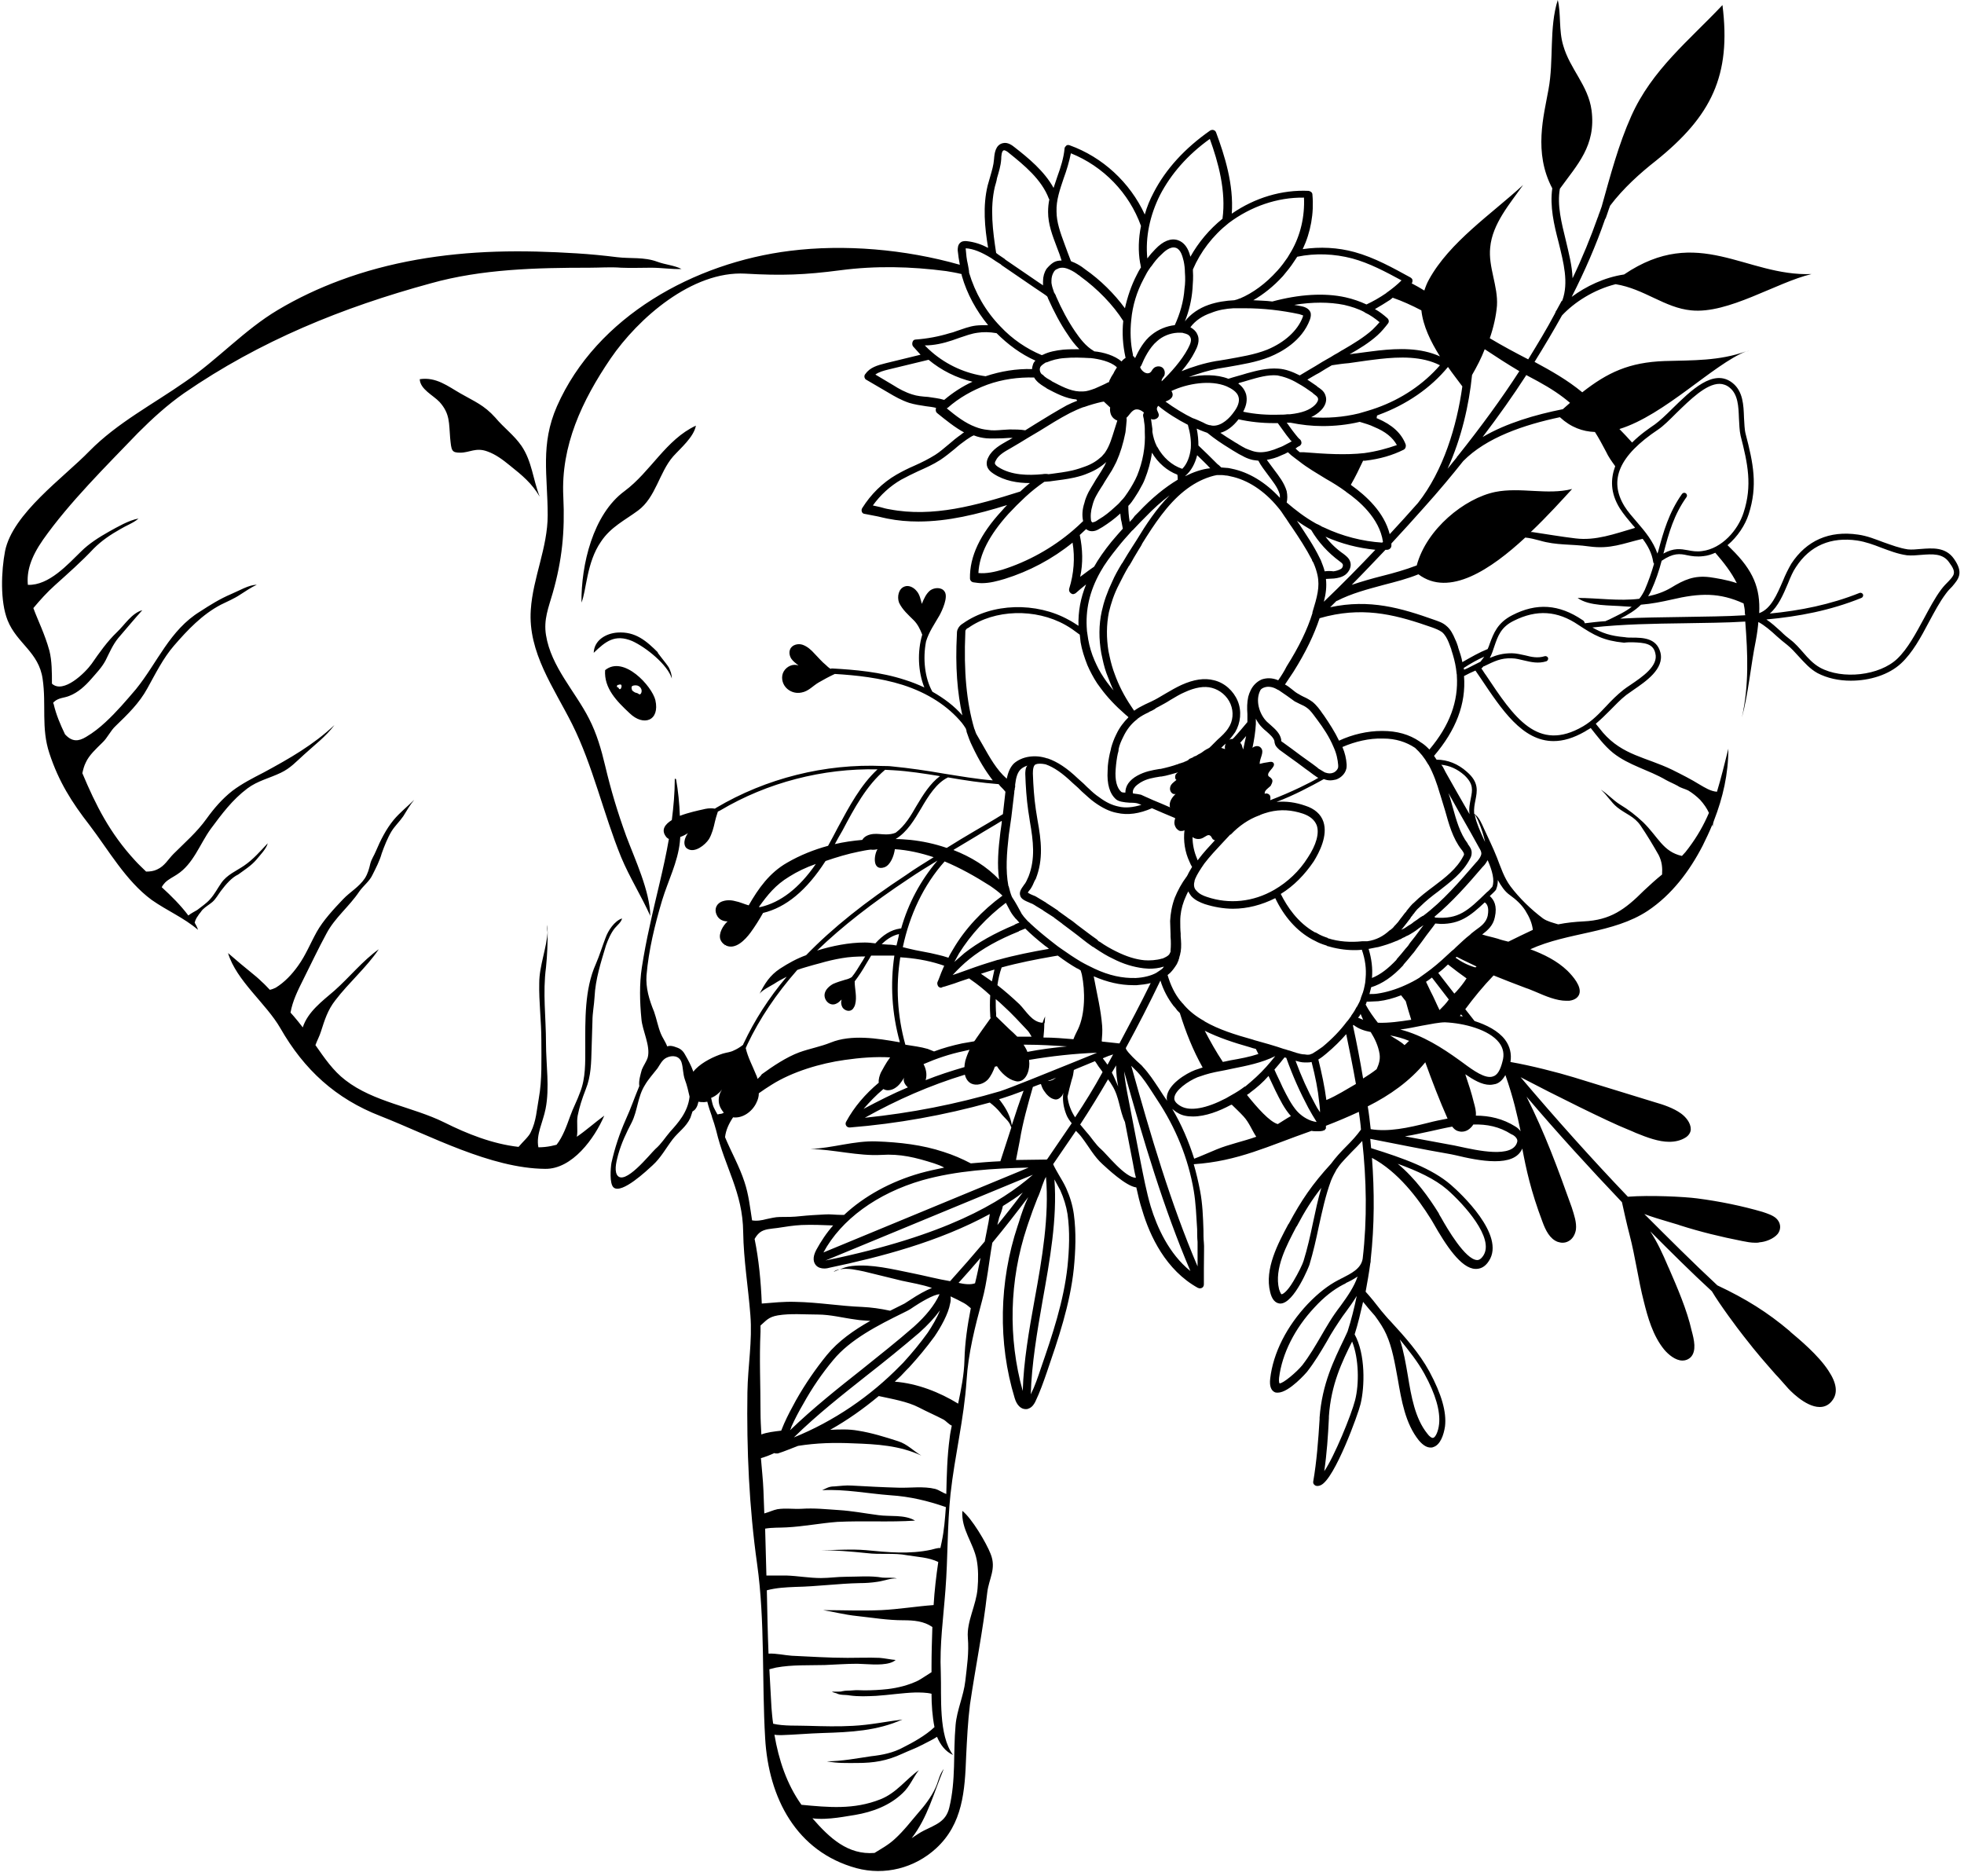
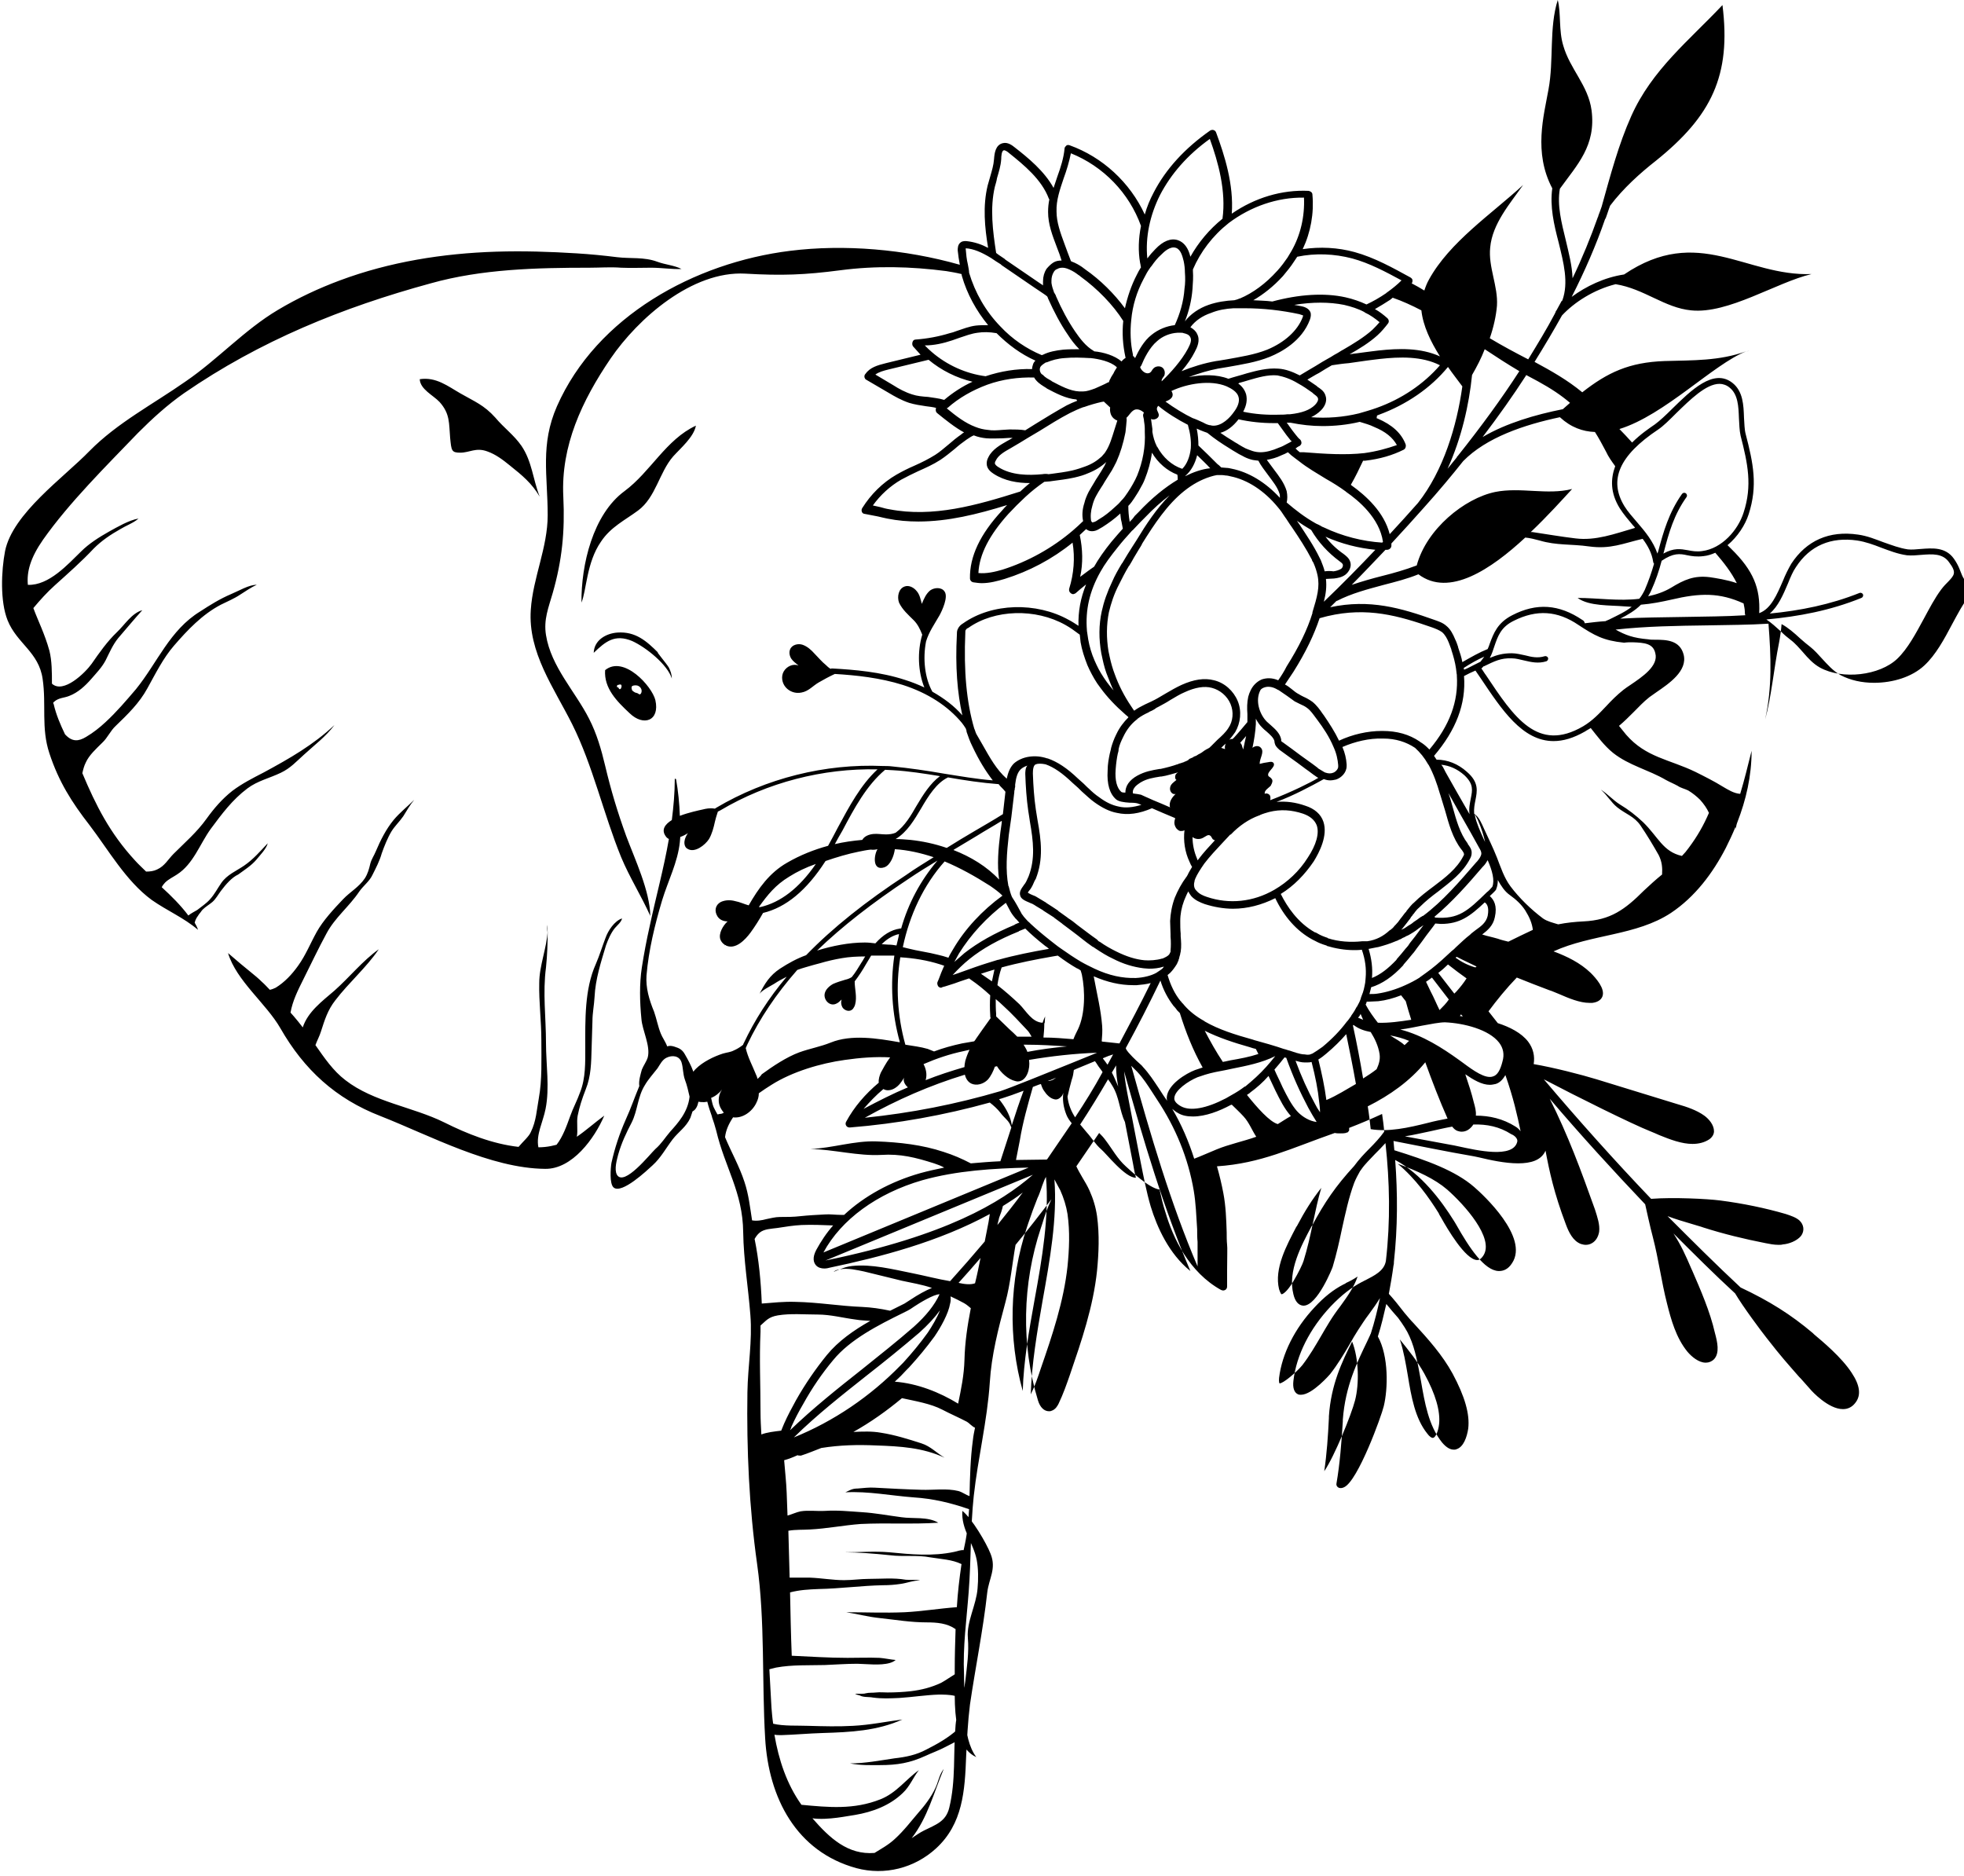
<svg xmlns="http://www.w3.org/2000/svg" height="444.2" preserveAspectRatio="xMidYMid meet" version="1.0" viewBox="-0.6 0.2 465.1 444.2" width="465.1" zoomAndPan="magnify">
  <g id="change1_1">
-     <path d="M148.5,169.1c3.3,3.2,7.2,1.8,6.1-3.1c-0.8-3.3-7.5-10.7-11.9-7.1C142.4,163.2,145.5,166.3,148.5,169.1z M149,162.8 c0.2-0.3,0.7-0.3,1-0.3c0.9,0,1.7,1,1.2,1.9c0,0.1-0.1,0.1-0.2,0.2c-0.2,0.1-0.3,0-0.4-0.1c-0.3-0.2-0.5-0.2-0.8-0.3 c-0.2-0.1-0.5-0.3-0.7-0.5C149,163.4,148.9,163.1,149,162.8z M146.4,163.3c-0.1,0.1-0.3,0.2-0.4,0c-0.1-0.1-0.1-0.2-0.2-0.3 c-0.1-0.1-0.2,0-0.3-0.1c0,0,0-0.1,0-0.1c0-0.2,0-0.3,0.2-0.4c0.1,0,0.2,0,0.4-0.1c0.1,0,0.2,0,0.3,0c0.2,0.1,0.2,0.3,0.2,0.5 C146.5,163,146.5,163.2,146.4,163.3z M140,154.8c0.1-3,2.9-4.6,5.6-4.8c4.3-0.3,6.9,2,9.7,4.8c-1-0.9,2,2.6,2.5,3.5 c0.4,0.8,0.7,1.7,0.7,2.6c-1-3.3-6.1-7.4-9.4-8.9C145,150.3,142.8,152.1,140,154.8z M141.7,128.5c-3.4,4.9-3.4,11.5-4.6,14.4 c-0.1-8.9,2.7-20.9,10.2-26.4c6.2-4.6,9.8-12.2,16.9-15.5c-0.5,2.7-3.6,5.3-5.4,7.3c-3.3,3.8-4.1,9.7-8.3,12.8 C147.4,123.4,144,125,141.7,128.5z M122.9,105.8c2.5,3.7,2.7,7.9,4.3,12c-1.9-3.2-4.1-5-7.1-7.4c-1.6-1.3-3.3-2.6-5.3-3.3 c-2.7-1-4.2,0.3-6.4,0.3c-2.1,0-2.1-0.5-2.4-3.5c-0.3-3.5,0-5.7-2.5-8.5c-1.5-1.6-4.6-3-4.7-5.4c3.9-0.6,6.7,1.7,9.7,3.4 c3.3,1.9,5.5,2.7,8.2,5.7C118.8,101.6,121.1,103.2,122.9,105.8z M198.2,300.8c-0.5,0.2-0.9,0.4-1.4,0.6 C197.1,301.1,197.6,300.9,198.2,300.8z M128.9,221c0-0.6,0-1.2,0-1.8C129,219.8,129,220.4,128.9,221z M51.7,211.2 c-0.6,0.8-1.2,1.9-2,2.6c-0.7,0.6-1.6,1.1-2.3,1.8c-0.3,0.3-0.5,0.7-0.8,1c-0.2,0.3-0.4,0.6-0.6,0.9c-0.1,0.1-0.1,0.2-0.2,0.4 c-0.1,0.1-0.2,0.5-0.3,0.8c0.3,0.5,0.6,1.1,0.8,1.7c-3.4-2.9-7.3-4.5-11-7.1c-6.1-4.5-10.2-11.8-14.7-17.7c-4.2-5.4-7.3-10.3-9.5-17 c-2-6-0.7-11.5-1.6-17.6c-0.9-6.4-6.1-8.4-8.3-13.9c-1.8-4.5-1.5-11.7-0.6-16.4c1.8-8.9,13.9-17.4,20-23.7 c6.6-6.7,15.1-11.1,22.8-16.5c7.6-5.2,13.9-12.2,21.8-16.9c4.7-2.8,9.6-5.1,14.7-7c11.8-4.4,24.4-6.4,37-6.8 c6.4-0.2,12.7,0,19.1,0.4c3.2,0.2,6.3,0.5,9.5,0.9c3.2,0.4,6.4-0.1,9.6,1.1c1.9,0.7,3.9,0.8,5.7,1.7c-2.3,0.1-4.7-0.3-7.2-0.3 c-2.4,0-4.7,0.1-7.1,0c-2.5-0.2-5,0-7.5,0c-12.5,0-25.5,0.3-37.6,3.7C80.5,73,61,80.9,43,93.3c-4,2.8-7.5,6-10.9,9.4 c-7.5,7.8-16.3,16.5-22.5,25.3c-3,4.3-3.9,7.6-3.6,10.7c5,0.2,9.5-4.9,12.6-7.9c1.9-1.9,4.3-3.4,6.6-4.7c2-1.1,4.7-2.7,7-3.1 c-1.1,1-3,1.7-4.3,2.5c-2.3,1.3-4.4,2.7-6.3,4.6c-2.9,3.1-6.1,5.9-9.2,8.7c-1.9,1.7-3.5,3.5-5.1,5.4c1.1,3,2.7,6.1,3.8,10.1 c0.6,2.4,0.6,5.1,0.6,7.8c2.7,2.5,7.9-2.6,9.4-4.7c1.8-2.6,3.7-5.3,6-7.5c1.8-1.7,3.5-4.5,6-5.2c-1.9,2.1-3.8,4.4-5.7,6.6 c-1.3,1.6-2.1,3.5-3,5.3c-0.9,1.7-2.2,3-3.4,4.4c-1.4,1.6-3.1,3.2-5.2,4c-1.2,0.5-2.5,0.4-3.6,1.4c-0.1,0.1-0.1,0.1-0.2,0.2 c0,0.1,0,0.2,0.1,0.3c0.6,2.6,1.6,4.9,2.7,7.2c0,0,0.1,0.1,0.1,0.1c1.6,1.7,3.1,1.6,4.9,0.5c1.7-1,3.2-2.2,4.6-3.5 c2.6-2.4,4.9-5.1,7.2-7.8c5.1-6.3,8-14,15.2-18.4c2.3-1.5,4.7-3,7.3-4.1c1.7-0.7,4.4-2.3,6.1-2.2c-1.4,0.6-2.6,1.5-3.9,2.3 c-1.5,1-3,1.6-4.6,2.4c-4.4,2.3-7.9,6-11.1,9.7c-2.6,3-4.4,6.7-6.3,10.1c-1.9,3.5-4.7,6.2-7.5,8.9c-1.3,1.2-1.9,2.8-3.2,4 c-1.4,1.4-3.1,2.9-3.9,4.7c-0.4,0.8-0.6,1.6-0.8,2.5c3.2,7.6,6.5,14.2,12.5,20.7c0.8,0.9,1.7,1.7,2.6,2.6c0.9,0,1.8-0.1,2.6-0.5 c1.8-0.8,2.6-2.4,3.9-3.7c2.8-2.8,5.5-5.1,7.8-8.3c1.8-2.5,3.7-4.7,6.1-6.6c2.4-1.8,4.8-3,7.5-4.4c6.1-3.3,11.7-6.5,16.7-11.2 c-2,2.7-4.7,4.7-7.2,7c-1.9,1.7-3.2,3.2-5.5,4.3c-2.7,1.3-5.5,1.9-7.9,3.7c-3.6,2.7-6.1,6.1-8.7,9.6c-2.6,3.6-4.1,8.3-8,10.8 c-0.9,0.6-2,1.1-2.8,1.9c-0.3,0.3-0.6,0.7-0.8,1.1c2.3,2.1,4.5,4.3,6.3,6.7c0.6-0.5,1.6-1,2.1-1.3c1-0.8,2.1-1.5,3-2.5 c1.1-1.2,1.8-2.6,2.7-3.9c1.4-2,3.5-2.8,5.4-4.1c2.2-1.5,3.9-3.5,5.6-5.3c-0.3,1.3-1.9,2.9-2.7,3.9c-1.2,1.4-2.8,2.4-4.3,3.5 C54.3,208,52.9,209.6,51.7,211.2z M98.5,188.6c-0.4,0.4-0.8,0.8-1.2,1.2C97.7,189.4,98.1,189,98.5,188.6z M136.2,264.4 c-0.3,1.6,0.1,3.5-0.2,5c2.2-1.5,4.3-3.4,6.5-5c-2.3,5.4-7.6,12.7-14,12.6c-12.9-0.1-27.3-7.9-39-12.5c-10.6-4.1-18.1-11-23.7-20.8 c-3.4-5.9-10.4-11.2-12.4-17.8c4.7,4.1,6.4,5.2,8,6.8c0.7,0.6,1.3,1.3,1.9,1.9c0.5-0.1,1-0.3,1.4-0.5c2.1-1.3,3.8-3.1,5.3-5.2 c1.8-2.5,2.9-5.3,4.4-8c1.5-2.7,4.1-5.5,6.2-7.7c1.7-1.8,3.8-2.9,5.2-5c0.7-1.1,1-2.2,1.3-3.5c0.3-1.1,0.9-1.9,1.3-2.9 c1.1-2.6,2.4-5.2,4.2-7.4c1.5-1.8,3.3-3.2,4.9-4.8c-1,1.2-1.8,2.6-2.6,3.9c-0.9,1.3-2,2.3-2.8,3.6c-0.9,1.5-1.7,3.5-2.3,5.2 c-0.5,1.8-1.4,3.5-2.2,5.1c-0.7,1.5-2.1,2.5-3.1,3.9c-2.4,3.6-5.8,6.2-7.8,10c-1.9,3.5-3.6,7.1-5.4,10.7c-1.4,2.8-2.6,5.2-3.1,8 c0.3,0.3,0.5,0.6,0.8,0.9c0.7,0.8,1.4,1.7,2.1,2.6c1.2-3.7,4.6-6.2,7.5-8.7c3.5-3.1,6.7-7.1,10.5-9.8c-2.9,4.3-7.1,7.9-10.3,12.1 c-1.8,2.3-2.5,4.6-3.4,7.4c-0.3,1-0.9,2.1-1.3,3.2c2.1,3,4.2,6.1,7.1,8.3c6.7,5.2,15.9,6.3,23.4,10c5.4,2.7,11.4,5.1,17.6,5.8 c1-1.2,2.5-2.5,2.9-3.5c1.3-2.6,1.4-5.3,1.9-8c0.8-4.4,0.6-9.2,0.6-13.8c0-4.5-0.6-9.1-0.5-13.5c0-4.1,1.8-8.3,2-12.4 c0,2.9-0.1,5.8-0.4,8.7c-0.8,6,0,11.9,0,17.9c0,5.1,0.9,10.6-0.1,15.6c-0.6,3.1-2.3,6.1-1.7,9.1c1,0,2-0.1,3-0.3 c0.5-0.1,0.9-0.2,1.3-0.3c1.5-1.9,2.4-4.5,3.2-6.7c0.7-2,1.7-3.8,2.4-5.8c1.3-3.3,1.2-7,1.2-10.5c0-6.5-0.2-13.8,2.5-19.8 c0.9-2.1,1.5-4.1,2.3-6.2c0.6-1.7,2.1-4,3.9-4.6c-0.1,0.8-1.2,1.7-1.7,2.3c-0.9,1.1-1.6,2.7-2.1,4.1c-1.2,4-2.5,8-2.7,12.2 c-0.1,1.9-0.5,3.8-0.5,5.7c-0.1,2.2-0.1,4.3-0.2,6.5c-0.1,3.3-0.1,6.5-1.4,9.7C137.2,260.5,136.6,262.4,136.2,264.4z M462.1,132.5 c-2-2.8-5.1-2.5-7.8-2.3c-1.1,0.1-2.2,0.2-3.1,0.1c-2-0.3-3.8-1-5.8-1.7c-1.9-0.7-3.8-1.5-6-1.8c-6.8-1-12.2,1.4-15.8,6.9 c-0.7,1.2-1.4,2.6-2,4.1c-1.4,3.2-2.8,6.6-5.6,7.6c0.3-5.9-1.4-10.1-6.6-15.2c-0.3-0.3-0.6-0.6-0.9-0.9c2.4-2,4.2-4.8,5-7.3 c2.2-6.8,1.1-12.1-0.7-19c-0.3-1.1-0.3-2.5-0.4-3.9c-0.1-2.9-0.2-6.2-2.7-8.2c-4.5-3.6-9.9,1.8-14.3,6.1c-1.5,1.5-3,2.9-4.1,3.7 c-1.3,0.9-3.4,2.3-5.4,4.3c-1-1.1-2-2.2-3-3.2c0,0,0,0,0,0c10.7-3.3,22.2-15.3,30-18.4c-6.4,2.3-12.6,2.1-19.3,2.3 c-8.4,0.3-13.5,2.7-19.5,7.4c0,0,0,0,0,0c-3.5-2.9-7.4-5.1-11.3-7.2c2.3-3.7,4.5-7.4,6.5-11c0,0,0,0,0,0c2.9-3.1,7.5-6.1,12.7-7.4 c6.8,1.1,11.6,5.6,17.9,6.2c8.8,0.9,20.1-6.6,28.5-8.6c-15.6,0.6-26.8-11.8-44.4,0.1c-4.7,0.7-9,2.8-12.4,5.3 c3.1-6.1,5.8-12.3,7.9-18.4c0,0,0-0.1,0.1-0.1c0.4-1,0.7-2.1,1.1-3.1c0,0,0,0,0,0c3.1-4.1,7.1-7.7,10.8-10.6 c13.2-10.6,17.9-20.2,15.8-36.9c-7.8,8.3-16.7,15.3-21.6,26.3c-3,6.7-4.9,13.9-7,21.4c-0.3,0.8-0.5,1.5-0.8,2.2c0,0,0,0,0,0.1 c0,0.1-0.1,0.1-0.1,0.2c-1.7,4.8-3.7,9.7-6,14.5c-0.1-3-0.9-6-1.6-9c-1-4.1-2.1-8.3-1.4-12.2c4.1-5.7,8.6-10.2,7.5-18.6 c-0.8-5.9-5.1-9.7-6.7-15.3c-1.1-3.6-0.5-7.6-1.3-10.8c-2.1,6.6-0.9,14.3-2.2,21.2c-1.1,6.2-3.6,14.9,0.9,23.4 c-0.6,4.3,0.4,8.6,1.5,12.8c1.2,4.9,2.4,9.5,0.9,13.7c0,0,0,0,0,0c0,0,0,0.1-0.1,0.1c0,0,0,0.1-0.1,0.1c-0.4,0.7-0.8,1.5-1.2,2.2 l0,0c-0.1,0.1-0.2,0.2-0.2,0.4c-0.1,0.1-0.1,0.2-0.2,0.4c-1.9,3.6-4.1,7.2-6.3,10.8c0,0,0,0,0,0c-3.1-1.6-6.1-3.2-9.1-5 c0.9-2.6,1.5-5.3,1.7-7.7c0.3-4.6-2.1-9.2-1.6-13.8c0.5-5.6,4.7-10.4,7.8-14.8c-7.5,6.9-17.4,13.5-22.3,22.4 c-0.5,0.9-0.8,1.7-1.1,2.6h0c-1-0.6-2-1.2-3-1.7c0.2-0.2,0.2-0.5,0.2-0.7c0-0.3-0.2-0.5-0.5-0.7c-4.2-2.3-8.5-4.7-13.2-6 c-4-1.1-8.2-1.3-12.3-0.7c1.9-4,2.7-8.5,2.3-12.9c0-0.5-0.4-0.8-0.9-0.9c-6.3-0.3-12.7,1.6-18.2,5.4c0.5-6.9-1.7-13.8-3.7-19.2 c-0.1-0.3-0.3-0.5-0.6-0.6c-0.3-0.1-0.6,0-0.8,0.1c-6,4.2-10.5,9.1-13.4,14.7c-0.9,1.7-1.6,3.4-2.1,5.2c-3.5-7.6-10-13.6-17.8-16.4 c-0.3-0.1-0.6-0.1-0.8,0.1c-0.2,0.2-0.4,0.4-0.4,0.7c-0.2,2.2-0.9,4.4-1.7,6.6c-0.3,0.9-0.6,1.8-0.9,2.7c-2.2-4-6-7.1-9.2-9.6 c-0.5-0.4-1.6-1.3-2.8-1c-1.8,0.4-2,2.5-2.1,3.8c-0.1,1.4-0.5,2.7-0.9,4.1c-0.2,0.7-0.4,1.4-0.6,2.1c-1.2,4.9-0.7,10,0.1,14.8 c-1.5-0.8-3.2-1.4-5.1-1.6c-0.2,0-0.9-0.1-1.4,0.3c-0.7,0.5-0.7,1.4-0.7,1.9c0.1,1.1,0.3,2.3,0.5,3.4c-13-3.7-27.4-4.9-40.2-3.3 c-22.6,2.8-45.8,15.5-55.2,36.8c-4,9.1-2.2,16.4-2.2,25.8c0,7.7-3.5,14.8-4,22.4c-0.7,10.1,5.5,18.5,9.8,27.1 c4.9,9.8,7.4,21.2,11.6,31.5c2,4.8,4.8,9.2,6.9,13.9c-0.1-5.9-3.6-13.3-5.7-18.9c-2.1-5.8-3.6-10.8-5-16.7c-0.9-3.8-2-7.6-3.8-11.1 c-3.3-6.5-9-12.3-10.2-19.8c-0.6-3.7,0.6-6.5,1.6-10c2.2-7.7,2.9-14.5,2.5-22.8c-0.6-12,4.4-22.7,11.2-32.7 c6.5-9.5,19.3-20.8,31.9-20.1c8.6,0.5,14.1,0.3,22.5-0.8c8.4-1.1,16.7-0.9,25.1,0.2c1.2,0.2,2.4,0.4,3.6,0.7c0,0.2,0.1,0.4,0.1,0.5 c1.2,4.2,3.4,8.2,6.2,11.6c-1,0-2,0-2.9,0.1c-1.6,0.2-3.1,0.8-4.6,1.3c-0.5,0.2-1.1,0.4-1.6,0.5c-2.6,0.8-5.3,1.3-8,1.5 c-0.4,0-0.7,0.2-0.8,0.6c-0.1,0.3-0.1,0.7,0.1,1c0.6,0.7,1.2,1.3,1.8,2l-8.2,2c-2,0.5-3.8,1-4.9,2.6c-0.2,0.2-0.2,0.5-0.2,0.7 c0.1,0.3,0.2,0.5,0.4,0.6l5.3,3.1c1.5,0.9,3.1,1.8,4.9,2.4c1.3,0.4,2.7,0.6,4,0.8c0.8,0.1,1.7,0.2,2.4,0.4c-0.1,0.1-0.1,0.3-0.1,0.5 c0,0.3,0.1,0.5,0.3,0.7c2.1,1.7,4.2,3.4,6.4,4.6c-0.2,0.1-0.5,0.3-0.7,0.5c-1,0.7-2,1.5-2.9,2.3c-1.1,0.9-2.1,1.8-3.2,2.5 c-1.6,1-3.2,1.8-5,2.6c-1.4,0.6-2.8,1.3-4.2,2.1c-3.3,1.9-6.1,4.7-8.1,7.9c-0.2,0.3-0.2,0.6-0.1,0.9c0.1,0.3,0.4,0.5,0.7,0.5 c1,0.2,2.1,0.4,3.1,0.6c0.7,0.2,1.4,0.3,2.2,0.5c2.5,0.5,4.9,0.7,7.4,0.7c7,0,13.9-1.7,21-3.9c-0.4,0.4-0.8,0.8-1.2,1.3 c-5.2,5.6-7.7,10.9-7.6,16.1c0,0.4,0.3,0.8,0.8,0.9c0.7,0.1,1.4,0.2,2,0.2c1.9,0,3.7-0.5,5.4-1c5.8-1.8,11.3-4.7,16.1-8.6 c0.6,3.6,0.3,7.4-0.8,10.9c-0.1,0.4,0,0.8,0.4,1.1c0.2,0.1,0.3,0.2,0.5,0.2c0.2,0,0.4-0.1,0.6-0.2c0.8-0.7,1.6-1.4,2.5-2.1 c-1.3,3.2-1.9,6.4-1.8,9.8c-0.8-0.5-1.5-1-2.3-1.4c-7.7-4.3-18.2-4-25,0.8c-0.5,0.3-1,0.7-1.3,1.4c-0.2,0.4-0.2,0.9-0.2,1.3 c-0.4,7.5,0.1,13.8,1.3,19.1c-1.9-2.2-4.3-4-7.1-5.6c-1.8-3.2-2.3-7.8-1.5-11.9c0.7-2.3,2-4.1,3.2-6.2c0.6-1.1,2.1-4.3,1.2-5.6 c-0.7-1.1-2.4-1-3.4-0.3c-1,0.8-1.5,2-2,3.2c-0.3-1.1-0.5-2.2-1.2-3c-0.7-0.9-1.9-1.5-2.9-1.1c-1.4,0.5-1.8,2.4-1.3,3.8 c0.8,1.7,2.2,2.9,3.5,4.2c0.9,0.9,1.5,2.1,2,3.4c-1.2,4-1,8.8,0.5,12.5c-1.5-0.7-3-1.3-4.6-1.8c-5.8-1.9-11.9-2.4-17.2-2.7 c-0.2,0-0.3,0-0.4,0.1c-0.5-0.3-0.9-0.7-1.1-0.9c-1-0.8-1.8-1.8-2.7-2.7c-0.8-0.9-1.7-1.7-2.8-2.1c-1.1-0.4-2.6,0-3,1.1 c-0.3,0.7-0.1,1.6,0.3,2.2c0.4,0.6,1.1,1.1,1.7,1.6c-1.3-0.5-2.8,0.2-3.5,1.4c-0.7,1.2-0.4,2.8,0.5,3.8c0.9,1,2.3,1.5,3.7,1.2 c1.7-0.3,2.7-1.6,4.1-2.4c1.2-0.7,2.5-1.4,3.8-2c5,0.3,10.7,0.9,16.1,2.6c5.9,1.9,10.7,5,14,9c0.3,0.4,0.6,0.8,0.9,1.3 c0.1,0.3,0.2,0.5,0.2,0.8c0.4,1.2,0.8,2.3,1.4,3.5c1.5,3.2,3.1,5.8,4.8,8c-3.8-0.3-7.8-1-11.6-1.6c-4-0.7-8.1-1.3-12.2-1.7 c-0.8-0.1-1.5-0.1-2.2-0.1c0,0,0,0,0,0c0,0,0,0,0,0c-13.7-0.6-27.7,2.9-39.5,9.9c-0.1,0.1-0.2,0.1-0.3,0.2c-1.2-0.2-2.1,0-2.9,0.2 c-0.9,0.2-3.3,0.7-5.4,1.5c0,0,0,0,0,0c-0.1-2.9-0.4-5.9-0.9-8.7l-0.3-0.1c0,3.4-0.3,6.6-0.7,9.8c0,0,0,0,0,0 c-1.6,1-2.6,2.3-1.4,3.9c0.2,0.3,0.4,0.4,0.7,0.6c-1.2,7-3.1,13.8-4.6,20.9c-0.7,3.1-1.3,6.3-1.8,9.5c-0.6,3.9-0.5,8.2-0.1,12.2 c0.2,2.7,2.2,6.4,1.5,9.1c-0.3,1-1,1.9-1.4,2.9c-0.3,1.1-0.8,2.7-0.6,3.9c-1.1,2.6-2,5.3-3.2,7.9c-1.5,3.4-2.6,6.7-3.4,10.3 c-0.2,1.2-0.5,4.9,0.5,5.8c1.9,1.7,8-4.1,9.2-5.2c2-1.8,3.2-4.1,4.8-6.2c1.4-1.8,3.2-2.9,4.2-5.1c0.2-0.5,0.3-1,0.5-1.5 c0.8-0.4,1.2-1.3,1.4-2.3c0.5,0.1,0.9,0.1,1.4,0.1c0.2,0,0.5-0.1,0.7-0.1c0.3,1.2,0.7,2.4,1.1,3.5c0,0,0,0,0,0.1 c0.4,1.1,0.7,2.1,1,3.2c2.1,8.9,6.3,14.6,6.4,24.1c0.1,6.6,1.2,13.1,1.7,19.6c0.5,6.2-0.6,12.1-0.7,18.3 c-0.2,13.6,0.4,27.2,2.3,40.7c1.9,13.5,1.1,27.7,1.9,41.2c0.8,14.2,7.4,26.9,21.6,30.8c6.7,1.8,13.8,0,18.9-4.7 c6.3-5.8,6.8-13.6,7.1-21.8c0.2-4,0.4-8.2,0.9-12.2c1.3-8.9,3.1-17.6,4.1-26.6c0.4-3.3,2.2-5.6,0.8-9.1c-1-2.6-4.5-8.5-6.7-10.2 c-0.3,4.4,2.6,7.5,3.4,11.6c0.4,2.1,0.4,4.6,0.2,6.8c-0.3,3.9-2.6,7.8-2.3,11.6c0.3,3.6-0.2,6.7-0.6,10.3c-0.4,3.5-2,6.9-2.3,10.4 c-0.6,6.8,0.1,13-1.5,19.6c-0.8,3.3-3.2,4-6,5.4c-1,0.5-2,1.2-2.9,1.8c3.8-4.9,5.2-10.7,7.6-16.4c-0.9,1.2-1.1,2.2-1.6,3.6 c-0.8,2.2-2.5,4.6-4.1,6.4c-1.9,2.2-3.7,4.6-5.9,6.6c-1.5,1.4-3.2,2.3-4.8,3.3c-6.3,0.5-10.6-3.5-14.7-8.2c3.7,0.5,8.5-0.6,10.1-0.8 c4.1-0.7,8.2-2.2,11.3-5.2c1.7-1.6,2.4-3.6,3.8-5.4c-3.1,2.2-5.3,5.4-9.1,6.9c-6.3,2.5-12.3,1.9-18.7,1.3 c-3.5-4.9-5.4-10.7-6.4-16.6c0.5,0.1,1.2,0.1,1.7,0.1c3.2-0.1,6.4-0.4,9.7-0.5c6.6-0.2,12.9-0.5,18.9-3.2c-3.9,0.5-7.7,1.3-11.7,1.5 c-3.5,0.2-7,0.1-10.6,0c-2.5-0.1-5.8,0.1-8.3-0.5c-0.2-1.3-0.3-2.6-0.4-3.8c-0.2-3-0.3-6.1-0.5-9.1c0.5-0.1,1.1-0.3,1.6-0.4 c3.8-0.7,7.7-0.5,11.5-0.6c2.6-0.1,5.1-0.3,7.7-0.3c0.8,0,1.6,0.1,2.3,0.1c1.8,0.1,5.4,0.3,6.8-1c-1.3-0.1-2.5-0.4-3.8-0.5 c-2.5-0.1-5.1,0-7.6,0c-4.4,0-8.8-0.3-13.2-0.5c-1.6-0.1-3.7-0.6-5.5-0.5c-0.2-5-0.3-10-0.4-15c2.3-0.6,4.4-0.7,6.8-0.8 c5.1-0.1,10.2-0.8,15.2-0.9c1.4,0,2.8-0.1,4.1-0.3c1.6-0.2,3.2-0.9,4.7-0.8c-1-0.3-2.3-0.1-3.4-0.2c-2.9-0.5-5.8-0.2-8.7-0.2 c-2,0-3.9,0.3-5.9,0.3c-2.7,0-5.4-0.5-8.2-0.6c-1.6,0-3.2,0-4.7,0c-0.1-3.7-0.2-7.4-0.3-11.1c1.7-0.3,3.5-0.2,5.1-0.3 c4-0.2,8-1,12-1.3c6.1-0.3,12.4,0.1,18.4-0.3c-2.5-1.5-6-0.9-8.7-1.3c-3.1-0.4-6.2-1-9.4-1.2c-3.1-0.2-5.7-0.5-8.8-0.3 c-1.9,0.1-3.8-0.2-5.7,0.1c-1,0.2-2,0.7-3.1,1c-0.1-1.8-0.1-3.6-0.2-5.4c-0.1-2.6-0.4-5.1-0.6-7.7c1.1-0.3,2.1-0.7,3.2-1.2 c0.1,0.1,0.3,0.1,0.5,0.1c0.1,0,0.2,0,0.3,0c1.6-0.5,3.2-1.2,4.8-1.8c4.4-0.7,8.6-0.8,13-0.6c5.7,0.2,11,0.5,16.2,2.9 c-1.9-1.1-3.3-2.7-5.5-3.4c-3.1-1-6.3-2-9.5-2.5c-2.2-0.4-4.4-0.3-6.6-0.2c4.1-2.3,7.9-5,11.5-8c3.2,0.7,6.8,1.3,9.5,2.7 c1.9,1,4,1.9,5.9,2.9c0.4,0.2,1.3,1.2,1.9,1.4c-0.2,1-0.4,1.9-0.5,2.9c-0.6,4.4-0.7,8.9-0.8,13.3c-0.9-0.3-1.6-0.9-2.6-1.2 c-2.8-0.7-6-0.2-8.8-0.3c-3.7-0.1-7.4-0.3-11-0.5c-1.4-0.1-2.7,0.1-4.1,0.2c-1.3,0-1.8,0.4-2.9,0.9c5.4-0.3,10.8,0.8,16.2,1.2 c4.6,0.3,8.8,1.3,13.1,2.8c-0.2,2.7-0.4,5.5-1,8.3c-0.1,0.5-0.2,0.9-0.3,1.4c-0.6-0.1-1.7,0.3-2.2,0.4c-5.1,1.1-10.3,0.6-15.4,0.1 c-3.5-0.3-7.1,0-10.6,0c3,0,7,0.3,10.8,0.7c3.1,0.4,6.4-0.1,9.5,0.5c2.4,0.4,5.2,0.5,7.4,1.6c-0.5,3.4-0.9,6.8-1.1,10.2 c-4.1,0.3-8.3,1-12.4,1.2c-4.6,0.2-9.2,0-13.8,0c2.1,0.3,5.1,1.1,8.1,1.4c3.7,0.4,7.2,1,10.9,1c2.5,0,4.9,0.2,6.9,1.6 c-0.1,3.1-0.2,6.3-0.2,9.3c0,0.4,0,0.9,0,1.4c-1,0.6-2.1,1.4-3.2,2c-2.3,1.1-4.7,1.7-7.2,2c-1.8,0.2-3.7,0.3-5.5,0.3 c-0.9,0-1.8-0.1-2.7,0c-0.8,0.1-1.7,0-2.5,0.2c-0.3,0.1-0.6,0.1-0.9,0.1c-0.5,0-1,0-1.6,0c0.3,0.2,0.7,0.3,1.1,0.4 c0.9,0.5,2.1,0.3,3.1,0.5c2.2,0.3,4.1,0.2,6.3,0.1c3.1-0.2,6.2-0.7,9.3-0.8c1.1,0,2.6,0,3.8,0.3c0,2.6,0.2,5.4,0.7,7.9 c-2.1,2-5.2,3.7-7.4,4.8c-2.4,1.3-4.9,1.8-7.6,2.1c-3.4,0.5-7,1.2-10.5,1.2c2.6,0.5,4.8,0.4,7.1,0.4c4.1,0,7.1-0.5,10.8-2.2 c1.5-0.7,3.2-1.3,4.7-2.1c0.7-0.4,2.5-1.2,3.5-1.9c0.8,1.9,2,3.5,3.8,4.3c-3.5-4.7-2.7-13.8-2.9-19.5c-0.3-6.7,0.6-12.9,1.1-19.6 c0.6-7.6,0.4-15.2,1.2-22.7c1-9.1,3.2-17.8,3.8-26.9c0.4-6.5,2-12.7,3.7-19c1.2-4.4,1.6-9.1,2.4-13.6c2.9-3.5,5.7-7.1,8.5-10.8 c-0.9,1.9-1.6,3.9-2.2,5.9l-0.3,0.9c-4.4,13.2-4.7,27.7-0.7,40.8c0.5,1.7,1.5,2.6,2.6,2.6c0.2,0,0.4,0,0.6-0.1 c1-0.3,1.5-1.3,1.7-1.7c1.1-2.3,1.9-4.6,2.7-6.9c2.7-7.9,5.5-16,6.4-24.6c0,0,0,0,0,0c0.4-4.1,0.6-8.5,0-12.9 c-0.3-2.1-0.9-4.1-1.8-6.1c-0.5-1.1-1.1-2.1-1.7-3.1c-0.5-0.9-1-1.7-1.4-2.6c0,0,0,0,0,0c1.8-2.6,3.6-5.3,5.4-7.9 c0.5,0.5,1,1,1.5,1.7c1.6,2.1,2.8,4.4,4.8,6.2c1,0.9,5.5,5.2,8,5.5c0.4,1.8,0.8,3.6,1.4,5.4c1.8,6.1,5.6,14.2,13.2,18.4 c0,0,0.1,0,0.1,0c0.1,0.1,0.3,0.1,0.4,0.1c0.3,0,0.7-0.2,0.8-0.5c0.1-0.2,0.1-0.4,0.1-0.6c0-0.3,0-2.1,0-3.7c0-3.1,0.1-5.4,0-6 c-0.1-1-0.1-2-0.1-3c-0.1-3-0.2-6.2-0.8-9.3c-0.4-2.1-0.9-4.2-1.5-6.3c10.5-0.7,17.6-4.3,27.9-7.9c0.4,0.1,0.9,0.1,1.3,0.1 c0.4,0,0.9,0,1.3-0.1c0,0,0,0,0,0c0.1,0,0.1,0,0.2-0.1c0,0,0.1,0,0.1,0c0,0,0,0,0,0c0,0,0,0,0.1,0c0.1-0.1,0.1-0.1,0.2-0.2 c0,0,0-0.1,0.1-0.1c0-0.1,0.1-0.1,0.1-0.2c0,0,0-0.1,0-0.1c0,0,0,0,0-0.1c0-0.1,0-0.3,0-0.4c2.6-1,5.2-2.1,7.8-3.3 c0.2,1.4,0.4,2.8,0.5,4.2c-1,1.4-2.2,2.7-3.5,4c-1.3,1.3-2.5,2.6-3.6,4.1c-4.4,4.8-7,8.6-10,14.2l-0.1,0.1 c-2.4,4.5-5.7,10.6-4.3,16.1c0.4,1.7,1.2,2.6,2.3,2.7c0,0,0,0,0.1,0c3.3,0,6.9-9.1,6.9-9.2c0.9-3,1.6-6.1,2.2-9 c0.8-3.6,1.6-7.4,2.9-10.9c0.4-1,0.9-1.9,1.4-2.8c0,0,0.1-0.1,0.1-0.1c0.1-0.1,0.1-0.2,0.2-0.3c0.9-1.3,2.1-2.4,3.2-3.6 c0.8-0.8,1.7-1.7,2.5-2.6c1,9.1,1.2,18.5,0.1,27.9c0,0,0,0,0,0c-0.4,2.4-2.8,3.5-4.9,4.6c-0.3,0.1-0.5,0.3-0.8,0.4 c-2.5,1.3-4.8,3.1-7.3,5.7c-5,5.3-8.2,11.6-8.9,17.7c-0.2,1.7,0.2,2.8,1.1,3.2c0.2,0.1,0.5,0.1,0.7,0.1c2.7,0,6.9-4.9,6.9-4.9 c1.8-2.3,3.3-4.8,4.7-7.2c0.6-1.1,1.2-2.1,1.9-3.2c0.8-1.2,1.6-2.5,2.6-3.8c0.9-1.2,1.8-2.5,2.6-3.8c-0.6,2.9-1.3,5.7-2.2,8.5 c-0.1,0.1-0.1,0.1-0.1,0.2c-0.2,0.5-0.5,1-0.7,1.5c-2.4,5-5.2,10.6-5.8,18.6l0,0.4c-0.3,4.9-0.7,10.1-1.5,14.7 c-0.1,0.4,0.1,0.8,0.5,1c0.2,0.1,0.4,0.1,0.6,0.1c0.2,0,0.5-0.1,0.7-0.2c3.3-1.5,8.9-17,9.4-19.2c1-4.1,1.2-11.8-1.4-16.5 c0.8-2.5,1.4-5.1,2-7.7c0.9,1.1,1.8,2.2,2.8,3.3c1.1,1.5,2.1,3,2.7,4.4c1.4,3.1,2,6.7,2.7,10.5c0.9,5.2,1.8,10.6,5,14.6 c1.1,1.3,2,1.7,2.8,1.7c0.2,0,0.4,0,0.6-0.1c1.7-0.5,2.5-2.9,2.8-4.9c0.4-3.4-0.8-7.6-3.7-13c-2.4-4.4-5.8-8.2-9.2-11.9 c-0.8-0.8-1.5-1.7-2.2-2.5c-1.3-1.7-2.6-3.3-3.7-4.5c0.4-2.2,0.8-4.4,1.1-6.7c0.1-0.3,0.1-0.6,0.1-0.9c0.9-8.1,0.9-16.2,0.3-24.1 c6.2,3.3,10.9,9.6,13.9,14.4c0.1,0.2,0.4,0.6,0.6,1c3,5.3,6.6,10.8,10,10.9c0,0,0.1,0,0.1,0c0.9,0,2.1-0.3,3.1-1.9 c4-6.1-6.8-16.1-9-18c-4.5-3.9-11.2-6.3-18.9-8.7c-0.1-0.7-0.1-1.5-0.2-2.2c6.2,1.2,13,2.6,18.3,3.5c0.5,0.1,1.2,0.2,2,0.4 c2.5,0.6,6.1,1.4,9.2,1.4c3,0,5.5-0.7,6.5-3c0.9,4.8,2,10,4.8,17.4c0.7,1.9,1.7,4,3.6,4.7c0.4,0.1,0.7,0.2,1.1,0.2 c0.5,0,1-0.1,1.5-0.4c0.9-0.5,1.5-1.5,1.7-2.7c0.2-1.7-0.4-3.4-1-5.3c-3.4-9.5-6.3-17.4-10.7-26.2c7.4,8.7,15,17,22.6,25 c0.1,0.5,1.3,5.9,1.8,7.7c0.7,2.7,1.2,5.3,1.7,7.9c0.5,2.6,1,5.3,1.7,8c0.9,3.6,2.1,8,4.8,11.3c1,1.2,2.7,2.6,4.3,2.6 c0,0,0.1,0,0.1,0c0.7,0,1.4-0.3,1.9-0.8c1.4-1.5,0.8-4.1,0.2-6.3c-1.1-4.9-3.4-10.2-5.4-14.8l-0.1-0.2c-1.5-3.5-2.5-5.7-4.3-8.5 c4.9,4.9,9.7,9.7,14.6,14.2c1.9,3.2,6,8.7,7.5,10.6c3.5,4.5,4.9,6,7.6,9.1c0.8,0.8,1.6,1.8,2.7,3c0.4,0.5,4.3,4.7,7.7,4.7 c0,0,0,0,0.1,0c1.1,0,2.1-0.5,2.8-1.4c1.5-1.8,1.2-4.2-0.8-7.2c-2.4-3.7-7-7.5-8.9-9.1l-0.3-0.3c-5.2-4.4-10.3-7.6-17.1-10.8 c-5.8-5.4-11.5-11.1-17.3-16.9c1.8,0.7,3.9,1.3,5.9,1.9c0.9,0.3,1.8,0.5,2.6,0.8c4.7,1.5,9.6,2.7,14.7,3.7c1,0.2,2,0.4,3.1,0.4 c0.3,0,0.7,0,1-0.1c1.4-0.1,3.3-0.8,4.3-2c0.9-1.2,0.7-2.7-0.4-3.7c-0.8-0.7-2-1.1-3.2-1.5c-4.8-1.4-10.1-2.5-15.5-3.2 c-3-0.4-11.2-0.8-16.3-0.4c0,0-0.1,0-0.1,0c-8.6-9-17.1-18.5-25.4-28.3c7.8,4.1,20.9,10.6,25.2,12.3c0.4,0.2,0.8,0.3,1.2,0.5 l0.9,0.4h0c2.7,1.1,5.4,2.1,7.9,2.1c1.4,0,2.8-0.3,4-1.1c0.7-0.5,1.1-1.2,1.1-1.9c0-1.5-1.2-2.9-2.3-3.7c-1.8-1.3-4.2-2.1-6.3-2.7 l-19.2-5.9c-3.6-1.1-10.2-2.8-14.9-3.6c0.3-1.9-0.1-3.7-1.3-5.3c-1.6-2.1-4.4-3.5-7.2-4.4c-0.7-0.9-1.5-1.9-2.2-2.8 c2-2.7,4.2-5.4,6.7-8c2.5,1,5,2,7.7,3c0.7,0.2,1.5,0.6,2.3,0.9c2.3,1,4.9,2.1,7.2,2.1c0.2,0,0.5,0,0.7,0c0,0,0,0,0,0 c1.6-0.2,2.2-1,2.4-1.6c0.6-1.8-1.5-4.2-2.8-5.5c-2.5-2.4-5.6-3.9-8.8-5.1c9-4.1,19.6-3.7,27.8-9.1c5.7-3.8,9.9-9.4,13-15.4 c0.8-1.6,1.6-3.3,2.3-5c0,0.2,0.1,0.4,0.1,0.5c0-0.4,0.1-1,0.3-1.5c2.1-5.4,3.4-11,3.4-17c-0.9,3.6-1.7,6.9-2.7,10.2 c-1.5-0.1-2.9-1-4.1-1.7c-2.1-1.3-4.3-2.4-6.5-3.5c-6.2-3-11.7-3.4-16.4-8.8c-0.6-0.7-1.1-1.4-1.7-2.1c1.2-1,2.3-2.1,3.4-3.2 c1.2-1.2,2.4-2.5,3.8-3.6c0.4-0.3,1-0.7,1.7-1.2c2.9-2,7.4-5,6.4-8.9c-0.9-3.4-4.1-3.5-6.7-3.5c-0.6,0-1.2,0-1.7-0.1 c-3.5-0.3-5.4-1-7.7-2.3c7.3-0.8,14.6-0.9,21.8-1c4.9-0.1,9.7-0.1,14.4-0.4c0.6,7.7,0.9,15.1-0.8,22.7c1.5-5.4,2.1-12.3,3.3-18.2 c0.3-1.6,0.5-3.1,0.6-4.4c1.5,0.8,3,2.1,4.4,3.4c0.8,0.7,1.6,1.4,2.4,2c1,0.8,1.9,1.8,2.8,2.8c1.3,1.4,2.6,2.9,4.4,3.9 c2.3,1.2,5,1.8,7.9,1.8c4.5,0,9-1.4,11.9-4.1c2.7-2.5,4.7-6.2,6.6-9.8c1.3-2.4,2.5-4.7,4-6.7c0.5-0.7,1-1.2,1.5-1.7 C463.2,137.3,464.5,135.9,462.1,132.5z M310.3,289.9c-0.6,2.9-1.3,6-2.2,8.9c-0.2,0.7-1.2,2.8-2.4,4.8c-1.6,2.7-2.6,3.1-2.8,3.1 c-0.1,0-0.3-0.3-0.6-1.2c-1.2-4.9,1.8-10.4,4.1-14.8l0.1-0.1c1.9-3.6,3.6-6.3,5.8-9.1C311.5,284.2,310.9,287.1,310.3,289.9z M336.7,325.5c2.7,4.9,3.8,8.9,3.5,11.9c-0.2,1.9-0.9,3.2-1.4,3.3c-0.3,0.1-0.9-0.3-1.4-1c-2.9-3.6-3.8-8.8-4.6-13.7 c-0.5-2.9-1-5.9-1.9-8.6C333,320,335.1,322.6,336.7,325.5z M342.1,281.9c4.1,3.6,11.2,11.5,8.6,15.6c-0.7,1.1-1.3,1.1-1.5,1.1 c-2.8-0.1-7.1-7.5-8.5-10c-0.3-0.5-0.5-0.8-0.6-1.1c-2.3-3.7-5.5-8.2-9.7-11.7C335.1,277.5,339.2,279.4,342.1,281.9z M410.7,138.3 c-2.3-0.8-5-1.2-6.3-1.4c-3.8-0.5-6.2,0.6-9.3,2.5c-1.7,1-3.5,1.6-5.4,2c0.2-0.4,0.5-0.8,0.7-1.3c1.1-2.4,1.9-4.8,2.5-7.1 c2.8-1.9,4.3-1.7,6.1-1.3c1,0.2,2.2,0.4,3.8,0.2c1-0.1,1.9-0.4,2.8-0.8C407.6,133.4,409.4,135.7,410.7,138.3z M392.1,101.9 c1.2-0.8,2.7-2.3,4.3-3.9c3.2-3.1,7-6.9,10.2-6.9c0.8,0,1.7,0.3,2.4,0.9c2,1.6,2.1,4.5,2.2,7.2c0.1,1.5,0.1,2.9,0.4,4.2 c1.7,6.6,2.8,11.8,0.7,18.2c-1.3,4.1-5.1,8.5-9.8,9.1c-1.3,0.2-2.4,0-3.4-0.2c-1.7-0.3-3.3-0.6-5.8,0.8c0-0.1,0.1-0.2,0.1-0.3 c1.2-4.6,2.4-8.9,5.4-13.1c0.2-0.3,0.1-0.7-0.2-0.9c-0.3-0.2-0.7-0.1-0.9,0.2c-3.1,4.4-4.4,9-5.6,13.5c-0.1,0.2-0.1,0.4-0.2,0.6 c-1-2.9-2.9-5.2-4.8-7.4c-1.1-1.3-2.2-2.5-3-3.8C380.3,113.9,382.8,108.1,392.1,101.9z M383,120.6c0.9,1.4,2,2.7,3.1,4 c0.2,0.2,0.4,0.4,0.5,0.6c-0.1,0-0.2,0.1-0.3,0.1c-4.5,1.3-9,3-13.8,2.4c-3.4-0.4-6.8-1-10.2-1.5c-0.1,0-0.3,0-0.4,0c0,0,0,0,0,0 c4-3.8,7.5-7.7,9.8-10.2c-5.9,1.5-12.2-0.5-18.2,0.7c-7.3,1.5-16.3,8.8-18.6,17.4c-2.6,1-5.4,1.8-8.2,2.5c-2.4,0.6-4.8,1.3-7.2,2.1 c2.8-2.8,5.4-5.6,8-8.3c0,0,0.1,0,0.1,0l0.3,0c0,0,0,0,0,0c0.2,0,0.5-0.1,0.7-0.3c0.2-0.2,0.3-0.4,0.3-0.7c0-0.2,0-0.3,0-0.5 c2.7-2.9,5.3-5.8,7.8-8.6c0,0,0,0,0,0h0c0,0,0,0,0,0c3.5-3.9,6.5-7.5,9.2-10.9c0,0,0,0,0,0c5.5-5.6,14.4-8.6,22.9-10.4 c2.6,2.4,5.4,3.4,8.3,3.5c0.9,1.4,1.7,2.9,2.6,4.6c0.6,1.3,1.4,2.4,2.2,3.5C380.8,113.6,380.7,116.9,383,120.6z M350,156.9l-1.6,0.8 c-0.8,0.4-1.5,0.8-2.3,1.1c0-0.1,0-0.3-0.1-0.4c1.7-1.1,3.3-2,4.9-2.7C350.6,156.1,350.3,156.5,350,156.9z M337.9,177.7 c-0.1-0.1-0.3-0.3-0.4-0.4c-0.5-0.5-1.1-1-1.8-1.4c0,0-0.1-0.1-0.1-0.1c-2.5-1.7-5.4-2.5-8.8-2.5c-0.1,0-0.1,0-0.2,0 c-3.3,0-6.9,0.8-10.1,2.3c-1-2.1-2.3-4.1-3.6-6l-0.3-0.4c-0.6-0.9-1.4-2-2.4-2.8c-0.7-0.5-1.4-0.9-2.1-1.2c-0.4-0.2-0.8-0.4-1.1-0.6 c-0.6-0.3-1.1-0.7-1.7-1.2c-0.5-0.4-1-0.8-1.6-1.1c0.7-1,1.3-2,2-3c2.9-4.6,4.9-8.8,6.2-12.7c0.5-0.1,1-0.3,1.5-0.4l0.4-0.1 c9.4-2.2,16.8-0.1,24.8,2.7c0.8,0.3,1.6,0.6,2.3,1.1c0.7,0.6,1.2,1.5,1.6,2.5c0.2,0.5,0.4,1.1,0.6,1.6c0,0,0,0.1,0,0.1 c0.5,1.5,0.9,3,1.1,4.4c0.1,0.5,0.1,1.1,0.2,1.5c0,0.1,0,0.2,0,0.2C344.8,166.3,342.7,172,337.9,177.7z M351.7,217.1 c-0.4,1.6-1.5,2.4-2.9,3.4c-0.3,0.2-0.6,0.5-0.9,0.7c0,0,0,0,0,0c-0.1,0-0.1,0.1-0.1,0.1c0,0,0,0-0.1,0.1c0,0-0.1,0-0.1,0.1 c-1.2,0.9-2.3,2-3.4,3l0,0l-0.5,0.5c0,0,0,0,0,0l-0.5,0.4c-1.6,1.5-3.1,2.9-4.9,4.3l0,0c0,0,0,0,0,0c0,0,0,0,0,0 c-0.8,0.6-1.6,1.2-2.6,1.9c0,0-0.1,0-0.1,0.1c0,0,0,0,0,0c0,0,0,0,0,0c-1.1,0.7-2.3,1.3-3.4,1.8c-2.2,1-4.5,1.7-6.6,2 c-0.6,0.1-1.2,0.1-1.9,0.1c0.1-0.5,0.3-1,0.4-1.6c2.6-0.8,5.1-2.5,7.6-5.2c0-0.1,0.1-0.1,0.1-0.2c0.7-0.8,1.4-1.6,2.1-2.5 c0.4-0.4,0.7-0.9,1-1.3c0.8-1,1.5-2,2.3-3.1c0.5-0.7,1.1-1.4,1.6-2.1l0.5-0.7c0.5,0,0.9,0.1,1.3,0.1c4.5,0,6.9-1.8,10.4-5.1 C351.5,214.2,352.1,215,351.7,217.1z M319.8,243.1c0-0.1,0.1-0.1,0.1-0.2c1.3,1,2.6,1.4,4.1,1.7c1,1.6,1.8,3.3,2.1,5.2 c0.2,1.4-0.2,2.5-0.7,3.6c-1,0.8-2.1,1.5-3.2,2.2C321.5,251.4,320.7,247.2,319.8,243.1z M294.2,257.5c-0.2,0.1-0.4,0.3-0.7,0.5 c-0.8,0.6-2.2,1.4-3.8,2.3c-4.6,2.4-8.4,3.1-10.6,1.9c-1.1-0.6-1.7-1.3-1.6-2c0.1-1.8,3.3-4,5.5-4.9c0.6-0.2,1.2-0.4,1.8-0.6 c1.6-0.5,3.3-0.8,4.9-1.1l1.4-0.3c3.5-0.7,7.1-1.4,10.3-3c-0.7,0.9-1.4,1.7-2.1,2.5c0,0,0,0,0,0l0,0c-1.6,1.8-3.3,3.3-5,4.7 L294.2,257.5z M275.8,260.9c-0.3-0.4-0.6-0.9-0.9-1.3c-0.4-0.6-0.7-1.1-1.1-1.7c-1.2-1.8-2.3-3.5-3.8-5.1c-0.1-0.2-0.5-0.5-0.8-0.8 c-0.7-0.6-2.6-2.4-3.1-3.3c0-0.1-0.1-0.2-0.1-0.3c2.9-5.3,5.6-10.6,8.2-16c0.7,2.3,1.8,4.3,3.1,6c0,0.1,0.1,0.1,0.1,0.1 c0.3,0.3,0.5,0.6,0.8,1c0.2,0.2,0.4,0.4,0.6,0.6c1.4,4.5,3.1,8.8,5.4,12.9c-0.6,0.2-1.2,0.4-1.8,0.6c-2.1,0.8-6.5,3.4-6.7,6.5 C275.7,260.3,275.7,260.6,275.8,260.9z M254,264.8c-0.9-1.4-1.6-3-1.8-4.9c0.3-1.3,0.6-2.6,1-4c0.3-0.8,0.4-1.5,0.5-2.3 c0.1-0.1,0.3-0.1,0.4-0.2c1.5-0.6,3.1-1.3,4.6-1.9c0.4,0.5,0.7,1.1,1.1,1.6c0.2,0.3,0.5,0.6,0.7,1 C258.5,257.8,256.3,261.3,254,264.8z M195.4,298.6c-0.2,0-0.3,0.1-0.5,0.1l49.1-20.3C236.3,285.1,223.3,292.8,195.4,298.6z M217.8,279.7c8.2-2.3,16.8-2.8,25.2-3l-48.6,20.1C198.6,289,207.1,282.8,217.8,279.7z M178.8,255.7 C178.8,255.7,178.8,255.7,178.8,255.7c-0.1-0.4-0.2-0.7-0.4-1.1c-0.8-2-1.9-4-2.4-6.2c0.1-0.3,0.3-0.6,0.4-0.9 c2.9-6.1,6.8-11.9,11.8-17.6c1.3-0.5,2.6-0.8,3.9-1.2c0.5-0.1,1-0.3,1.5-0.4c1.7-0.5,3.4-0.9,5.2-1.2c1.7-0.3,3.6-0.4,5.5-0.4 c-0.3,0.4-0.5,0.9-0.8,1.3c-0.8,1.3-1.5,2.5-2.4,3.6c-0.5,0.3-1,0.5-1.5,0.6c-1,0.3-2,0.6-2.9,1c-0.9,0.5-1.8,1.3-2,2.3 c-0.3,1.5,1.2,3.1,2.7,2.4c0.5-0.2,0.9-0.6,1.3-1c-0.2,0.7-0.1,1.4,0.3,2c0.6,0.7,1.7,1,2.4,0.2c0.2-0.3,0.4-0.6,0.5-1 c0.5-1.8-0.1-3.7-0.1-5.5c1-1.3,1.9-2.7,2.7-4.1c0.4-0.7,0.8-1.3,1.2-2c1.5,0,3,0,4.5,0c0.3,0,0.7,0,1,0c-1,6.7-0.6,13.7,1.3,20.5 c-0.1,0-0.2,0-0.2,0c-5.1-0.9-11.3-1.9-16.2,0.1c-2.5,1-4.9,1.4-7.4,2.3c-3,1.1-6.3,3.3-8.9,5.2 C179.5,255.1,179.1,255.4,178.8,255.7z M264.9,187.7c-1-0.9-1.5-2.7-1.3-5.3l0,0c0.1-1.4,0.3-2.8,0.5-3.7c0.1-0.3,0.2-0.7,0.2-1 c0,0,0-0.1,0-0.1c0.2-1,0.6-1.9,1.1-2.9c0,0,0,0,0,0c0,0,0,0,0,0c0.8-1.7,1.9-3.1,3.2-4.1c0,0,0.1,0,0.1-0.1c0,0,0.1-0.1,0.1-0.1 c0.8-0.6,1.7-1.1,2.6-1.5c0,0,0.1,0,0.1-0.1c0.5-0.2,0.9-0.4,1.4-0.7l0.1-0.1c0.1-0.1,0.2-0.1,0.3-0.2l0.4-0.2 c0.9-0.5,1.9-1,2.8-1.6c1.2-0.7,2.3-1.4,3.5-1.9c2.4-1.1,4.6-1.5,6.4-1c1.9,0.5,3.6,1.9,4.4,3.8c0.8,1.9,0.6,4.1-0.5,5.7 c-0.7,1.1-1.6,1.9-2.6,2.8l-0.2,0.2c0,0-0.1,0.1-0.1,0.1c-0.2,0.2-0.4,0.4-0.6,0.6c0,0-0.1,0.1-0.2,0.2c0,0-0.1,0.1-0.1,0.1 c-0.1,0.1-0.3,0.3-0.4,0.4c0,0-0.1,0-0.1,0.1l-0.1,0.1c-0.2,0.1-0.4,0.3-0.7,0.4c-0.4,0.2-0.8,0.5-1.2,0.8l-0.5,0.3 c-0.3,0.1-0.5,0.3-0.7,0.4c-0.1,0.1-0.3,0.1-0.4,0.2l-0.1,0c-0.1,0.1-0.3,0.1-0.3,0.2c-0.1,0-0.1,0.1-0.2,0.1l-0.7,0.3 c0,0-0.1,0-0.1,0.1c0,0-0.1,0-0.1,0.1c-0.1,0-0.1,0.1-0.1,0.1c-0.1,0-0.2,0.1-0.2,0.1c-0.2,0.1-0.4,0.2-0.7,0.3c0,0-0.1,0-0.1,0.1 l-0.1,0c-0.2,0.1-0.4,0.1-0.6,0.2c-0.1,0-0.2,0.1-0.3,0.1c-0.2,0-0.3,0.1-0.5,0.2c0,0-0.1,0-0.1,0c-1.1,0.4-2.6,0.8-4,1.1l-0.2,0 c-1.8,0.3-3.5,0.6-5.3,1.6c-0.9,0.5-1.6,1.1-2.1,1.8c-0.5,0.7-0.7,1.5-0.7,2.2C265.2,187.9,265,187.8,264.9,187.7z M260,135.6 c1-1.8,2.4-3.7,4.1-5.8c1.1-1.4,2.1-2.5,3-3.5c0.2-0.2,0.3-0.4,0.6-0.6c0.6-0.6,1.2-1.3,1.8-1.9l0.9-0.9c2.1-2.2,4.1-4,6-5.4 c-3.1,3.1-5.6,6.9-7.9,10.7c-0.3,0.5-0.6,0.9-0.9,1.4l-1.2,1.9c-0.4,0.7-0.8,1.3-1.2,2c0,0,0,0.1-0.1,0.1c-0.9,1.5-1.7,2.9-2.3,4.3 c-1.2,2.5-2,4.8-2.5,7.1c-0.7,3.2-0.7,6.5-0.1,9.9c0.1,0.5,0.2,1,0.3,1.4c0.3,1.4,0.7,2.9,1.3,4.3c0.4,1,0.8,2.1,1.3,3.1 c-0.5-0.6-1.1-1.3-1.6-2c-1-1.4-1.8-2.7-2.4-4l-0.5-1.1c-0.7-1.6-1.2-3.3-1.5-5c-0.1-0.7-0.2-1.4-0.3-2c0,0,0-0.1,0-0.1 C256.4,144.7,257.4,140.2,260,135.6z M257.8,123.6c-0.2-1.1-0.1-2.4,0.3-3.7c0.2-0.8,0.5-1.6,0.9-2.3c0.3-0.6,0.7-1.2,1.2-2 c0.3-0.4,0.5-0.8,0.8-1.3c0.6-0.9,1.1-1.8,1.7-2.7c0.2-0.4,0.4-0.7,0.6-1.1c0.1-0.3,0.3-0.5,0.4-0.8c0-0.1,0.1-0.1,0.1-0.2 c0.9-2,1.6-4.3,2.1-6.8c0.1-0.5,0.1-1.1,0.2-1.8c0-0.4,0.1-0.8,0.1-1.1c0,0,0,0,0-0.1c0-0.1,0-0.1,0-0.2c0-0.1,0-0.1,0-0.2 c0-0.1,0-0.1-0.1-0.1c0.7-0.6,1.2-1.7,2.1-2c0.8-0.2,1.5,0.2,2.1,0.7c-0.1,0.2-0.2,0.4-0.2,0.6c0,0.1,0,0.2,0,0.2 c0.1,0.3,0.1,0.6,0.2,0.9c0,0.1,0,0.1,0,0.2c0.1,0.6,0.2,1.3,0.2,2c0,0.2,0,0.3,0,0.5l0,0.1c0,0,0,0,0,0s0,0,0,0c0,0,0,0.1,0,0.1 c0.2,3.5-0.5,7.1-1.8,10.3c-0.3,0.7-0.6,1.3-1,2c-0.4,0.7-0.8,1.4-1.3,2.1c-0.4,0.6-0.8,1.2-1.4,1.8c0,0,0,0-0.1,0.1 c-0.4,0.5-0.9,1-1.5,1.5c-1.2,1.1-2.4,2.1-3.8,2.9c-0.2,0.1-0.4,0.3-0.6,0.4c-0.5,0.3-0.9,0.3-1,0.3c0-0.1-0.1-0.1-0.1-0.3 C257.8,123.8,257.8,123.7,257.8,123.6z M246.2,112.5c-3.2,0.3-7.3,0.3-10.4-1.7c-0.5-0.3-0.7-0.6-0.8-0.8c0-0.2,0-0.4,0.2-0.7 c0.6-1.3,2-2.1,3.6-3c1.4-0.8,2.7-1.6,4-2.4c0.9-0.5,1.8-1.1,2.7-1.6c2.4-1.5,4.8-3,7.3-4.3c1-0.5,2.1-1,3.2-1.4c0,0,0.1,0,0.1,0 c1.4-0.5,2.8-0.9,4.1-1.2c0.2,0,0.4-0.1,0.6-0.1c0.5,0.5,1.1,1,1.5,1.4c-0.1,0.6,0,1.2,0.2,1.7c0.3,0.7,0.9,1.2,1.5,1.4 c-0.2,0.7-0.5,1.5-0.7,2.2c-0.6,1.9-1.1,3.7-2.1,5.2c-0.1,0.1-0.1,0.2-0.2,0.3c-0.3,0.3-0.5,0.6-0.7,0.8c-1.1,1-2.3,1.8-4,2.4 c-0.8,0.3-1.7,0.6-2.9,0.9c-1.7,0.4-3.5,0.6-4.9,0.8l-0.8,0.1C247.3,112.4,246.8,112.4,246.2,112.5z M245.8,88.4 C245.8,88.4,245.8,88.4,245.8,88.4C245.8,88.4,245.8,88.4,245.8,88.4c-0.2-0.4-0.2-0.8-0.1-1.1c0.1-0.4,0.5-0.7,1.1-1.1 c0.1-0.1,0.3-0.2,0.5-0.2c1.2-0.5,2.6-0.9,4.2-1c2-0.2,4.1-0.1,6,0c0.1,0,0.2,0,0.2,0c1.9,0.2,4.7,0.8,6.1,2.1c0,0,0.1,0.1,0.1,0.1 c-0.3,0.5-0.6,0.9-0.8,1.4c-0.3,0.5-0.6,0.9-0.7,1.2c-0.2,0.3-0.3,0.6-0.4,0.9l-0.3,0.1c-0.7,0.4-1.9,0.9-3,1.4 c-1.1,0.4-2,0.7-2.8,0.7c-0.2,0-0.4,0-0.6,0c-0.1,0-0.2,0-0.3,0c-2.2-0.1-4.4-1.3-6.5-2.4l-0.1-0.1c-0.7-0.4-1.5-0.8-2-1.4 C246,88.8,245.9,88.6,245.8,88.4z M249.1,69.6C249.1,69.6,249.1,69.5,249.1,69.6c0-0.1,0-0.1-0.1-0.1c0,0,0-0.1,0-0.1 c-0.3-0.8-0.5-1.5-0.6-2.2c0-0.2,0-0.4,0-0.6c0-0.7,0.2-1.4,0.5-1.9c0.2-0.4,0.5-0.7,0.9-0.8c0.3-0.2,0.7-0.3,1.2-0.3 c0.4,0,0.8,0.1,1.1,0.2c0.8,0.3,1.6,0.7,2.4,1.3c0.2,0.2,0.5,0.3,0.8,0.6c4,2.9,7.7,6.7,10.1,10.5c-0.3,2.9-0.1,5.7,0.5,8.5 c0,0.1,0,0.1,0.1,0.2c-0.3,0.2-0.7,0.5-1,0.9c0,0,0,0,0,0c-1.6-1.4-4.3-2.2-6.5-2.4c0,0,0,0-0.1-0.1c-1.9-1.1-3.3-3-4.4-4.6 c-1.7-2.5-3.2-5.3-4.5-8.3c0-0.1-0.1-0.2-0.1-0.3C249.2,69.8,249.2,69.7,249.1,69.6z M270.2,66.3c0.4-0.7,0.7-1.4,1.1-2 c0.3-0.4,0.5-0.8,0.8-1.1c0.7-1,1.4-1.9,2.3-2.7c0.6-0.6,2.1-2.1,3.5-1.6c1.1,0.4,1.5,1.9,1.8,3.1c0.2,0.9,0.3,1.9,0.3,2.7 c0.1,1.3,0.1,2.6-0.1,3.9c-0.2,3-1.1,6-2.3,8.6c-1.9,0.2-3.9,1-5.5,2.3c-1.8,1.4-3,3.6-3.9,5.5c-0.1-0.1-0.2-0.2-0.2-0.3 c-0.1-0.1-0.2-0.1-0.3-0.2c0-0.1,0-0.2,0-0.3c-0.6-2.7-0.7-5.5-0.4-8.3C267.6,72.6,268.6,69.3,270.2,66.3z M291.5,73.2 c0.1,0,0.2,0,0.2,0c0.1,0,0.2,0,0.3,0c0,0,0.1,0,0.1,0c0.7,0,1.4,0,2.1,0c4.4,0,8.7,0.5,12.9,1.4c0.7,0.2,0.8,0.3,0.9,0.3 c0,0.1-0.1,0.3-0.1,0.4c-1.2,3.2-4.3,6-8.4,7.7c-3,1.2-6.3,1.7-9.6,2.3c-0.8,0.1-1.6,0.3-2.5,0.4c-2.9,0.5-5.7,1.4-8.2,2.4 c1.3-1.5,2.4-3.1,3.1-4.5c0.6-1.1,1.4-2.8,0.6-4.3c-0.3-0.7-0.9-1.2-1.6-1.6c1.1-1.5,2.8-2.7,4.9-3.4 C287.9,73.6,289.7,73.3,291.5,73.2z M328.6,71.2c0,0,0.1,0,0.1-0.1c0.2-0.1,0.4-0.3,0.5-0.4c2.3,0.8,4.5,1.8,6.8,3c0,0,0,0,0,0 c0,0,0,0,0,0c0.4,3.7,2.2,7.4,4.4,10.9c-4.6-2.1-9.9-1.9-14.5-1.4c-1.1,0.1-2.2,0.3-3.2,0.4c-1.2,0.2-2.5,0.3-3.7,0.5 c2.3-1.3,4.6-2.7,6.6-4.5c1-0.9,1.8-1.9,2.5-2.8c0.3-0.4,0.2-0.9-0.1-1.2c-0.9-0.8-1.9-1.6-3-2.2C326.2,72.7,327.4,72,328.6,71.2z M335.2,119.3c-2.1,2.4-4.4,4.9-6.7,7.4c-1.3-5.2-5.6-9.1-9.1-11.6c0,0,0,0,0,0c0,0,0,0,0,0l0,0c0,0,0,0,0,0c0,0,0,0-0.1-0.1 c1.1-1.9,2-3.8,2.9-5.7c0.2,0,0.4,0,0.5,0c3.5-0.4,6.5-1.3,9.1-2.6c0.4-0.2,0.6-0.7,0.5-1.2c-1-2.7-3.2-4.7-6.7-6.2 c-0.1,0-0.1,0-0.2-0.1c0-0.2,0.1-0.4,0.1-0.6c0.2-0.1,0.3-0.1,0.5-0.2c6.5-2.4,12.2-6.3,16.3-11.3c1.1,1.6,2.3,3.1,3.4,4.6 C344.4,101.1,341.2,111.7,335.2,119.3z M326.8,175.1c0.1,0,0.1,0,0.2,0c2.9,0,5.4,0.8,7.5,2.2c0,0,0,0,0,0c0,0,0,0,0,0 c1.2,1.1,2.2,2.3,3.1,3.9c0,0,0,0.1,0.1,0.1c1.2,2.2,2,4.5,2.7,6.9l0.1,0.3c0.4,1.2,0.7,2.4,1.1,3.6c0.9,3.2,1.8,6.6,3.9,9.3 l0.1,0.1c0.2,0.3,0.5,0.7,0.5,1c0,0.1,0,0.2-0.2,0.5c-1.5,2.9-4.2,5-7,7.1c-1.6,1.2-3.2,2.4-4.6,3.8c0,0-0.1,0.1-0.1,0.1 c-0.3,0.2-0.5,0.5-0.8,0.8c-0.3,0.4-0.6,0.7-0.9,1.1l-0.1,0.2c0,0-0.1,0.1-0.1,0.1l-0.1,0.1c-0.2,0.2-0.3,0.4-0.4,0.5 c-0.1,0.1-0.2,0.3-0.3,0.4c-0.1,0.1-0.2,0.3-0.4,0.5c-0.4,0.6-0.8,1.1-1.2,1.5c-0.1,0.1-0.1,0.1-0.2,0.2c0,0,0,0-0.1,0.1 c-0.2,0.3-0.5,0.6-0.9,0.9c-0.1,0-0.1,0.1-0.2,0.1c-1.5,1.4-3.2,2.3-5.3,2.6c-0.1,0-0.1,0-0.2,0c0,0-0.1,0-0.1,0c-0.1,0-0.1,0-0.2,0 c-0.1,0-0.1,0-0.2,0c-0.1,0-0.2,0-0.2,0c-0.1,0-0.1,0-0.2,0c0,0,0,0,0,0c0,0,0,0,0,0c0,0,0,0-0.1,0c0,0,0,0,0,0 c-2.8,0.3-5.6,0.1-8.1-0.7c0,0-0.1,0-0.1-0.1c-0.9-0.3-1.7-0.6-2.5-1.1c-0.2-0.1-0.3-0.2-0.5-0.2c-4.1-2.3-6.6-6.1-8.1-9.1 c3.1-1.9,5.7-4.6,7.8-7.7v0c1.3-2.1,3.4-6.1,2.3-9.4c-0.6-1.8-2.1-3.1-4.3-3.8c-2.3-0.8-4.5-1.1-6.8-0.9c2.1-0.8,4.1-1.7,5.9-2.6 c2-1,3.7-1.9,5.3-2.8c0.5,0.2,1,0.3,1.5,0.3c0.5,0,0.9-0.1,1.4-0.2c1.2-0.4,2.5-1.6,2.5-3.2c0-0.1,0-0.2,0-0.4l0,0 c-0.1-1.4-0.4-2.7-1-4.1C320.3,175.8,323.7,175,326.8,175.1z M347.7,197.4l2,3.6c0.3,0.5,0.5,0.9,0.5,1.3c0,0.6-0.5,1.3-1,1.9 l-0.2,0.2c-3.9,4.5-7.9,9.2-12.6,12.7c0,0-0.1,0-0.1,0c-0.1,0.1-0.2,0.1-0.3,0.2c-0.1,0-0.1,0.1-0.2,0.1c0,0,0,0,0,0 c-0.5,0.4-1.1,0.8-1.7,1.2l-0.1,0.1c-0.1,0.1-0.3,0.2-0.4,0.3c-0.5,0.3-1,0.6-1.4,0.9c-0.3,0.2-0.5,0.3-0.8,0.4 c-0.1,0-0.1,0.1-0.2,0.1c0,0-0.1,0-0.1,0.1c0.1-0.1,0.1-0.1,0.2-0.2c0.4-0.4,0.8-1,1.3-1.6c0.1-0.1,0.2-0.3,0.3-0.4 c0.1-0.1,0.2-0.3,0.4-0.5c0.1-0.2,0.2-0.3,0.3-0.5l0.1-0.1c0.1-0.1,0.2-0.2,0.2-0.3l0.1-0.1c0.3-0.3,0.5-0.7,0.8-1 c0.2-0.3,0.5-0.5,0.8-0.8c0,0,0.1-0.1,0.1-0.1c1.3-1.3,2.8-2.5,4.3-3.6c2.8-2.2,5.8-4.4,7.5-7.7c0.3-0.5,0.4-1,0.4-1.3 c0.1-0.9-0.5-1.7-0.9-2.2l0-0.1c-1.9-2.5-2.7-5.5-3.6-8.7c-0.3-1.1-0.6-2.2-1-3.3C344.2,191.2,345.9,194.3,347.7,197.4z M321.6,240.3c0.2,0.5,0.4,0.9,0.6,1.4c-0.4-0.2-0.8-0.3-1.2-0.5C321.3,240.9,321.5,240.6,321.6,240.3z M323.5,224.9 C323.5,224.9,323.5,224.9,323.5,224.9C323.5,224.9,323.5,224.9,323.5,224.9C323.5,224.9,323.5,224.9,323.5,224.9 C323.5,224.9,323.5,224.9,323.5,224.9c0.1,0,0.1,0,0.1,0c0.5-0.1,1-0.2,1.5-0.3l0.5-0.1c0,0,0.1,0,0.1,0c1.5-0.4,2.8-0.8,4.2-1.4 c0,0,0,0,0,0c0,0,0,0,0,0c0,0,0,0,0,0c0.3-0.1,0.6-0.2,0.9-0.4c0.1,0,0.2-0.1,0.3-0.1c0.2-0.1,0.3-0.2,0.5-0.3 c0.3-0.1,0.5-0.2,0.8-0.4c0.3-0.1,0.7-0.3,1-0.5c0.5-0.3,1-0.6,1.4-0.9c0,0,0.1,0,0.1-0.1c0.1-0.1,0.2-0.1,0.3-0.2l0.1-0.1 c0.3-0.2,0.6-0.4,0.9-0.6c0.1-0.1,0.2-0.1,0.3-0.2c0,0,0,0,0,0c-0.3,0.4-0.6,0.8-0.9,1.2c-0.7,1-1.5,2-2.3,3 c-0.3,0.5-0.6,0.9-0.9,1.2c0,0,0,0-0.1,0.1c-0.7,0.9-1.4,1.7-2.1,2.5c0,0-0.1,0.1-0.1,0.2c-2,2.1-3.8,3.5-5.8,4.3 C324.5,229.5,324.2,227.2,323.5,224.9z M282.9,203.6c-0.7-1.6-1.1-3.4-1.1-5.2c0,0,0.1,0.1,0.1,0.1c0.7,0.5,1.7,0.5,2.4,0.1 c0.6-0.3,1.2-0.9,1.7-0.5c0.2,0.1,0.3,0.4,0.5,0.7c0.1,0.1,0.1,0.2,0.2,0.2c0.1,0.1,0.2,0.1,0.4,0.2c-1.3,1.4-2.7,2.9-3.9,4.5 c-0.1,0.1-0.1,0.2-0.2,0.2C282.9,203.7,282.9,203.7,282.9,203.6z M300,188.4c-0.3-0.3-0.8-0.4-1.1-0.2c0,0,0-0.1,0-0.1 c-0.1-0.7,0.9-1.3,1.3-1.7c0.1-0.1,0.2-0.2,0.2-0.3c0.3-0.5,0.5-1.1,0.1-1.5c-0.2-0.3-0.5-0.4-0.7-0.6c-0.6-1,1.8-2.1,1.2-3.1 c-0.3-0.4-0.8-0.3-1.3-0.2c-0.7,0.1-1.3,0.2-2,0.4c0-1.4,1.2-2.8,0.3-3.8c-0.5-0.6-1.4-0.5-2,0c0.4-1.9,0.7-3.8,0.8-5.6c0,0,0,0,0,0 c0,0,0,0,0,0v0c0,0,0,0,0,0c0-0.4,0-0.9,0-1.3c0.4,0.8,0.9,1.5,1.5,2.1c0.3,0.3,0.6,0.6,1,0.9c0.9,0.8,1.7,1.5,1.9,2.3 c0,0.3,0.1,0.7,0.3,1.1c0.2,0.3,0.4,0.5,0.6,0.7l0.1,0.1c0,0,0.1,0,0.1,0.1l2.2,1.6c1.4,1,2.8,2,4.1,3l0.7,0.5 c0.4,0.3,0.8,0.6,1.2,0.9l0.3,0.2c0.3,0.2,0.5,0.4,0.8,0.5c-1.3,0.8-2.8,1.5-4.4,2.3c-2.1,1-4.4,2-7,3 C300.3,189.2,300.3,188.7,300,188.4z M293.8,177.7c-0.1-0.3-0.2-0.6-0.3-0.9c0-0.1,0-0.1,0-0.1c-0.1-0.2-0.2-0.4-0.4-0.6 c0.5-0.6,1-1.1,1.4-1.6C294.3,175.5,294,176.6,293.8,177.7z M289.5,177.6c-0.3-0.1-0.6-0.2-0.9-0.3c0,0,0.1-0.1,0.1-0.1c0,0,0,0,0,0 c0,0,0,0,0,0l0.3-0.3c0.2-0.2,0.4-0.4,0.7-0.6C289.5,176.6,289.4,177.1,289.5,177.6z M282.3,208.8c0,0,0-0.1,0-0.1 c0-0.1,0.1-0.2,0.1-0.2l0-0.1c0.5-1.2,1.3-2.4,2.2-3.7c1.3-1.7,2.8-3.3,4.3-4.9c0.5-0.5,1-1.1,1.5-1.6c0,0,0,0,0.1-0.1 c0.1-0.1,0.1-0.2,0.2-0.2c0,0,0.1-0.1,0.2-0.1c1.9-2,4.2-3.6,6.7-4.5c0.1,0,0.1,0,0.2-0.1c0.7-0.3,1.4-0.5,2.1-0.7 c2.8-0.7,5.4-0.5,8.1,0.4c1.7,0.6,2.7,1.5,3.2,2.7c0.7,1.9-0.1,4.7-2.1,7.7c-2,3.2-4.8,5.8-7.9,7.6c-5,2.9-10.7,3.5-16,1.7 c-0.9-0.3-1.8-0.7-2.4-1.4C282,210.5,282.1,209.5,282.3,208.8z M315.2,177.1c0.7,1.5,1,3,1.1,4.3v0.1c0,0.1,0,0.2,0,0.3v0 c0,0.5-0.6,1.2-1.2,1.4c-0.5,0.2-1.1,0.2-1.7,0l-0.3-0.1c-0.5-0.3-1-0.6-1.5-0.9l-0.2-0.2c-0.4-0.3-0.8-0.6-1.2-0.9l-0.7-0.5 c-1.4-1-2.8-2-4.1-3l-2.2-1.6c0,0-0.1-0.1-0.2-0.1c0,0-0.1-0.1-0.1-0.1c0-0.1,0-0.1-0.1-0.1c0,0,0-0.1,0-0.2l0-0.1c0,0,0-0.1,0-0.1 c-0.3-1.5-1.5-2.5-2.5-3.4c-0.3-0.3-0.6-0.5-0.9-0.8c-1.8-1.8-2.8-5.1-1.5-7.5c0.2-0.3,0.6-0.5,0.9-0.6c1.1-0.4,2.3,0,3.1,0.5 c0.1,0,0.1,0.1,0.2,0.1c0,0,0.1,0,0.2,0.1c0.6,0.4,1.2,0.8,1.9,1.3c0.6,0.4,1.2,0.9,1.8,1.3c0.4,0.2,0.8,0.4,1.2,0.6 c0.7,0.3,1.3,0.6,1.8,1c0.8,0.6,1.4,1.5,2,2.3l0.3,0.4C312.8,172.6,314.2,174.7,315.2,177.1z M302.1,161.3c-1.4-0.6-2.7-0.6-3.9-0.2 c-0.7,0.3-1.2,0.7-1.6,1.1c-0.8,0.8-1.3,1.9-1.6,3c-0.3,1.4-0.3,2.7-0.2,4.1c0,0.3,0,0.6,0,0.8c0,0.4,0,0.7,0,1.1 c-0.5,0.6-1.1,1.3-1.6,1.9c-0.4,0.5-0.9,1-1.5,1.7l-0.4,0.4c-0.1,0-0.2,0-0.3,0c-0.2,0-0.3,0.1-0.5,0.2c0.5-0.6,1-1.2,1.4-1.8 c1.3-2.2,1.6-5,0.6-7.4c-1-2.4-3.1-4.3-5.6-4.9c-2.3-0.6-4.8-0.2-7.7,1.1c-1.3,0.6-2.5,1.3-3.7,2c-0.9,0.5-1.8,1.1-2.6,1.5l-0.4,0.2 c-0.1,0-0.1,0.1-0.2,0.1l-0.2,0.1c-0.5,0.2-1,0.5-1.5,0.7c-0.1,0-0.1,0.1-0.2,0.1c-0.8,0.4-1.6,0.8-2.4,1.4c0,0-0.1-0.1-0.1-0.1 c-0.1-0.2-0.3-0.4-0.4-0.6l-0.2-0.3c-1.7-2.5-3-5.1-3.9-7.6c-0.5-1.3-0.9-2.7-1.2-4.1c-0.1-0.5-0.2-0.9-0.3-1.4 c-0.5-3.1-0.5-6.2,0.1-9.2c0.5-2.1,1.2-4.3,2.4-6.6c0.7-1.4,1.4-2.8,2.3-4.3c0,0,0-0.1,0.1-0.1c0.4-0.6,0.7-1.2,1.1-1.9l1.2-2 c0.3-0.5,0.6-0.9,0.8-1.4c2.8-4.5,5.9-9.2,9.9-12.4c2-1.6,4-2.7,6.2-3.4c0.6-0.2,1.1-0.3,1.6-0.4c0.2,0,0.3,0,0.5,0 c0.6,0,1,0,1.5,0.1c0.4,0,0.8,0.1,1.2,0.2c4,0.8,8,3.4,11.2,7.3c0,0,0,0,0,0c0,0,0,0,0,0c0.6,0.7,1.1,1.4,1.6,2.2 c0.6,0.8,1.1,1.7,1.7,2.5c1.7,2.5,3.4,5.1,4.8,7.8c0,0,0,0,0,0c0,0,0,0,0,0c0,0,0,0.1,0,0.1c0.1,0.2,0.2,0.4,0.3,0.5 c0.5,1.1,0.8,2.1,1,3c0.6,2.8-0.1,5.2-1.2,8.8c0,0,0,0.1,0,0.1l0,0.1c-1.2,3.9-3.2,8-6.1,12.6C303.5,159.2,302.8,160.3,302.1,161.3z M266.9,123.8c0-0.1,0-0.2,0-0.2c-0.2-1.2-0.3-2.4-0.3-3.6c0.6-0.6,1-1.2,1.4-1.8c0.5-0.8,1-1.5,1.4-2.3c0.4-0.7,0.8-1.4,1.1-2.2 c0.8-2,1.4-4.1,1.7-6.3c1.4,2.4,3.6,4.3,6,5.2c0.1,0.4,0.1,0.8,0.1,1.2c-3,1.8-6.1,4.3-9.3,7.7l-0.9,0.9 C267.7,123,267.3,123.4,266.9,123.8z M278.2,79c0.3,0,0.6,0,0.9,0c0.2,0,0.4,0,0.6,0.1c0.5,0.1,1.3,0.3,1.6,1 c0.3,0.6,0.1,1.4-0.6,2.7c-1.5,2.8-4.1,5.7-6.2,7.7c0-0.1,0-0.2,0-0.3c0.1-0.4,0.4-0.7,0.6-1c0.3-0.7,0.1-1.6-0.5-2 c-0.6-0.4-1.6-0.3-2.1,0.3c-0.3,0.3-0.4,0.7-0.7,0.9c-0.8,0.6-1.9-0.2-2.3-1c0-0.1-0.1-0.2-0.1-0.3c0.1-0.1,0.2-0.2,0.3-0.4 c0.6-1.5,1.9-4.2,3.7-5.7C274.7,79.8,276.5,79.1,278.2,79z M314.8,86.7c1.3-0.2,2.7-0.4,4-0.5c1.4-0.2,2.8-0.4,4.2-0.6 c1-0.1,2.1-0.3,3.2-0.4c4.6-0.5,9.9-0.7,14.2,1.5c-3.9,4.5-9.1,8-15,10.1c-1.4,0.5-2.8,0.9-4.2,1.3c-3.7,0.9-7.6,1.2-11.3,0.9 c0.8-0.4,1.6-0.9,2.3-1.6c1.1-1.1,1.5-2.4,1.1-3.5c-0.3-1.1-1.3-1.7-1.9-2.1l-0.2-0.2c-0.7-0.5-1.5-1-2.2-1.5 c0.9-0.5,1.8-1.1,2.8-1.6C312.9,87.8,313.9,87.2,314.8,86.7z M302.5,118.1c-3.4-3.7-7.4-6.1-11.4-6.9c-0.4-0.1-0.9-0.2-1.3-0.2 c-0.4,0-0.8-0.1-1.2-0.1c0,0-0.1-0.1-0.1-0.1c-0.3-0.3-0.5-0.5-0.8-0.7c-1.5-1.5-3-3-4.5-4.4c0-1.2-0.1-2.5-0.4-4 c0.3,0.1,0.6,0.3,0.9,0.4c0.5,0.2,1,0.4,1.6,0.6c1.7,1.4,3.5,2.6,5.3,3.7c0.5,0.3,0.9,0.6,1.3,0.8c0.6,0.4,1.2,0.7,1.8,1 c0.5,0.3,1.2,0.6,1.9,0.8c0.6,0.2,1.2,0.2,1.8,0.3c0.6,1.2,1.5,2.3,2.3,3.4c1.1,1.5,2.2,2.8,2.7,4.4 C302.5,117.3,302.5,117.7,302.5,118.1z M272.3,102.5c0,0,0-0.1,0-0.1c0,0,0,0,0,0c0,0,0,0,0,0c0,0,0,0,0,0c0-0.1,0-0.1,0-0.2 c0-0.1,0-0.2,0-0.3c0,0,0,0,0-0.1c-0.1-0.8-0.2-1.6-0.3-2.2c0,0,0-0.1,0-0.1c0,0,0-0.1,0-0.1c0.1,0,0.1,0.1,0.2,0.1 c0.8,0.2,1.8-0.4,1.6-1.2c-0.1-0.4-0.3-0.7-0.4-1c-0.1-0.4,0-0.7,0.3-1c1.9,1.6,4.8,3.4,7,4.5c0.6,2.1,0.8,3.8,0.7,5.4l0,0 c0,0,0,0,0,0l0,0.1c-0.2,2-0.9,3.8-2,4.9c0,0,0,0,0,0c0,0,0,0-0.1,0c0,0,0,0,0,0c-2.4-0.8-4.5-2.7-5.8-5.1c0,0,0-0.1-0.1-0.1 C272.8,104.8,272.5,103.7,272.3,102.5z M285.9,111.1c-1.9,0.2-3.9,0.9-5.9,1.9c0,0,0,0,0,0c0,0,0.1,0,0.1-0.1 c1.4-1.2,2.3-2.9,2.8-4.9c1,1,2.1,2,3.1,3.1C286,111.1,286,111.1,285.9,111.1z M297.9,107.3c-0.6,0-1.3-0.1-1.9-0.3 c-0.6-0.2-1.1-0.4-1.6-0.6c-0.6-0.3-1.1-0.6-1.6-0.9c-0.4-0.3-0.9-0.5-1.3-0.8c-1-0.6-2.1-1.3-3.1-2c1.5-0.4,3-1.5,4.3-3.2 c2.7,0.6,5.5,0.9,8.3,0.9c0.3,0,0.7,0,1,0c0.4,0.6,0.9,1.2,1.3,1.8c0.5,0.7,1,1.4,1.6,2.1c0.1,0.2,0.3,0.3,0.4,0.4 c-0.3,0.2-0.7,0.4-1.1,0.6c-0.7,0.4-1.3,0.7-1.9,0.9C300.7,106.9,299.2,107.3,297.9,107.3z M322.5,107.5c-4.5,0.5-9.2,0.2-14.3-0.2 c-0.1,0-0.3,0-0.4,0c-0.1,0-0.2,0-0.4,0c-0.1,0-0.2,0-0.2,0c-0.4-0.3-0.7-0.6-1-0.9c0.2-0.1,0.3-0.2,0.4-0.3l0.2-0.1 c0.1-0.1,0.3-0.2,0.4-0.2c0.2-0.2,0.4-0.4,0.4-0.7c0-0.3-0.1-0.6-0.3-0.8c-0.4-0.3-0.7-0.7-1.1-1.2c-0.5-0.6-1-1.3-1.5-2 c-0.2-0.3-0.4-0.6-0.6-0.8c0.1,0,0.2,0,0.3,0l0.4,0c0,0,0.1,0,0.2,0c2.5,0.5,5,0.8,7.6,0.8c2.9,0,5.9-0.3,8.8-1 c1.3,0.4,2.4,0.7,3.4,1.2c2.7,1.1,4.4,2.5,5.4,4.3C327.9,106.4,325.4,107.1,322.5,107.5z M306.8,91c1.1,0.6,2.3,1.4,3.4,2.2l0.2,0.2 c0.5,0.4,1,0.7,1.1,1.1c0.2,0.5-0.3,1.2-0.7,1.6c-1.2,1.2-3.1,1.9-5.9,2.2c-0.1,0-0.2,0-0.3,0l-0.3,0c-0.7,0.1-1.3,0.1-1.9,0.1 c-2.9,0.1-5.8-0.1-8.6-0.7c0.8-1.5,1-2.8,0.7-4.1c-0.3-1-0.9-1.9-1.9-2.6c0.1,0,0.2,0,0.2-0.1c0.8-0.2,1.7-0.5,2.4-0.7 c2.1-0.6,4.4-1.3,6.7-1.1C303.4,89.4,305,89.9,306.8,91z M289.9,91.7c1.1,0.5,2.5,1.3,2.8,2.5c0.3,1-0.1,2.3-1.2,3.7 c-0.7,1-2.7,3.3-5,3.1c-0.2,0-0.3-0.1-0.5-0.1c0,0,0,0-0.1,0c-0.5-0.1-1-0.3-1.5-0.6c-0.9-0.4-1.7-0.8-2.6-1.1 c-1.9-0.9-4.5-2.5-6.4-3.9c0.8-0.3,1.7-0.8,1.7-1.6c0-0.3-0.1-0.6-0.3-0.9C280.6,91,286.1,90.1,289.9,91.7z M313.1,135.5 c-0.2-0.8-0.5-1.6-0.9-2.6c-0.1-0.2-0.2-0.4-0.3-0.6c0,0,0,0,0,0c0,0,0,0,0,0c0,0,0,0,0,0c-1.4-2.9-3.2-5.5-4.9-8.1 c-0.2-0.2-0.3-0.5-0.5-0.7c1.1,0.8,2.2,1.5,3.4,2.2c1.7,2.9,4,5.4,6.7,7.4c0.4,0.3,0.7,0.5,0.8,0.8c0.1,0.3-0.1,0.8-0.4,1 c-0.5,0.3-1.1,0.5-1.8,0.6C314.4,135.4,313.8,135.4,313.1,135.5z M312.9,125.1c-0.3-0.1-0.5-0.2-0.8-0.4c0,0-0.1-0.1-0.2-0.1 c-0.3-0.2-0.7-0.3-1-0.5c-2.5-1.4-4.7-3.1-6.8-4.9c0.2-0.8,0.2-1.7,0-2.7c-0.6-2-1.8-3.5-3-5.1c-0.6-0.8-1.2-1.6-1.7-2.3 c1.1-0.2,2.3-0.5,3.5-1.1c0.5-0.2,1-0.4,1.5-0.7c0.5,0.5,1.1,1,1.8,1.5c0.3,0.2,0.5,0.4,0.8,0.6c2,1.6,4.3,2.9,6.4,4.2 c1.6,0.9,3.2,1.9,4.7,3c0,0,0,0,0,0c0,0,0,0,0,0l0,0c0,0,0.1,0.1,0.1,0.1c2.9,2,7.9,6.2,8.7,11.8c0,0.1-0.1,0.1-0.2,0.2 C322.1,128.4,317.3,127.2,312.9,125.1z M322.5,74.1l0.1,0.1c1.3,0.6,2.4,1.4,3.5,2.3c-0.5,0.6-1.1,1.2-1.7,1.8 c-2,1.8-4.5,3.3-6.9,4.7c-0.6,0.3-1.1,0.7-1.7,1c-0.6,0.3-1.1,0.7-1.7,1c0,0,0,0,0,0c0,0,0,0,0,0c-0.9,0.5-2.1,1.2-3.2,1.9 c-1.3,0.8-2.6,1.5-3.7,2.2c-1.8-0.9-3.4-1.5-5.1-1.6c-2.6-0.2-5.2,0.5-7.4,1.1c-0.7,0.2-1.6,0.5-2.4,0.7c-0.7,0.2-1.4,0.4-2,0.6 c-2.8-1.1-6.2-1-9.4-0.4c2.4-0.9,4.8-1.6,6.9-2c0.8-0.1,1.6-0.3,2.4-0.4c3.3-0.6,6.7-1.1,9.9-2.4c2.7-1.1,7.6-3.7,9.5-8.8 c0.1-0.3,0.3-0.9,0.2-1.5c-0.3-1.3-1.8-1.6-2.3-1.7c-0.5-0.1-1.1-0.2-1.6-0.3c4.3-0.7,8.3-0.7,11.8,0 C319.4,72.8,321,73.3,322.5,74.1z M267.7,188.1c-0.1-0.4,0-0.9,0.3-1.3c0.3-0.5,0.9-0.9,1.5-1.3c1.5-0.9,2.9-1.1,4.7-1.4l0.2,0 c1.4-0.2,2.8-0.7,4-1c-0.2,0.1-0.3,0.2-0.5,0.4c-0.3,0.4-0.3,1.2,0.1,1.4c-0.6,0.5-1.4,1-1.5,1.8c-0.2,0.8,0.5,1.8,1.3,1.5 c-0.7,0.7-1.4,1.6-1.4,2.6c0,0.2,0,0.4,0.1,0.6c-1.3-0.6-2.6-1.1-4-1.7c-0.6-0.3-1.2-0.5-1.8-0.8l-1.1-0.5 C269.2,188.3,268.5,188.2,267.7,188.1z M272.2,191.6c1.8,0.8,3.5,1.5,5.4,2.3c0,0,0.1,0.1,0.1,0.1c0,0,0,0,0,0 c-0.1,0.3-0.2,0.7-0.2,1c0,0.5,0.2,1,0.5,1.4c0.3,0.3,0.6,0.6,1,0.6c0.3,0,0.6,0,0.9-0.2c-0.3,2.5,0.1,5.2,1.2,7.5 c0.2,0.5,0.4,0.9,0.6,1.2c-0.4,0.7-0.8,1.3-1.1,2l-0.1,0.1c0,0.1,0,0.1-0.1,0.2c0,0,0,0,0,0c-1.2,1.6-2.1,3.3-2.8,5 c-0.7,1.9-1,3.7-1.1,5.5c0,1,0.1,2.1,0.1,3.1l0,0.6c0.1,1.1,0.1,2.3,0,3.3c0,0.1,0,0.1,0,0.2c0,0,0,0.1,0,0.1 c-0.1,0.2-0.2,0.4-0.3,0.6c-0.3,0.4-0.9,0.7-1.6,1c0,0,0,0,0,0c0,0-0.1,0-0.1,0c-1.3,0.4-3,0.5-4.2,0.4c-2.1-0.2-4.3-0.9-6.7-2.1 c-1.2-0.6-2.5-1.3-3.9-2.3c0,0,0,0-0.1,0l-0.1-0.1c-0.1,0-0.1-0.1-0.2-0.2c-0.1,0-0.1-0.1-0.2-0.2c-1.6-1.1-3.1-2.3-4.6-3.4 c-0.7-0.6-1.5-1.2-2.3-1.7c0,0-0.1-0.1-0.1-0.1l-2.1-1.5c-0.1-0.1-0.1-0.1-0.2-0.2c-0.9-0.6-1.8-1.2-2.6-1.7c0,0-0.1,0-0.1-0.1 c-0.5-0.3-1-0.6-1.5-0.9c-0.3-0.2-0.7-0.4-1-0.6c-0.2-0.1-0.4-0.2-0.7-0.3c-0.3-0.1-0.9-0.4-1.2-0.6c0.1-0.2,0.3-0.5,0.5-0.7 c0.2-0.2,0.3-0.5,0.4-0.6c0.2-0.3,0.3-0.6,0.4-0.8c0.2-0.5,0.4-0.9,0.6-1.2c1.8-4.6,1.3-9,0.4-13.9c-0.1-0.8-0.3-1.7-0.4-2.5 c-0.4-2.7-0.6-5.6-0.7-8.5c0-0.9,0.1-2,0.7-2.2c0.5-0.2,1.3-0.2,2.3,0c0,0,0,0,0,0c0,0,0,0,0,0c2,0.7,4,2.1,6.4,4.4l0.9,0.8 c0.6,0.5,1.1,1.1,1.7,1.6c0.7,0.6,1.6,1.5,2.6,2.2c1.8,1.3,3.6,2.2,5.3,2.5C266.5,193.3,269.2,192.9,272.2,191.6z M218.6,256 c0.4-1.3,0.1-2.7-0.5-3.8c0,0,0,0,0,0c3-1.3,6.2-2.4,9.6-3.1c0.4-0.1,0.9-0.2,1.3-0.3c-0.4,0.8-0.7,1.6-1,2.6 c-0.1,0.5-0.2,1-0.2,1.5C224.7,253.8,221.6,254.8,218.6,256z M233.9,210c1,0.7,2,1.4,2.9,2.3c-4.8,3.5-8.9,7.9-11.7,12.7 c-0.4,0.7-0.8,1.3-1.1,2c-0.4-0.1-0.9-0.3-1.3-0.4c-0.4-0.1-0.8-0.2-1.2-0.3c-2.3-0.6-4.8-0.9-7.1-1.5c-0.4-0.1-0.8-0.2-1.2-0.3 c1.6-7.6,4.9-14.7,9.9-20.3C226.7,205.7,230.3,207.7,233.9,210z M255.3,230c0.1,0.3,0.2,0.6,0.3,1c0.8,3.9,0.8,9.3-0.9,12.9 c-0.4,0.8-0.8,1.6-1.1,2.4c-2.4-0.2-4.7-0.4-7.1-0.4c0.1-1,0.2-2.1,0.2-3.2c0-0.1,0-0.2,0.1-0.3c0,0,0,0,0,0c0-0.5,0.1-1,0.1-1.5 c-0.2,0.4-0.4,0.9-0.6,1.5c-2.5-0.1-3.9-2.8-5.5-4.4c-1.7-1.6-3.4-3.1-5.2-4.5c0.2-1.4,0.5-2.8,1-4.2c4-1.1,8.1-1.9,12.1-2.6 l1.2-0.2c1.6,1.2,3.1,2.2,4.5,3C254.7,229.6,255,229.8,255.3,230z M234.3,232.6c-0.9-0.6-1.7-1.2-2.6-1.8c1.2-0.4,2.2-0.7,3.2-1 C234.7,230.7,234.5,231.6,234.3,232.6z M238.4,243.9c-1-1-2.1-2-3.1-3c0-0.1,0-0.1,0-0.2c0-0.1,0-0.2,0-0.4 c-0.1-1.1-0.1-2.3-0.1-3.5c0.6,0.5,1.2,1,1.8,1.6c2.1,1.9,3.8,3.8,5.7,5.8c0.4,0.4,0.7,1,1,1.5c-1.1,0-2.3,0-3.4,0 C239.7,245.1,239.1,244.5,238.4,243.9z M235.8,227.5c0,0-0.1,0-0.1,0c-1.6,0.5-3.3,1-5.3,1.7c-1.4,0.5-2.8,1-4.2,1.5 c-0.4,0.1-0.8,0.3-1.2,0.4c1.2-1.3,2.5-2.6,4-3.8c3.1-2.5,6.9-4.6,11.6-6.5c0,0,0.1,0,0.1-0.1c0.5-0.2,1-0.4,1.5-0.6 c1.3,1.3,2.8,2.6,4.7,4.1c0.3,0.2,0.6,0.4,0.9,0.7C243.8,225.6,239.7,226.4,235.8,227.5z M237.6,214c0.3,0.6,0.6,1.1,0.9,1.7 c0.3,0.6,0.7,1.2,1.3,1.9c0.1,0.1,0.1,0.2,0.2,0.2c0.3,0.3,0.5,0.6,0.8,0.9c-0.3,0.1-0.6,0.2-1,0.4c0,0-0.1,0-0.1,0.1 c-4.8,2-8.7,4.2-11.9,6.7c-0.8,0.7-1.6,1.4-2.4,2.1c0.4-0.7,0.7-1.3,1.1-2C229.3,221.5,233.1,217.4,237.6,214z M211.7,224.1 c-0.6-0.1-1.2-0.2-2-0.2c-0.5,0-1-0.1-1.5-0.1c1.3-1.3,2.7-2.1,4.1-2.4C212.2,222.2,211.9,223.2,211.7,224.1z M212.6,226.9 c3.2,0.2,6.4,0.7,9.5,1.7v0c0.3,0.1,0.6,0.2,0.9,0.3c-0.5,1.1-0.9,2.1-1.3,3.2c-0.1,0.2-0.2,0.5-0.3,0.7c-0.1,0.3,0,0.7,0.2,1 c0.2,0.2,0.4,0.3,0.6,0.3c0.1,0,0.2,0,0.3-0.1c0.1,0,0.2-0.1,0.3-0.1c0.1,0,0.3-0.1,0.4-0.1c0.7-0.2,1.5-0.5,2.2-0.7 c0.5-0.2,0.9-0.3,1.4-0.5c0.7-0.2,1.4-0.5,2.1-0.7c0.1,0.1,0.3,0.2,0.4,0.3c1.6,1.1,3.1,2.3,4.6,3.7c-0.1,1.6-0.1,3.2,0,4.7 c0,0.2,0,0.5,0.1,0.7c0,0,0,0,0,0c-1.1,1.5-3.2,4.5-3.4,4.8c-0.2,0.3-0.3,0.5-0.5,0.7c-1,0.2-1.9,0.3-2.9,0.5 c-2.3,0.5-4.5,1.1-6.6,1.9c-0.5-0.2-1-0.4-1.5-0.6c-1.7-0.5-3.5-0.7-5.3-1C211.9,240.8,211.5,233.7,212.6,226.9z M241.8,247.6 c0.2,0,0.5,0,0.7,0c3.2,0,6.4,0.2,9.6,0.4c-3.2,0.3-6.3,0.7-9.4,1.3C242.5,248.7,242.1,248.1,241.8,247.6z M264.5,247.3l-3.7-0.4 c-0.2,0-0.3,0-0.5-0.1c0.1-1.2,0.2-2.4,0.1-3.7c-0.3-3.8-1.2-7.4-1.9-11.2c0-0.2-0.1-0.4-0.1-0.5c3.2,1.4,6.3,2.1,9.3,2.1 c0.3,0,0.6,0,0.9,0c1.1-0.1,2.2-0.2,3.3-0.5C269.5,237.9,267,242.6,264.5,247.3z M242.2,183.5c0.1,3,0.3,5.9,0.7,8.7 c0.1,0.8,0.3,1.7,0.4,2.6c0.8,4.6,1.3,8.7-0.3,12.9c-0.1,0.3-0.3,0.6-0.5,1.1c-0.1,0.2-0.2,0.4-0.4,0.7c-0.1,0.1-0.2,0.2-0.3,0.4 c-0.5,0.7-1.1,1.5-0.8,2.4c0.2,0.8,1.1,1.2,2.3,1.7c0.2,0.1,0.4,0.2,0.5,0.2c0.4,0.2,0.7,0.4,1,0.6c0.5,0.3,1,0.6,1.5,0.9 c0,0,0.1,0,0.1,0.1c0.8,0.5,1.7,1.1,2.5,1.6c0,0,0,0,0,0c0.1,0,0.1,0.1,0.1,0.1l1.9,1.4c0,0,0.1,0.1,0.1,0.1 c0.8,0.6,1.6,1.2,2.4,1.8c1.5,1.1,3,2.4,4.6,3.5c0.1,0.1,0.3,0.2,0.4,0.2l0.1,0.1c0.1,0.1,0.2,0.1,0.3,0.2c1.5,1,2.8,1.8,4.1,2.4 c2.5,1.3,4.9,2,7.3,2.3c0.4,0,0.8,0.1,1.3,0.1c1.1,0,2.3-0.1,3.5-0.5c0,0.1-0.1,0.1-0.1,0.2c-0.2,0.3-0.5,0.5-0.8,0.7 c-0.3,0.2-0.6,0.4-0.9,0.6c-1.3,0.7-3,1.1-4.8,1.2c-3.2,0.1-6.4-0.6-9.8-2.2c-1-0.5-2.1-1-3.3-1.7c-1.5-0.9-3-1.9-4.7-3.1 c-0.9-0.6-1.7-1.3-2.5-1.9c-1.9-1.5-3.3-2.7-4.6-3.9l-0.4-0.4c-0.3-0.2-0.5-0.5-0.8-0.8c-0.3-0.3-0.6-0.7-0.8-1c0,0,0,0-0.1-0.1 c0,0,0,0,0,0c0-0.1-0.1-0.1-0.1-0.2c-0.7-1.3-1.4-2.6-2.2-3.8c0,0,0,0,0,0c0-0.1-0.1-0.1-0.1-0.2c-0.3-0.7-0.5-1.5-0.7-2.3 c0-0.1,0-0.1-0.1-0.2c-0.7-3.7-0.4-7.7,0.1-12.1c0.1-0.7,0.2-1.4,0.3-2.1c0.1-0.7,0.2-1.4,0.3-2.1l0.7-5.9c0,0,0,0,0,0 c0,0,0,0,0-0.1c0,0,0,0,0,0c0-0.2,0-0.3,0.1-0.5c0-0.2,0-0.4,0.1-0.6c0-0.1,0-0.2,0-0.3c0-0.1,0-0.2,0-0.3c0.2-1.6,0.5-2.8,1.3-3.6 c0.4-0.4,1-0.7,1.6-0.9C242.2,182,242.2,183.1,242.2,183.5z M236.6,195.2c-0.1,0.7-0.2,1.4-0.3,2.1c-0.5,4-0.8,7.7-0.3,11.2 c-2.9-3.1-6.7-5.4-10.8-7c0,0,0.1-0.1,0.1-0.1c0,0,0,0,0,0c1.8-1.1,3.7-2.2,5.5-3.3c1.9-1.2,3.9-2.3,5.8-3.5 C236.7,194.8,236.6,195,236.6,195.2z M212.8,220.1c-0.1,0-0.2-0.1-0.3,0c-2.1,0.3-4,1.5-5.8,3.5c-0.8-0.1-1.7-0.2-2.5-0.2 c-3.8,0-7.7,0.8-11.3,1.9c5.9-5.7,13.1-11.3,21.7-17c2.2-1.5,4.5-2.9,6.8-4.3C217.4,208.7,214.5,214.1,212.8,220.1z M208.6,258.1 c0.8,0.5,1.9,0.3,2.7-0.2c1-0.6,1.6-1.5,2.2-2.5c-0.3,0.8,0.2,1.7,0.9,2.3c-3.6,1.5-7.1,3.3-10.5,5.1 C205.3,261.2,206.8,259.6,208.6,258.1z M227.9,254.7c0.2,0.9,0.7,1.7,1.5,2.1c1.3,0.6,2.9,0.1,3.9-0.9c0.8-0.9,1.3-2,1.7-3.1 c0.2,0,0.3-0.1,0.5-0.1c0.9,1.5,2.6,3.1,4.3,3.5c0.3,0.1,0.5,0.1,0.7,0.1c2.1-0.1,2.9-3.1,2.6-5c0,0,0-0.1,0-0.1 c5.3-0.9,10.7-1.5,16.1-1.7c-1.5,0.6-3.4,1.4-5.9,2.4c-6.7,2.7-14.3,5.8-17,6.7c-10.5,3.1-21.3,5.2-32.1,6.3 C211.9,260.6,219.7,257.2,227.9,254.7z M249.5,255.4c-0.4,0.3-0.8,0.6-1.3,0.7c-0.2,0.1-0.4,0.1-0.7,0.1 C248.2,256,248.8,255.7,249.5,255.4z M237,260.2c1-0.3,2.7-0.9,4.8-1.7c-1,2.7-1.9,5.4-2.8,8.2c-0.2-1.9-1.3-3.9-2.4-5.4 c-0.2-0.3-0.4-0.5-0.6-0.8C236.4,260.4,236.7,260.3,237,260.2z M236.9,285.8c1.6-1,3.2-2,4.7-3.2c-1.9,2.6-3.9,5.1-6,7.7 c0.1-0.6,0.3-1.1,0.4-1.7C236.4,287.6,236.7,286.7,236.9,285.8z M247.4,274.7c-0.1,0-0.1,0.1-0.1,0.1c-2.4,0-4.9,0.1-7.3,0.1 c0.3-1.5,0.6-3,0.9-4.6c0.7-4.3,1.9-8.5,3.1-12.7c0.6-0.2,1.2-0.5,1.9-0.7c0.2,0.6,0.4,1.2,0.8,1.7c0.5,0.8,1.4,1.7,2.3,1.9 c0.6,0.2,1.2,0,1.8-0.7c0.2-0.2,0.3-0.5,0.4-0.8c-0.2,1.6,0,3.3,0.7,5.1c0.3,0.8,0.8,1.5,1.3,2.1 C251.2,269.1,249.3,271.9,247.4,274.7z M261.5,252.1c-0.2-0.3-0.5-0.7-0.9-1.2c0,0,0-0.1,0-0.1c0.9-0.4,1.7-0.7,2.4-0.9 c-0.4,0.8-0.9,1.6-1.3,2.4C261.6,252.3,261.6,252.2,261.5,252.1z M263.7,252.5c0,1.7,0.2,3.4,0.5,5c-0.5-1.1-0.9-2.2-1.5-3.3 C263.1,253.6,263.4,253,263.7,252.5z M296.8,248.6c0.2,0.4,0.4,0.8,0.6,1.2c-2.1,0.7-4.3,1.1-6.6,1.5l-1.4,0.3c-0.1,0-0.2,0-0.4,0.1 c-1.6-2.4-3-4.9-4.3-7.4c3.2,1.6,6.8,2.8,10.7,3.9C295.9,248.4,296.4,248.5,296.8,248.6z M303.6,250.6c0.1,0,0.2,0.1,0.4,0.1 c1.6,4.5,3.3,8.2,5.2,11.8c0.6,1.1,1.3,2.3,2,3.4c-1.7-0.2-3.3-1.2-4.4-2.3l-0.1-0.1c0-0.1-0.1-0.1-0.1-0.1 c-1.4-1.6-2.4-3.6-3.4-5.6l-0.1-0.2c-0.6-1.4-1.3-2.7-1.9-4.1C302,252.6,302.8,251.6,303.6,250.6z M310.8,261.6 c-1.7-3.1-3.2-6.4-4.6-10.2c0.7,0.2,1.4,0.4,2.1,0.4c0,0,0,0,0,0c0,0,0,0,0,0c0,0,0,0,0.1,0c0.2,0,0.4,0,0.6,0c0.3,0,0.6,0,1-0.1 c0.9,3.5,1.5,6.5,1.8,9.5c0.1,0.8,0.2,1.6,0.2,2.4C311.5,262.9,311.1,262.2,310.8,261.6z M310.2,249.7c-0.2,0.1-0.4,0.1-0.5,0.2 c-0.4,0.1-0.8,0.1-1.3,0c-0.7,0-1.4-0.2-2.1-0.4l-0.2-0.1c0,0,0,0-0.1,0c-0.2-0.1-0.4-0.1-0.6-0.2c-0.2-0.1-0.4-0.1-0.6-0.2 c-0.5-0.1-0.9-0.3-1.4-0.4c0,0,0,0,0,0c0,0,0,0,0,0c-0.3-0.1-0.6-0.2-0.9-0.3l-0.6-0.2c-1.3-0.4-2.6-0.8-4.1-1.2c0,0,0,0,0,0 c0,0,0,0,0,0c-0.6-0.2-1.2-0.3-1.7-0.5c-4.3-1.2-8.1-2.4-11.4-4.3c0,0-0.1-0.1-0.1-0.1c-2-1.1-3.6-2.4-4.8-3.8 c-0.2-0.3-0.5-0.5-0.7-0.8c0,0,0-0.1-0.1-0.1c-1.4-1.7-2.4-3.8-3.1-6.2c0.2-0.2,0.4-0.3,0.6-0.5c0.6-0.6,1.1-1.3,1.6-2.1 c0.1-0.3,0.3-0.6,0.4-0.9c0,0,0-0.1,0-0.1c0.1-0.2,0.2-0.5,0.2-0.7c0.1-0.2,0.1-0.4,0.2-0.7c0,0,0,0,0-0.1c0-0.1,0.1-0.3,0.1-0.4 c0,0,0,0,0,0c0,0,0,0,0,0c0.2-1.2,0.1-2.5,0-3.7l0-0.6c-0.1-1-0.1-2-0.1-3c0-1.6,0.3-3.2,0.9-4.8c0.3-0.7,0.6-1.5,1-2.2 c0.2,0.4,0.4,0.7,0.7,1.1c0.9,1,2.1,1.5,3.2,1.9c2.2,0.7,4.5,1.1,6.7,1.1c3.4,0,6.8-0.9,10-2.5c2.1,4.4,5.1,7.8,8.8,9.8 c0.2,0.1,0.4,0.2,0.6,0.3c0.9,0.5,1.7,0.8,2.7,1.1c0,0,0.1,0,0.1,0.1c2,0.6,4.2,1,6.4,1c0.6,0,1.3,0,1.9-0.1 c0.8,2.3,1.1,4.5,0.9,6.7c0,0.4-0.1,0.8-0.1,1.1c0,0,0,0,0,0c0,0,0,0,0,0c-0.2,1.1-0.4,2.1-0.8,3c-0.1,0.2-0.1,0.4-0.2,0.5 c0,0,0,0.1,0,0.1c0,0,0,0,0,0c-0.2,0.7-0.5,1.3-0.9,2c0,0,0,0.1-0.1,0.1c-0.3,0.6-0.7,1.3-1.3,2.1c0,0,0,0,0,0.1c0,0,0,0-0.1,0.1 c-0.3,0.4-0.6,0.9-1,1.3c-1.5,2-3.3,3.9-5.7,5.9C311.6,248.8,310.9,249.3,310.2,249.7z M325.7,242.4c-1.1-1.4-2.1-2.8-2.9-4.3 c0.1-0.2,0.2-0.4,0.2-0.5c0-0.1,0-0.1,0.1-0.2c0.2,0,0.3,0,0.5,0c0.8,0,1.6-0.1,2.2-0.1c1.8-0.2,3.6-0.7,5.4-1.4 c0.4,0.5,0.7,0.9,1.1,1.4c0.4,1.4,0.8,2.9,1.3,4.4C331,242.1,328.2,242.5,325.7,242.4z M340.3,239.4c-0.7-1.4-1.3-2.9-2.1-4.4 c-0.4-0.8-0.7-1.5-1.1-2.3c0.5-0.3,1-0.7,1.4-1c1.3,1.7,2.6,3.4,4,5.2C341.9,237.8,341.1,238.6,340.3,239.4z M351.5,211.5 c-4.6,4.5-6.7,6.4-12.2,6c0,0-0.1-0.1-0.1-0.1c0,0-0.1,0-0.1-0.1c4.2-3.5,7.9-7.7,11.4-11.8l0.2-0.2c0.4-0.4,0.7-0.9,1-1.4 c1.1,2.5,1.7,4.8,1.1,6.3C352.3,210.8,351.9,211.2,351.5,211.5z M350.8,199c-0.9-2-1.8-4-2.1-5.6c0-0.2,0-0.3,0-0.4 c0.2,0.6,0.6,1.1,0.8,1.7c0.7,1.6,1.2,3.2,1.6,4.9L350.8,199z M347.7,189.3c-0.2,1.1-0.5,2.3-0.3,3.7c-1.9-3.3-3.8-6.6-5.7-10 l-0.3-0.6c-0.2-0.4-0.4-0.8-0.7-1.1c2,0.2,3.8,1,5.5,2.5C348.4,185.9,348.1,187.3,347.7,189.3z M312.9,142.7 c0.5-1.9,0.7-3.6,0.5-5.4c0.6,0,1.3-0.1,1.9-0.1c0.9-0.1,1.9-0.3,2.7-0.9c0.9-0.7,1.6-2,1.1-3.2c-0.3-0.8-1-1.3-1.5-1.7 c-1.6-1.1-3.1-2.5-4.3-4.1c3.8,1.7,7.8,2.7,11.8,3.1C321.3,134.4,317.3,138.5,312.9,142.7z M371.2,95.6 C371.2,95.6,371.2,95.6,371.2,95.6c-0.6,0.5-1.1,1-1.7,1.5c-6.5,1.3-13.4,3.3-19,6.6c3.8-5,7.2-9.8,10.3-14.6c0,0,0,0,0-0.1 c0.9,0.5,1.9,1,2.8,1.5C366.7,92.2,369.1,93.8,371.2,95.6z M351,82.9c2.7,1.8,5.5,3.6,8.2,5.2c-4.2,6.5-9.1,13.2-14.6,20.1 c0,0,0,0-0.1,0.1c0,0,0,0-0.1,0.1c0,0,0,0.1,0,0.1c0,0,0,0,0,0c-0.7,0.9-1.5,1.8-2.2,2.7c3.3-7.2,5.1-15.2,5.8-22.2 C349.1,87.1,350.2,85,351,82.9L351,82.9z M319.6,61.4c4.1,1.1,8,3.2,11.7,5.2c-1,1-2.1,1.9-3.5,2.9c0,0-0.1,0-0.1,0.1 c-1.6,1.1-3.2,2-4.7,2.7c-1.5-0.7-3.2-1.3-5-1.7c-5-1.1-11-0.7-17.3,1c-1.5-0.2-3-0.2-4.5-0.3c2.4-1.4,4.8-3.3,6.9-5.6 c0,0,0.1-0.1,0.1-0.1c1-1.2,1.9-2.3,2.6-3.4c0.3-0.4,0.5-0.8,0.8-1.2C310.9,60.1,315.4,60.3,319.6,61.4z M308.2,47 c0.2,4.4-0.8,8.9-3,12.7c-0.3,0.5-0.6,1-0.9,1.5c-0.7,1-1.4,2-2.4,3.1c0,0-0.1,0.1-0.1,0.1c-2.6,2.9-5.7,5.2-8.8,6.5 c0,0-0.1,0-0.1,0c-0.4,0.2-0.8,0.3-1.2,0.4c-2,0.1-4.1,0.4-6.1,1.1c-2.3,0.8-4.3,2.2-5.6,3.9c1-2.5,1.6-5.1,1.8-7.7 c0.1-1.4,0.2-2.8,0.1-4.2c0-0.1,0-0.2,0-0.3c0,0,0,0,0-0.1c1.8-4.2,4.7-8,8.5-11C295.6,49.1,301.9,46.9,308.2,47z M274.1,46.4 c2.6-5,6.5-9.5,11.8-13.3c2,5.5,3.9,12.4,3,18.9c-3.1,2.5-5.7,5.6-7.6,9c-0.5-2.1-1.5-3.4-2.9-3.9c-1.7-0.6-3.6,0.2-5.4,2.1 c-0.7,0.7-1.3,1.4-1.9,2.2C270.6,56.4,271.7,51.2,274.1,46.4z M251.3,42.4c0.7-1.9,1.3-3.9,1.7-5.9c7.7,3.1,13.8,9.4,16.6,17.2 c-0.6,3-0.7,6-0.2,8.8c0.1,0.3,0.1,0.7,0.2,1c-0.4,0.6-0.7,1.2-1,1.8c-1.3,2.5-2.2,5.2-2.8,7.9c-2.5-3.4-5.8-6.7-9.4-9.2 c-0.3-0.2-0.5-0.4-0.8-0.6c-0.6-0.4-1.4-0.9-2.5-1.3L253,62c-0.5-1.3-1-2.6-1.5-4c-1-2.7-1.9-5.2-1.9-7.7 C249.5,47.6,250.4,45.1,251.3,42.4z M235,44.4c0.2-0.7,0.4-1.3,0.5-2c0.4-1.4,0.9-2.9,1-4.5c0-0.7,0.1-2,0.6-2.1 c0.3-0.1,1,0.4,1.2,0.6c3.6,2.9,7.8,6.3,9.5,10.9c0,0,0.1,0.1,0.1,0.1c-0.2,1-0.3,1.9-0.3,3c0,2.9,1,5.5,2.1,8.4 c0.4,1,0.8,2.1,1.1,3.1c-0.7,0-1.4,0.1-2,0.5c-0.6,0.4-1.1,0.9-1.6,1.5c-0.5,0.8-0.8,1.8-0.8,2.9c0,0.2,0,0.5,0,0.8 c0,0.1,0,0.1,0,0.2c0,0-0.1-0.1-0.1-0.1c-0.3-0.2-0.6-0.4-0.9-0.6c-2.6-1.8-5.3-3.6-7.9-5.4l-0.2-0.2c-0.7-0.5-1.4-0.9-2-1.4 C234.5,54.9,233.8,49.5,235,44.4z M228.6,62.8c-0.3-1.2-0.4-2.4-0.5-3.6c0-0.1,0-0.1,0-0.2c0,0,0,0,0,0c1.8,0.1,3.7,0.9,6,2.3 c0.7,0.5,1.5,1,2.3,1.5l0.2,0.2c2.6,1.8,5.3,3.6,7.9,5.4c0.3,0.2,0.6,0.4,0.9,0.6c0.7,0.5,1.4,0.9,2,1.4c0,0.1,0.1,0.2,0.1,0.2 c0,0.1,0.1,0.2,0.1,0.3c1.4,3.1,2.9,6,4.7,8.6c0.7,1.1,1.6,2.3,2.7,3.4c-1.2,0-2.5,0-3.8,0.1c-1.8,0.2-3.4,0.5-4.8,1.2 c-0.1,0-0.2,0.1-0.3,0.1c-3.6-1.5-7-3.8-9.8-6.8c-3.5-3.6-6-8-7.4-12.7C228.9,64.2,228.7,63.5,228.6,62.8z M224.9,80.8 c0.6-0.2,1.1-0.4,1.7-0.6c1.5-0.5,2.8-1,4.3-1.2c1.3-0.2,2.8-0.2,4.5,0.1c2.7,2.7,5.8,5,9.2,6.5c-0.3,0.3-0.5,0.6-0.6,1 c-0.1,0.3-0.2,0.7-0.2,1c-3.7-0.1-7.4,0.5-11,1.7c-4.6-0.6-9.1-2.6-12.7-5.7c-0.6-0.5-1.1-1-1.7-1.6C220.6,82,222.8,81.5,224.9,80.8 z M215.4,93.6c-1.6-0.5-3.1-1.3-4.5-2.2l-4.2-2.5c0.8-0.6,1.9-0.9,3.1-1.2l9.5-2.3c3,2.5,6.6,4.3,10.4,5.2c-2.4,1.1-4.7,2.6-6.7,4.3 c-1.3-0.4-2.6-0.5-3.8-0.7C217.8,94.1,216.6,94,215.4,93.6z M223.8,96.8c2.7-2.4,5.9-4.2,9.4-5.5c3.6-1.3,7.4-1.8,11.1-1.7 c0.1,0.2,0.3,0.5,0.5,0.7c0.7,0.8,1.6,1.3,2.4,1.8l0.1,0.1c2.1,1.1,4.5,2.4,7,2.6c0.1,0.1,0.1,0.2,0.2,0.3c-0.8,0.3-1.7,0.7-2.5,1.1 c-2.5,1.4-5,2.9-7.4,4.4c-0.8,0.5-1.6,1-2.4,1.5c-1.2-0.2-2.5-0.2-3.7-0.2c-0.6,0-1.1,0.1-1.7,0.1c-1.2,0.1-2.4,0.2-3.5,0 c-1-0.1-1.9-0.3-2.9-0.7c0,0,0,0,0,0c-2.4-0.9-4.5-2.5-6.8-4.4C223.6,96.9,223.7,96.8,223.8,96.8z M210,120.8 c-0.7-0.1-1.4-0.3-2.1-0.5c-0.6-0.1-1.2-0.3-1.8-0.4c1.8-2.5,4.1-4.6,6.7-6.1c1.3-0.7,2.7-1.4,4-2c1.8-0.8,3.6-1.6,5.3-2.7 c1.2-0.8,2.3-1.7,3.4-2.6c0.9-0.8,1.8-1.5,2.8-2.2c0.6-0.4,1.2-0.8,1.7-1c1,0.4,2,0.6,3,0.7c1.3,0.1,2.6,0,3.8,0 c0.5,0,1.1-0.1,1.6-0.1c0.3,0,0.6,0,0.8,0c-0.5,0.3-1,0.6-1.4,0.8c-1.4,0.8-3.4,1.9-4.3,3.7c-0.4,0.7-0.5,1.3-0.4,2 c0.2,1,1,1.6,1.6,2c2.6,1.7,5.7,2.2,8.6,2.2c-0.8,0.6-1.5,1.3-2.3,2C230.6,119.9,220.3,122.8,210,120.8z M236.8,135.1 c-1.7,0.5-3.8,1-5.7,0.8c0.2-4.4,2.6-9,7.1-14c1.3-1.4,2.6-2.7,4-4c1.4-1.3,2.9-2.5,4.5-3.6c0.4,0,0.9-0.1,1.3-0.1l0.7-0.1 c1.5-0.2,3.3-0.4,5.1-0.8c1.3-0.3,2.3-0.6,3.2-1c1.8-0.7,3.2-1.6,4.4-2.7c-0.2,0.3-0.3,0.7-0.5,1c-0.5,0.9-1.1,1.8-1.6,2.6 c-0.3,0.4-0.5,0.8-0.8,1.3c-0.5,0.8-0.9,1.5-1.3,2.2c-0.4,0.8-0.8,1.7-1,2.6c-0.5,1.5-0.6,3-0.3,4.3c-0.8,0.8-1.6,1.5-2.4,2.2 C248.6,130,242.8,133.2,236.8,135.1z M255.1,126.9c0.5-0.5,1-0.9,1.5-1.4c0.4,0.3,0.8,0.5,1.4,0.5c0.6,0,1.2-0.2,1.8-0.6 c0.2-0.1,0.5-0.3,0.7-0.4c1.4-0.9,2.8-1.9,4.1-3.1c0,0,0.1-0.1,0.1-0.1c0.1,0.7,0.1,1.4,0.3,2c0.1,0.5,0.2,1,0.3,1.6 c-0.8,0.9-1.7,1.9-2.7,3.1c-1.7,2.1-3.1,4.1-4.1,5.9c-1.2,0.8-2.2,1.6-3.3,2.4C255.9,133.6,255.8,130.2,255.1,126.9z M228,150 c0-0.3,0-0.5,0.1-0.6c0.1-0.2,0.3-0.4,0.6-0.5c6.2-4.4,15.9-4.7,23-0.7c1.1,0.6,2.2,1.4,3.4,2.3c0.1,0.6,0.1,1.1,0.2,1.8 c0.3,1.8,0.9,3.6,1.6,5.4l0.5,1.1c0.7,1.4,1.5,2.9,2.6,4.3c1.6,2.2,3.6,4.3,5.9,6.3l0.7,0.6c0,0,0,0,0,0.1c-1.1,1.1-2.1,2.4-2.8,3.9 c0,0.1-0.1,0.1-0.1,0.2c-0.5,1-0.9,2.1-1.2,3.2c0,0,0,0,0,0.1l0,0c-0.1,0.4-0.2,0.8-0.3,1.2c-0.2,1-0.5,2.4-0.5,4l0,0 c-0.2,3.2,0.5,5.5,2,6.8c0.6,0.5,1.7,0.7,3.3,0.8l0,0c0,0,0,0,0.1,0c0,0,0,0,0,0l0.3,0c0.6,0,1.3,0.1,1.5,0.2l0.8,0.3 c-2,0.6-3.8,0.8-5.4,0.4c-1.5-0.3-3-1-4.6-2.2c-0.9-0.6-1.8-1.4-2.4-2c-0.6-0.5-1.1-1.1-1.7-1.6l-0.9-0.8c-2.6-2.5-4.9-4-7.2-4.8 l0,0c0,0-0.1,0-0.1,0c-1.5-0.5-2.9-0.6-4.3-0.4c-1.4,0.2-2.7,0.8-3.6,1.6c-1,1-1.4,2.3-1.7,3.6c-2.4-2.1-4-5-5.7-8 c-0.5-0.9-1-1.7-1.5-2.6c-0.2-0.4-0.3-0.9-0.5-1.3C228.3,166.5,227.6,159.2,228,150z M235.9,185.9 C235.9,185.9,235.9,186,235.9,185.9c0.2,0.3,0.4,0.5,0.5,0.6c0.4,0.4,0.8,0.8,1.1,1.2l-0.6,5.3c-2.2,1.4-4.5,2.7-6.7,4 c-2.2,1.3-4.4,2.6-6.6,4c-2.9-1-5.8-1.6-8.6-1.9c-1.2-0.1-2.3-0.2-3.5-0.2c2.8-1.7,4.5-4.7,6-7.2c1.8-3.1,3.7-6.1,6.4-7.4 C227.9,185,231.9,185.6,235.9,185.9C235.8,185.9,235.8,185.9,235.9,185.9z M222,184c-2.3,1.7-4,4.4-5.6,7.1 c-1.2,2.1-2.7,4.7-4.9,6.3c-0.7,0.3-1.5,0.4-2.3,0.4c-1,0-2-0.2-3-0.1c-1,0.1-2.1,0.5-2.6,1.4c0,0,0,0,0,0c-2.2,0.2-4.4,0.5-6.5,1 c0.6-1.1,1.2-2.2,1.8-3.2c2.8-5.3,5.7-10.7,10.1-14.4c0.6,0,1.3,0.1,1.9,0.1C214.5,182.8,218.3,183.4,222,184z M179.5,215 C179.5,215.1,179.5,215.1,179.5,215c-0.2,0-0.3,0-0.4,0c2.1-2.9,3.9-5.2,7.2-7.2c1.9-1.2,4-2.2,6.3-3 C188.6,210.6,184.2,213.9,179.5,215z M152.5,231.2c0.5-6,2-12.1,3.7-17.8c1.4-4.6,3.7-9,4.2-13.8c0-0.4,0.1-0.8,0.1-1.2 c0.6-0.2,1.2-0.5,1.8-0.9c-0.4,0.6-0.7,1.2-0.8,1.9c-0.1,0.7,0.1,1.5,0.7,1.8c1.7,1.1,4.2-0.9,5.1-2.3c0.7-1.2,1.1-2.7,1.4-4.1 c0.1-0.5,0.4-1.5,0.7-2.4c0.2-0.1,0.4-0.2,0.6-0.3c11.1-6.6,24.3-10,37.2-9.7c-4,3.7-6.7,8.8-9.4,13.8c-0.8,1.5-1.5,2.9-2.3,4.3 c-3.3,0.9-6.6,2.2-9.7,4c-4.2,2.4-6.8,6.1-9.1,10.1c-1.1-0.3-2.1-0.8-3.2-1c-1.1-0.3-2.3-0.3-3.4,0.2c-1.3,0.7-1.6,2.1-0.8,3.4 c0.5,0.8,1.4,1.2,2.4,1.2c-1.1,1-2.2,2.9-1.7,4.3c0.2,0.5,0.5,0.9,1.1,1.3c0,0-0.1,0.1-0.1,0.1c0.1,0,0.1-0.1,0.2-0.1 c0,0,0.1,0,0.1,0.1c2.3,1.1,4.6-1.4,5.8-3c1.1-1.5,2.1-3.1,3-4.7c5.4-1.3,10.3-5.3,14.8-12.3c2.6-0.9,5.3-1.7,7.8-2.2 c1-0.2,1.9-0.4,2.9-0.5c0.6,0.1,1.2,0,1.6-0.1c-0.9,1.5-1.2,5.2,1.6,4.3c1.5-0.5,2.3-2.8,2.5-4.2c0,0,0-0.1,0-0.1 c3.1,0.2,6.2,0.9,9.2,1.9c-2.2,1.4-4.4,2.7-6.5,4.2c-9.6,6.3-17.4,12.5-23.7,19c-2.2,0.8-4.2,1.9-6.2,3.2c-2.4,1.6-3.6,3.5-4.9,6.1 c0.4-0.9,2.7-2,3.5-2.5c0.9-0.6,2-1.2,3-1.7c-4.3,5.1-7.6,10.3-10.2,15.8c-0.1,0.1-0.1,0.2-0.1,0.3c-0.7,0.6-1.8,1.2-2.1,1.3 c-0.9,0.5-1.7,0.5-2.7,0.8c-2.2,0.7-4.8,2-6.4,3.6c-0.2,0.2-0.4,0.4-0.6,0.7c0,0,0,0,0,0c-0.5-1.4-1.3-2.9-2-4.1 c-0.5-0.9-1.1-1.4-2.1-1.7c-0.5-0.2-1.2-0.4-1.7-0.3c-0.1,0-0.3,0.1-0.4,0.1c-0.4-1.1-1.2-2.2-1.5-3c-0.7-1.7-1-3.5-1.6-5.2 C153.1,236.9,152.3,234.1,152.5,231.2z M158.1,268.2c-1.2,1.4-2.1,2.9-3.5,4.1c-1.2,1.1-7.4,9-9.1,6.1c-0.7-1.3,0-3.6,0.3-4.8 c0.8-2.8,1.9-5.1,3.2-7.6c1.4-2.8,1.4-6.1,3.1-8.8c0.8-1.4,2-2.7,3-4c0.6-0.9,1.1-2,2.1-2.5c1.4-0.7,3.1-0.5,3.6,1.1 c0.4,1.3,0.3,2.7,0.8,4.1c0.5,1.3,0.8,2.7,1.1,4C162.3,263.6,159.9,266.2,158.1,268.2z M169.3,264.1c-0.3-0.5-0.6-1.1-0.9-1.7 c-0.3-0.7-0.4-1.4-0.6-2.2l0,0c1-0.4,1.9-1.1,2.6-2c-0.8,1.1-1,2.6-0.6,3.8c0.2,0.6,0.6,1.2,1,1.7c-0.3,0.2-0.6,0.3-1,0.3 C169.5,264.1,169.4,264.1,169.3,264.1z M175.7,280.1c-1.2-3.7-3.1-7-4.6-10.6c0.2-1.7,0.9-3.2,1.9-4.7c0,0,0,0,0,0 c2.2,0.3,4.5-1.3,5.5-3.4c0.4-0.8,0.6-1.5,0.6-2.3c0,0,0,0,0,0c1-0.7,2-1.4,3-2c4.9-3.1,11.6-5.1,17.4-5.9c3.5-0.5,7.1-0.8,10.7-0.6 c0,0,0,0,0,0c-1,1.3-1.8,2.9-2.2,3.6c-0.3,0.7-0.6,1.6-0.5,2.4c-3.2,2.7-5.8,5.7-7.7,9.2c-0.2,0.3-0.2,0.7,0,1 c0.2,0.3,0.5,0.4,0.8,0.4c0,0,0,0,0.1,0c11.2-0.9,22.3-2.9,33.1-5.9c0.9,0.7,1.8,1.5,2.5,2.4c0.5,0.7,1.2,1.3,1.8,2 c0.4,0.5,0.6,1,0.8,1.5c-0.9,2.7-1.7,5.3-2.6,8c-2.3,0.1-4.7,0.3-7,0.5c-2.1-1.1-4.2-2-6.4-2.7c-5.1-1.7-10.5-2.3-15.9-2.5 c-5.3-0.2-10.5,1.6-15.7,1.8c5.5,0.1,11.3,1.7,16.8,1.4c4.5-0.3,8.1,0.6,12.5,2c0.9,0.3,1.7,0.6,2.4,1c-1.9,0.4-3.8,0.8-5.6,1.3 c-7.1,2-13.4,5.5-18.1,9.9c-0.3,0-0.5,0-0.8,0c-1.3,0-2.5-0.2-3.8-0.1c-1.9,0.1-3.8,0.2-5.7,0.4c-1.7,0.2-3.2,0.2-4.9,0.2 c-1.1,0-2.2,0.3-3.2,0.5c-1.1,0.3-2.3,0.5-3.4,0.3C177,286,176.7,283.1,175.7,280.1z M178.1,293.6c0.3-0.5,0.6-1,1.2-1.5 c1.1-0.9,2.8-0.9,4.2-1.1c1.9-0.3,3.8-0.6,5.7-0.7c2.5-0.1,5,0,7.5,0.1c-1.6,1.8-2.9,3.8-4,5.8c-1,1.9-0.6,3-0.1,3.6 c0.5,0.6,1.3,0.8,2,0.8c0.5,0,1-0.1,1.3-0.2c0,0,0,0,0,0c11.9-2.5,25.8-6.1,37.9-12.7c-0.1,0.6-0.2,1.3-0.3,1.9 c-0.3,1.5-0.6,3.1-0.9,4.6c-2.7,3.2-5.4,6.3-8.2,9.4c-3-0.5-6-1.3-9-1.9c-4.5-0.9-9.6-2.2-14.2-1.7c-1,0.1-2,0.4-2.9,0.8 c1.8-0.4,4.2,0.2,5.7,0.5c3,0.7,6,1.5,9,2.2c2.3,0.5,4.8,0.9,7.1,1.7c-1.5,0.6-3.3,1.6-5.1,2.8c-0.6,0.4-1.1,0.7-1.4,0.9l-1,0.5 c-0.8,0.4-1.6,0.8-2.4,1.2c-2.3-0.5-4.5-0.8-6.6-0.9c-5.3-0.2-10.4-1.1-15.8-1.2c-2.8-0.1-5.3,0.2-8,0.4 C179.6,303.7,179.1,298.5,178.1,293.6z M187.4,340.6c5.5-5.4,11.5-10.1,17.3-14.7c4.1-3.2,8.3-6.6,12.4-10.1c2-1.8,3.6-3.5,4.9-5.3 c-0.7,1.8-1.9,3.8-2.9,5.3c-1.8,2.5-3.7,4.8-5.8,7.1c-0.2,0.2-0.4,0.4-0.6,0.6l0,0C205.5,330.9,196.8,336.8,187.4,340.6z M213.3,311.1l1-0.5c0.4-0.2,0.9-0.5,1.6-1c1.2-0.8,4.6-2.9,6-2.9c0,0,0,0,0,0c-1.2,2.6-3.2,5.1-6.1,7.7c-4,3.5-8.2,6.8-12.3,10.1 c-5.7,4.5-11.6,9.2-17,14.4c0.1-0.3,0.3-0.6,0.3-0.8c0.8-1.8,1.8-3.7,2.8-5.4c2.1-3.8,4.5-7.3,7.1-10.4 C200.7,317.4,207.4,314,213.3,311.1z M179.7,339.9c-0.1-1.8-0.2-3.6-0.2-5.4c0-6.3-0.3-12.6,0-18.9c0-0.5,0-1,0-1.5 c1.3-1.1,1.8-2,4.1-2.4c3-0.5,6.3-0.2,9.4-0.2c3.1,0,6,0.8,9.1,1.2c1.1,0.2,2.3,0.2,3.4,0.3c-3.9,2.2-7.6,4.8-10.3,8.1 c-2.6,3.2-5.1,6.8-7.3,10.7c-1,1.8-2,3.7-2.8,5.5c-0.1,0.3-0.4,0.9-0.7,1.7C182.7,339.2,181,339.4,179.7,339.9z M227.8,322.2 c-0.1,3.7-0.8,7-1.5,10.4c-4.4-2.7-9.7-4.8-15-5.2c1-0.9,1.9-1.8,2.8-2.8c0.2-0.2,0.4-0.4,0.6-0.6c2.1-2.3,4.1-4.7,6-7.3 c1.5-2.2,3.3-5.4,3.7-7.8c0.1-0.3,0.2-1,0.1-1.7c1.1,0.5,2.1,1,3.2,1.6c0.7,0.4,1.1,0.8,1.6,1.2 C228.5,314.1,227.9,318.1,227.8,322.2z M230.3,304.1c-1.1,0.4-2.6,0.2-3.9-0.1c1.8-2,3.5-3.9,5.2-5.9 C231.2,300.1,230.8,302.1,230.3,304.1z M242.6,290.8l0.3-0.9c0.7-2.1,1.4-4,2.2-6c0.4-0.8,0.6-1.5,0.9-2.3c0.2-0.7,0.5-1.3,0.7-1.9 c0.1-0.3,0.3-0.6,0.4-0.8c0.8,9.3-0.9,19.3-2.7,29.1c-1.3,7.2-2.6,14.6-2.8,21.6C238.1,317.1,238.4,303.4,242.6,290.8z M250.5,282.1 c0.8,1.8,1.4,3.7,1.7,5.6c0.6,4.2,0.4,8.4,0,12.4c-0.9,8.3-3.6,16.3-6.3,24.1c-0.7,2.1-1.4,4.2-2.4,6.2c0.2-7.1,1.5-14.8,2.8-22.2 c1.7-9.5,3.5-19.4,2.8-28.7C249.6,280.5,250.1,281.3,250.5,282.1z M260.2,272.4c-1.4-1.2-2.3-2.8-3.5-4.1c-0.5-0.6-1-1.2-1.5-1.8 c2.3-3.5,4.5-7.1,6.6-10.7c0.4,0.5,0.7,1,1,1.5c1.7,2.7,1.7,5.9,3,8.6l1.9,9.8c0.2,1.1,0.4,2.3,0.7,3.4 C265.9,279.2,261.3,273.3,260.2,272.4z M271.9,285.9c-1-3.4-1.7-7.1-2.4-10.6l-2.9-15c-0.4-2-0.8-4.2-1-6.4 c4.6,16.4,9.3,32.3,15.7,47.3C276.2,297.1,273.4,290.8,271.9,285.9z M283,294.3c0,0.6,0,3.5,0,5.8c-6.4-15-11.1-31-15.7-47.5 c0.2,0.2,0.4,0.4,0.7,0.7c0.3,0.3,0.6,0.6,0.7,0.7c1.4,1.5,2.5,3.2,3.6,4.9c0.4,0.6,0.7,1.1,1.1,1.7c4.4,6.6,7.4,13.9,8.7,21.6 c0.5,3,0.6,6,0.8,9.1C282.9,292.3,282.9,293.3,283,294.3z M287.5,272.4c-2.2,0.9-3.7,1.6-5.3,2.2c-1.3-4.1-3-8.1-5.2-11.8 c0.4,0.3,0.8,0.7,1.4,1c1,0.6,2.2,0.8,3.5,0.8c3,0,6.3-1.3,8.9-2.7c0.1,0,0.2-0.1,0.3-0.1c0.9,0.9,1.9,1.8,2.8,2.8 c1.3,1.4,2,3.3,3,4.8C293.8,270.5,290.4,271.2,287.5,272.4z M294.7,259.5c0.2-0.2,0.5-0.3,0.7-0.5l0.1-0.1c1.5-1.1,3-2.4,4.3-3.9 c0.5,1.1,1.1,2.3,1.6,3.4l0.1,0.2c1,2,2,4.1,3.6,5.9c-1.1,0.6-2.1,1.3-3.1,1.9C300.1,265.9,297.1,262.5,294.7,259.5z M313.5,260.7 c-0.4-3.1-1.1-6.4-1.9-9.6c0.7-0.4,1.3-0.9,1.9-1.4c1.8-1.5,3.4-3.1,4.7-4.6c0.8,3.9,1.6,7.8,2.3,11.8 C318.2,258.2,316.1,259.6,313.5,260.7z M316.9,309.4c-1,1.3-1.9,2.6-2.7,3.9c-0.7,1.1-1.3,2.2-1.9,3.2c-1.4,2.4-2.8,4.8-4.5,7 c-1.3,1.6-4.6,4.4-5.4,4.3c0,0-0.2-0.3-0.1-1.3c0.7-5.7,3.7-11.7,8.4-16.7c2.3-2.5,4.5-4.2,6.8-5.4c0.2-0.1,0.5-0.2,0.7-0.4 c0.9-0.4,1.8-0.9,2.7-1.5C320.1,304.9,318.5,307.2,316.9,309.4z M320.3,331.8c-0.9,3.5-4.9,13.3-7.3,16.8c0.6-4.1,0.9-8.4,1.1-12.6 l0-0.4c0.5-7.5,3.1-12.9,5.5-17.7C321.2,321.9,321.3,327.9,320.3,331.8z M324,267.6c-0.2-1.8-0.4-3.6-0.7-5.4 c5.2-2.6,10-6,13.6-10.4c0,0,0,0,0-0.1c1.7,4.7,3.4,9.1,5.3,13.4c-1.6,0.3-3.1,0.6-4.6,1C332.8,267.3,328.2,268.3,324,267.6z M328.6,245.4c1.6,0.3,3.1,0.7,4.5,1.3c-0.4,0.3-0.7,0.7-1.1,1C331.2,246.9,329.8,246.2,328.6,245.4z M358.7,270.6 c-1,4-9.6,2-13.8,1.1c-0.8-0.2-1.5-0.3-2-0.4c-3.2-0.6-7-1.3-10.8-2c2-0.3,4-0.8,6-1.2c1.8-0.4,3.5-0.8,5.2-1.1 c0.3,0.4,0.7,0.8,1.2,1c0.3,0.1,0.7,0.2,1,0.2c0.5,0,1-0.1,1.5-0.4c0.5-0.3,1-0.8,1.3-1.3c3.2-0.1,6.2,0.5,9,2.3 C358.1,269.1,358.9,269.9,358.7,270.6z M358.3,267c-3-1.9-6.2-2.6-9.4-2.6c0.1-1.1-0.2-2.1-0.5-3.2c-0.5-2.1-1.2-4.2-2-6.6 c1.9,1.3,3.9,2.5,5.8,2.5c0.5,0,0.9-0.1,1.4-0.2c1-0.3,1.7-1.1,2.3-2.1c1.9,5.4,2.8,9.5,3.6,13.3C359.2,267.7,358.8,267.3,358.3,267 z M354.4,247.1c1,1.3,1.3,2.8,0.8,4.5c-0.5,2-1.2,3.2-2.2,3.5c-1.8,0.7-4.7-1.4-7-3.1c-0.4-0.3-0.7-0.5-1.1-0.8 c-3.9-2.8-8.5-5.8-13.9-7.2c1.8-0.2,3.5-0.6,5.1-0.9c2.2-0.4,4.2-0.8,5.5-0.8C346.1,242.5,352,244,354.4,247.1z M345.1,240.8 c0.1-0.1,0.2-0.2,0.3-0.4c0.1,0.2,0.3,0.3,0.4,0.5C345.5,240.9,345.3,240.8,345.1,240.8z M344.3,235c-0.2,0.2-0.3,0.3-0.5,0.5 c-1.3-1.7-2.6-3.3-3.8-4.9c0.8-0.6,1.6-1.3,2.3-2c1.5,1.2,3,2.3,4.4,3.3C346,233,345.2,234,344.3,235z M348.8,229.3 c-1.8-0.5-3.3-1.3-4.7-2.3c0.1-0.1,0.2-0.2,0.3-0.2c1.5,0.8,3.1,1.5,4.7,2.3C349,229.1,348.9,229.2,348.8,229.3z M356.6,223.2 c-0.8-0.2-1.7-0.4-2.5-0.7l-1.1-0.3c-0.5-0.1-1.1-0.3-1.6-0.4c-0.3-0.1-0.7-0.2-1-0.3c1.3-1,2.6-2.1,3-4.1c0.6-2.7-0.2-4.1-1.2-5 c0,0,0,0,0.1-0.1c0.4-0.4,0.9-0.8,1.3-1.3c0.1-0.1,0.1-0.1,0.1-0.2c0.3-0.7,0.4-1.4,0.4-2.2c0.8,1.4,1.6,2.7,2.9,3.6 c1.4,1,2.7,2.2,3.6,3.6c1,1.6,1.6,3,1.8,4.6C360.5,221.3,358.6,222.2,356.6,223.2z M381.4,178.5c3.8,3,8.4,4,12.5,6.4 c0.9,0.5,1.9,0.9,2.8,1.4c0.7,0.5,1.7,0.7,2.5,1.1c1,0.6,2,1.4,2.8,2.2c0.9,1,1.6,2,2.1,3.1c-1.2,2.8-2.7,5.5-4.8,8.3 c-0.5,0.7-1,1.3-1.6,1.9c-4.5-1-5.6-4.5-9.2-8c-1.7-1.6-3.5-3-5.5-4.2c-1.6-1-2.9-2.5-4.5-3.5c1.5,1.3,2.4,3,3.9,4.2 c2,1.6,4,2.1,5.5,4.3c1.5,2.2,3,4.7,4.3,7c0.8,1.6,0.9,3,0.8,4.6c-1.5,1.2-2.9,2.5-4.3,3.8c-4.5,4.5-7.9,7-14.3,7.3 c-2,0.1-4,0.3-6,0.7c-1.3-0.4-2.6-0.7-3.6-1.4c-2.8-2.1-5.6-4.8-7.7-7.6c-1.5-2-2.3-4.5-3.2-6.8c-0.9-2.3-2-4.5-3-6.7 c-0.6-1.3-1.2-2.9-2.4-3.7c-0.1-1.2,0.1-2.2,0.3-3.2c0.4-2.1,0.9-4.2-2-6.7c-2.1-1.9-4.6-2.9-7.2-2.9c-0.2-0.3-0.4-0.6-0.6-0.9 c5.2-6.1,7.6-12.3,7.1-18.9c0.9-0.5,1.8-0.9,2.7-1.3l0,0c0.4,0.6,0.9,1.3,1.3,1.9c4.9,7.3,9.8,14.8,17.2,14.8c2.3,0,4.7-0.7,7.5-2.3 c0.4-0.3,0.9-0.5,1.3-0.8C377.7,174.6,379.3,176.8,381.4,178.5z M386,152.3c2.9,0.1,4.9,0.3,5.4,2.6c0.8,3-3.1,5.6-5.9,7.5 c-0.6,0.4-1.2,0.8-1.7,1.2c-1.5,1.2-2.8,2.5-4,3.8c-1.7,1.8-3.3,3.5-5.5,4.8c-10.8,6.3-16.4-2.2-23-12.1c-0.4-0.5-0.7-1.1-1.1-1.6 c0.2-0.1,0.3-0.3,0.5-0.5c0,0,0.1,0,0.1,0c2.5-1.2,4-2,6.6-1.9c1,0,2,0.3,2.9,0.5c1.7,0.4,3.4,0.8,5.3,0.2c0.3-0.1,0.5-0.5,0.4-0.8 c-0.1-0.3-0.5-0.5-0.8-0.4c-1.6,0.5-3.1,0.2-4.6-0.2c-1-0.2-2.1-0.5-3.2-0.5c-2.1,0-3.5,0.4-5.2,1.1c0.5-0.9,0.8-1.9,1.1-2.8 c0.8-2.3,1.5-4.5,4.6-6c5.4-2.7,10.3-2.4,15.3,1c3.8,2.5,5.9,3.7,10.8,4.2C384.7,152.3,385.3,152.3,386,152.3z M374.1,147 c-5.5-3.7-10.8-4.1-16.6-1.1c-3.5,1.8-4.4,4.3-5.3,6.7c-0.1,0.4-0.3,0.8-0.5,1.3c-2,0.8-3.9,1.9-6,3.1c-0.2-1.2-0.6-2.3-1-3.5 c0,0,0-0.1,0-0.1c-0.2-0.6-0.4-1.2-0.7-1.8c-0.5-1.2-1.1-2.4-2.1-3.2c-0.9-0.8-2-1.1-2.8-1.4c-7.9-2.8-15.3-5-24.7-3 c0.5-0.5,1-1,1.5-1.5c0,0,0.1,0,0.1,0c3.5-1.8,7.4-2.8,11.1-3.8c2.7-0.7,5.5-1.4,8.2-2.5c7.3,5.5,17.2-1.2,25.3-8.7c0,0,0,0,0,0 c1.1,0.1,2.3,0.4,3.4,0.7c4,1.2,7.5,0.8,11.7,1.4c5.1,0.7,8-0.7,12.7-1.8c1.2,1.6,2.2,3.4,2.5,5.5c0,0.1,0.1,0.3,0.2,0.4 c-0.6,2.1-1.3,4.1-2.2,6.2c-0.4,0.8-0.8,1.5-1.3,2.1c-4.8,0.6-9.9-0.2-14.6-0.2c2.7,2,7.8,1.7,11.1,2c0.5,0,1.1,0.1,1.7,0.1 c-1.5,1.2-3.3,2-5.3,3l-0.7,0.3c-0.1,0-0.1,0.1-0.2,0.1c-1.6,0.1-3.3,0.3-4.9,0.5C374.6,147.3,374.3,147.1,374.1,147z M398.3,146.3 c-5,0.1-10.1,0.1-15.2,0.4c1.8-0.9,3.5-1.9,4.9-3.3c2.5-0.2,5-0.7,7.2-1.2c6.8-1.6,11.4-1.7,17.1,0.9c0.1,0.6,0.3,1.3,0.3,2 c0,0.3,0,0.5,0.1,0.8C408,146.2,403.2,146.2,398.3,146.3z M460.8,137.9c-0.5,0.5-1.1,1.1-1.7,1.9c-1.5,2-2.8,4.5-4.1,6.9 c-1.9,3.5-3.8,7.1-6.3,9.5c-4.2,4-13,5-18.3,2.1c-1.6-0.9-2.8-2.2-4-3.6c-0.9-1-1.8-2.1-3-3c-0.8-0.6-1.5-1.2-2.3-2 c-1.1-1-2.2-2-3.4-2.8c7.6-0.7,15.1-2.1,22.5-5.1c0.3-0.1,0.5-0.5,0.4-0.8c-0.1-0.3-0.5-0.5-0.8-0.4c-7,2.8-14.1,4.2-21.3,4.9 c2-1.7,3.2-4.5,4.3-7.1c0.6-1.5,1.2-2.9,1.9-3.9c3.3-5.1,8.3-7.2,14.5-6.3c2,0.3,3.9,1,5.7,1.7c1.9,0.7,3.9,1.5,6.1,1.8 c1.1,0.1,2.3,0,3.4-0.1c2.6-0.2,5.1-0.4,6.6,1.8C462.8,135.8,462.2,136.4,460.8,137.9z M413.7,83.2c-0.3,0.1-0.5,0.2-0.8,0.3 C413.2,83.4,413.5,83.3,413.7,83.2z" fill="inherit" />
+     <path d="M148.5,169.1c3.3,3.2,7.2,1.8,6.1-3.1c-0.8-3.3-7.5-10.7-11.9-7.1C142.4,163.2,145.5,166.3,148.5,169.1z M149,162.8 c0.2-0.3,0.7-0.3,1-0.3c0.9,0,1.7,1,1.2,1.9c0,0.1-0.1,0.1-0.2,0.2c-0.2,0.1-0.3,0-0.4-0.1c-0.3-0.2-0.5-0.2-0.8-0.3 c-0.2-0.1-0.5-0.3-0.7-0.5C149,163.4,148.9,163.1,149,162.8z M146.4,163.3c-0.1,0.1-0.3,0.2-0.4,0c-0.1-0.1-0.1-0.2-0.2-0.3 c-0.1-0.1-0.2,0-0.3-0.1c0,0,0-0.1,0-0.1c0-0.2,0-0.3,0.2-0.4c0.1,0,0.2,0,0.4-0.1c0.1,0,0.2,0,0.3,0c0.2,0.1,0.2,0.3,0.2,0.5 C146.5,163,146.5,163.2,146.4,163.3z M140,154.8c0.1-3,2.9-4.6,5.6-4.8c4.3-0.3,6.9,2,9.7,4.8c-1-0.9,2,2.6,2.5,3.5 c0.4,0.8,0.7,1.7,0.7,2.6c-1-3.3-6.1-7.4-9.4-8.9C145,150.3,142.8,152.1,140,154.8z M141.7,128.5c-3.4,4.9-3.4,11.5-4.6,14.4 c-0.1-8.9,2.7-20.9,10.2-26.4c6.2-4.6,9.8-12.2,16.9-15.5c-0.5,2.7-3.6,5.3-5.4,7.3c-3.3,3.8-4.1,9.7-8.3,12.8 C147.4,123.4,144,125,141.7,128.5z M122.9,105.8c2.5,3.7,2.7,7.9,4.3,12c-1.9-3.2-4.1-5-7.1-7.4c-1.6-1.3-3.3-2.6-5.3-3.3 c-2.7-1-4.2,0.3-6.4,0.3c-2.1,0-2.1-0.5-2.4-3.5c-0.3-3.5,0-5.7-2.5-8.5c-1.5-1.6-4.6-3-4.7-5.4c3.9-0.6,6.7,1.7,9.7,3.4 c3.3,1.9,5.5,2.7,8.2,5.7C118.8,101.6,121.1,103.2,122.9,105.8z M198.2,300.8c-0.5,0.2-0.9,0.4-1.4,0.6 C197.1,301.1,197.6,300.9,198.2,300.8z M128.9,221c0-0.6,0-1.2,0-1.8C129,219.8,129,220.4,128.9,221z M51.7,211.2 c-0.6,0.8-1.2,1.9-2,2.6c-0.7,0.6-1.6,1.1-2.3,1.8c-0.3,0.3-0.5,0.7-0.8,1c-0.2,0.3-0.4,0.6-0.6,0.9c-0.1,0.1-0.1,0.2-0.2,0.4 c-0.1,0.1-0.2,0.5-0.3,0.8c0.3,0.5,0.6,1.1,0.8,1.7c-3.4-2.9-7.3-4.5-11-7.1c-6.1-4.5-10.2-11.8-14.7-17.7c-4.2-5.4-7.3-10.3-9.5-17 c-2-6-0.7-11.5-1.6-17.6c-0.9-6.4-6.1-8.4-8.3-13.9c-1.8-4.5-1.5-11.7-0.6-16.4c1.8-8.9,13.9-17.4,20-23.7 c6.6-6.7,15.1-11.1,22.8-16.5c7.6-5.2,13.9-12.2,21.8-16.9c4.7-2.8,9.6-5.1,14.7-7c11.8-4.4,24.4-6.4,37-6.8 c6.4-0.2,12.7,0,19.1,0.4c3.2,0.2,6.3,0.5,9.5,0.9c3.2,0.4,6.4-0.1,9.6,1.1c1.9,0.7,3.9,0.8,5.7,1.7c-2.3,0.1-4.7-0.3-7.2-0.3 c-2.4,0-4.7,0.1-7.1,0c-2.5-0.2-5,0-7.5,0c-12.5,0-25.5,0.3-37.6,3.7C80.5,73,61,80.9,43,93.3c-4,2.8-7.5,6-10.9,9.4 c-7.5,7.8-16.3,16.5-22.5,25.3c-3,4.3-3.9,7.6-3.6,10.7c5,0.2,9.5-4.9,12.6-7.9c1.9-1.9,4.3-3.4,6.6-4.7c2-1.1,4.7-2.7,7-3.1 c-1.1,1-3,1.7-4.3,2.5c-2.3,1.3-4.4,2.7-6.3,4.6c-2.9,3.1-6.1,5.9-9.2,8.7c-1.9,1.7-3.5,3.5-5.1,5.4c1.1,3,2.7,6.1,3.8,10.1 c0.6,2.4,0.6,5.1,0.6,7.8c2.7,2.5,7.9-2.6,9.4-4.7c1.8-2.6,3.7-5.3,6-7.5c1.8-1.7,3.5-4.5,6-5.2c-1.9,2.1-3.8,4.4-5.7,6.6 c-1.3,1.6-2.1,3.5-3,5.3c-0.9,1.7-2.2,3-3.4,4.4c-1.4,1.6-3.1,3.2-5.2,4c-1.2,0.5-2.5,0.4-3.6,1.4c-0.1,0.1-0.1,0.1-0.2,0.2 c0,0.1,0,0.2,0.1,0.3c0.6,2.6,1.6,4.9,2.7,7.2c0,0,0.1,0.1,0.1,0.1c1.6,1.7,3.1,1.6,4.9,0.5c1.7-1,3.2-2.2,4.6-3.5 c2.6-2.4,4.9-5.1,7.2-7.8c5.1-6.3,8-14,15.2-18.4c2.3-1.5,4.7-3,7.3-4.1c1.7-0.7,4.4-2.3,6.1-2.2c-1.4,0.6-2.6,1.5-3.9,2.3 c-1.5,1-3,1.6-4.6,2.4c-4.4,2.3-7.9,6-11.1,9.7c-2.6,3-4.4,6.7-6.3,10.1c-1.9,3.5-4.7,6.2-7.5,8.9c-1.3,1.2-1.9,2.8-3.2,4 c-1.4,1.4-3.1,2.9-3.9,4.7c-0.4,0.8-0.6,1.6-0.8,2.5c3.2,7.6,6.5,14.2,12.5,20.7c0.8,0.9,1.7,1.7,2.6,2.6c0.9,0,1.8-0.1,2.6-0.5 c1.8-0.8,2.6-2.4,3.9-3.7c2.8-2.8,5.5-5.1,7.8-8.3c1.8-2.5,3.7-4.7,6.1-6.6c2.4-1.8,4.8-3,7.5-4.4c6.1-3.3,11.7-6.5,16.7-11.2 c-2,2.7-4.7,4.7-7.2,7c-1.9,1.7-3.2,3.2-5.5,4.3c-2.7,1.3-5.5,1.9-7.9,3.7c-3.6,2.7-6.1,6.1-8.7,9.6c-2.6,3.6-4.1,8.3-8,10.8 c-0.9,0.6-2,1.1-2.8,1.9c-0.3,0.3-0.6,0.7-0.8,1.1c2.3,2.1,4.5,4.3,6.3,6.7c0.6-0.5,1.6-1,2.1-1.3c1-0.8,2.1-1.5,3-2.5 c1.1-1.2,1.8-2.6,2.7-3.9c1.4-2,3.5-2.8,5.4-4.1c2.2-1.5,3.9-3.5,5.6-5.3c-0.3,1.3-1.9,2.9-2.7,3.9c-1.2,1.4-2.8,2.4-4.3,3.5 C54.3,208,52.9,209.6,51.7,211.2z M98.5,188.6c-0.4,0.4-0.8,0.8-1.2,1.2C97.7,189.4,98.1,189,98.5,188.6z M136.2,264.4 c-0.3,1.6,0.1,3.5-0.2,5c2.2-1.5,4.3-3.4,6.5-5c-2.3,5.4-7.6,12.7-14,12.6c-12.9-0.1-27.3-7.9-39-12.5c-10.6-4.1-18.1-11-23.7-20.8 c-3.4-5.9-10.4-11.2-12.4-17.8c4.7,4.1,6.4,5.2,8,6.8c0.7,0.6,1.3,1.3,1.9,1.9c0.5-0.1,1-0.3,1.4-0.5c2.1-1.3,3.8-3.1,5.3-5.2 c1.8-2.5,2.9-5.3,4.4-8c1.5-2.7,4.1-5.5,6.2-7.7c1.7-1.8,3.8-2.9,5.2-5c0.7-1.1,1-2.2,1.3-3.5c0.3-1.1,0.9-1.9,1.3-2.9 c1.1-2.6,2.4-5.2,4.2-7.4c1.5-1.8,3.3-3.2,4.9-4.8c-1,1.2-1.8,2.6-2.6,3.9c-0.9,1.3-2,2.3-2.8,3.6c-0.9,1.5-1.7,3.5-2.3,5.2 c-0.5,1.8-1.4,3.5-2.2,5.1c-0.7,1.5-2.1,2.5-3.1,3.9c-2.4,3.6-5.8,6.2-7.8,10c-1.9,3.5-3.6,7.1-5.4,10.7c-1.4,2.8-2.6,5.2-3.1,8 c0.3,0.3,0.5,0.6,0.8,0.9c0.7,0.8,1.4,1.7,2.1,2.6c1.2-3.7,4.6-6.2,7.5-8.7c3.5-3.1,6.7-7.1,10.5-9.8c-2.9,4.3-7.1,7.9-10.3,12.1 c-1.8,2.3-2.5,4.6-3.4,7.4c-0.3,1-0.9,2.1-1.3,3.2c2.1,3,4.2,6.1,7.1,8.3c6.7,5.2,15.9,6.3,23.4,10c5.4,2.7,11.4,5.1,17.6,5.8 c1-1.2,2.5-2.5,2.9-3.5c1.3-2.6,1.4-5.3,1.9-8c0.8-4.4,0.6-9.2,0.6-13.8c0-4.5-0.6-9.1-0.5-13.5c0-4.1,1.8-8.3,2-12.4 c0,2.9-0.1,5.8-0.4,8.7c-0.8,6,0,11.9,0,17.9c0,5.1,0.9,10.6-0.1,15.6c-0.6,3.1-2.3,6.1-1.7,9.1c1,0,2-0.1,3-0.3 c0.5-0.1,0.9-0.2,1.3-0.3c1.5-1.9,2.4-4.5,3.2-6.7c0.7-2,1.7-3.8,2.4-5.8c1.3-3.3,1.2-7,1.2-10.5c0-6.5-0.2-13.8,2.5-19.8 c0.9-2.1,1.5-4.1,2.3-6.2c0.6-1.7,2.1-4,3.9-4.6c-0.1,0.8-1.2,1.7-1.7,2.3c-0.9,1.1-1.6,2.7-2.1,4.1c-1.2,4-2.5,8-2.7,12.2 c-0.1,1.9-0.5,3.8-0.5,5.7c-0.1,2.2-0.1,4.3-0.2,6.5c-0.1,3.3-0.1,6.5-1.4,9.7C137.2,260.5,136.6,262.4,136.2,264.4z M462.1,132.5 c-2-2.8-5.1-2.5-7.8-2.3c-1.1,0.1-2.2,0.2-3.1,0.1c-2-0.3-3.8-1-5.8-1.7c-1.9-0.7-3.8-1.5-6-1.8c-6.8-1-12.2,1.4-15.8,6.9 c-0.7,1.2-1.4,2.6-2,4.1c-1.4,3.2-2.8,6.6-5.6,7.6c0.3-5.9-1.4-10.1-6.6-15.2c-0.3-0.3-0.6-0.6-0.9-0.9c2.4-2,4.2-4.8,5-7.3 c2.2-6.8,1.1-12.1-0.7-19c-0.3-1.1-0.3-2.5-0.4-3.9c-0.1-2.9-0.2-6.2-2.7-8.2c-4.5-3.6-9.9,1.8-14.3,6.1c-1.5,1.5-3,2.9-4.1,3.7 c-1.3,0.9-3.4,2.3-5.4,4.3c-1-1.1-2-2.2-3-3.2c0,0,0,0,0,0c10.7-3.3,22.2-15.3,30-18.4c-6.4,2.3-12.6,2.1-19.3,2.3 c-8.4,0.3-13.5,2.7-19.5,7.4c0,0,0,0,0,0c-3.5-2.9-7.4-5.1-11.3-7.2c2.3-3.7,4.5-7.4,6.5-11c0,0,0,0,0,0c2.9-3.1,7.5-6.1,12.7-7.4 c6.8,1.1,11.6,5.6,17.9,6.2c8.8,0.9,20.1-6.6,28.5-8.6c-15.6,0.6-26.8-11.8-44.4,0.1c-4.7,0.7-9,2.8-12.4,5.3 c3.1-6.1,5.8-12.3,7.9-18.4c0,0,0-0.1,0.1-0.1c0.4-1,0.7-2.1,1.1-3.1c0,0,0,0,0,0c3.1-4.1,7.1-7.7,10.8-10.6 c13.2-10.6,17.9-20.2,15.8-36.9c-7.8,8.3-16.7,15.3-21.6,26.3c-3,6.7-4.9,13.9-7,21.4c-0.3,0.8-0.5,1.5-0.8,2.2c0,0,0,0,0,0.1 c0,0.1-0.1,0.1-0.1,0.2c-1.7,4.8-3.7,9.7-6,14.5c-0.1-3-0.9-6-1.6-9c-1-4.1-2.1-8.3-1.4-12.2c4.1-5.7,8.6-10.2,7.5-18.6 c-0.8-5.9-5.1-9.7-6.7-15.3c-1.1-3.6-0.5-7.6-1.3-10.8c-2.1,6.6-0.9,14.3-2.2,21.2c-1.1,6.2-3.6,14.9,0.9,23.4 c-0.6,4.3,0.4,8.6,1.5,12.8c1.2,4.9,2.4,9.5,0.9,13.7c0,0,0,0,0,0c0,0,0,0.1-0.1,0.1c0,0,0,0.1-0.1,0.1c-0.4,0.7-0.8,1.5-1.2,2.2 l0,0c-0.1,0.1-0.2,0.2-0.2,0.4c-0.1,0.1-0.1,0.2-0.2,0.4c-1.9,3.6-4.1,7.2-6.3,10.8c0,0,0,0,0,0c-3.1-1.6-6.1-3.2-9.1-5 c0.9-2.6,1.5-5.3,1.7-7.7c0.3-4.6-2.1-9.2-1.6-13.8c0.5-5.6,4.7-10.4,7.8-14.8c-7.5,6.9-17.4,13.5-22.3,22.4 c-0.5,0.9-0.8,1.7-1.1,2.6h0c-1-0.6-2-1.2-3-1.7c0.2-0.2,0.2-0.5,0.2-0.7c0-0.3-0.2-0.5-0.5-0.7c-4.2-2.3-8.5-4.7-13.2-6 c-4-1.1-8.2-1.3-12.3-0.7c1.9-4,2.7-8.5,2.3-12.9c0-0.5-0.4-0.8-0.9-0.9c-6.3-0.3-12.7,1.6-18.2,5.4c0.5-6.9-1.7-13.8-3.7-19.2 c-0.1-0.3-0.3-0.5-0.6-0.6c-0.3-0.1-0.6,0-0.8,0.1c-6,4.2-10.5,9.1-13.4,14.7c-0.9,1.7-1.6,3.4-2.1,5.2c-3.5-7.6-10-13.6-17.8-16.4 c-0.3-0.1-0.6-0.1-0.8,0.1c-0.2,0.2-0.4,0.4-0.4,0.7c-0.2,2.2-0.9,4.4-1.7,6.6c-0.3,0.9-0.6,1.8-0.9,2.7c-2.2-4-6-7.1-9.2-9.6 c-0.5-0.4-1.6-1.3-2.8-1c-1.8,0.4-2,2.5-2.1,3.8c-0.1,1.4-0.5,2.7-0.9,4.1c-0.2,0.7-0.4,1.4-0.6,2.1c-1.2,4.9-0.7,10,0.1,14.8 c-1.5-0.8-3.2-1.4-5.1-1.6c-0.2,0-0.9-0.1-1.4,0.3c-0.7,0.5-0.7,1.4-0.7,1.9c0.1,1.1,0.3,2.3,0.5,3.4c-13-3.7-27.4-4.9-40.2-3.3 c-22.6,2.8-45.8,15.5-55.2,36.8c-4,9.1-2.2,16.4-2.2,25.8c0,7.7-3.5,14.8-4,22.4c-0.7,10.1,5.5,18.5,9.8,27.1 c4.9,9.8,7.4,21.2,11.6,31.5c2,4.8,4.8,9.2,6.9,13.9c-0.1-5.9-3.6-13.3-5.7-18.9c-2.1-5.8-3.6-10.8-5-16.7c-0.9-3.8-2-7.6-3.8-11.1 c-3.3-6.5-9-12.3-10.2-19.8c-0.6-3.7,0.6-6.5,1.6-10c2.2-7.7,2.9-14.5,2.5-22.8c-0.6-12,4.4-22.7,11.2-32.7 c6.5-9.5,19.3-20.8,31.9-20.1c8.6,0.5,14.1,0.3,22.5-0.8c8.4-1.1,16.7-0.9,25.1,0.2c1.2,0.2,2.4,0.4,3.6,0.7c0,0.2,0.1,0.4,0.1,0.5 c1.2,4.2,3.4,8.2,6.2,11.6c-1,0-2,0-2.9,0.1c-1.6,0.2-3.1,0.8-4.6,1.3c-0.5,0.2-1.1,0.4-1.6,0.5c-2.6,0.8-5.3,1.3-8,1.5 c-0.4,0-0.7,0.2-0.8,0.6c-0.1,0.3-0.1,0.7,0.1,1c0.6,0.7,1.2,1.3,1.8,2l-8.2,2c-2,0.5-3.8,1-4.9,2.6c-0.2,0.2-0.2,0.5-0.2,0.7 c0.1,0.3,0.2,0.5,0.4,0.6l5.3,3.1c1.5,0.9,3.1,1.8,4.9,2.4c1.3,0.4,2.7,0.6,4,0.8c0.8,0.1,1.7,0.2,2.4,0.4c-0.1,0.1-0.1,0.3-0.1,0.5 c0,0.3,0.1,0.5,0.3,0.7c2.1,1.7,4.2,3.4,6.4,4.6c-0.2,0.1-0.5,0.3-0.7,0.5c-1,0.7-2,1.5-2.9,2.3c-1.1,0.9-2.1,1.8-3.2,2.5 c-1.6,1-3.2,1.8-5,2.6c-1.4,0.6-2.8,1.3-4.2,2.1c-3.3,1.9-6.1,4.7-8.1,7.9c-0.2,0.3-0.2,0.6-0.1,0.9c0.1,0.3,0.4,0.5,0.7,0.5 c1,0.2,2.1,0.4,3.1,0.6c0.7,0.2,1.4,0.3,2.2,0.5c2.5,0.5,4.9,0.7,7.4,0.7c7,0,13.9-1.7,21-3.9c-0.4,0.4-0.8,0.8-1.2,1.3 c-5.2,5.6-7.7,10.9-7.6,16.1c0,0.4,0.3,0.8,0.8,0.9c0.7,0.1,1.4,0.2,2,0.2c1.9,0,3.7-0.5,5.4-1c5.8-1.8,11.3-4.7,16.1-8.6 c0.6,3.6,0.3,7.4-0.8,10.9c-0.1,0.4,0,0.8,0.4,1.1c0.2,0.1,0.3,0.2,0.5,0.2c0.2,0,0.4-0.1,0.6-0.2c0.8-0.7,1.6-1.4,2.5-2.1 c-1.3,3.2-1.9,6.4-1.8,9.8c-0.8-0.5-1.5-1-2.3-1.4c-7.7-4.3-18.2-4-25,0.8c-0.5,0.3-1,0.7-1.3,1.4c-0.2,0.4-0.2,0.9-0.2,1.3 c-0.4,7.5,0.1,13.8,1.3,19.1c-1.9-2.2-4.3-4-7.1-5.6c-1.8-3.2-2.3-7.8-1.5-11.9c0.7-2.3,2-4.1,3.2-6.2c0.6-1.1,2.1-4.3,1.2-5.6 c-0.7-1.1-2.4-1-3.4-0.3c-1,0.8-1.5,2-2,3.2c-0.3-1.1-0.5-2.2-1.2-3c-0.7-0.9-1.9-1.5-2.9-1.1c-1.4,0.5-1.8,2.4-1.3,3.8 c0.8,1.7,2.2,2.9,3.5,4.2c0.9,0.9,1.5,2.1,2,3.4c-1.2,4-1,8.8,0.5,12.5c-1.5-0.7-3-1.3-4.6-1.8c-5.8-1.9-11.9-2.4-17.2-2.7 c-0.2,0-0.3,0-0.4,0.1c-0.5-0.3-0.9-0.7-1.1-0.9c-1-0.8-1.8-1.8-2.7-2.7c-0.8-0.9-1.7-1.7-2.8-2.1c-1.1-0.4-2.6,0-3,1.1 c-0.3,0.7-0.1,1.6,0.3,2.2c0.4,0.6,1.1,1.1,1.7,1.6c-1.3-0.5-2.8,0.2-3.5,1.4c-0.7,1.2-0.4,2.8,0.5,3.8c0.9,1,2.3,1.5,3.7,1.2 c1.7-0.3,2.7-1.6,4.1-2.4c1.2-0.7,2.5-1.4,3.8-2c5,0.3,10.7,0.9,16.1,2.6c5.9,1.9,10.7,5,14,9c0.3,0.4,0.6,0.8,0.9,1.3 c0.1,0.3,0.2,0.5,0.2,0.8c0.4,1.2,0.8,2.3,1.4,3.5c1.5,3.2,3.1,5.8,4.8,8c-3.8-0.3-7.8-1-11.6-1.6c-4-0.7-8.1-1.3-12.2-1.7 c-0.8-0.1-1.5-0.1-2.2-0.1c0,0,0,0,0,0c0,0,0,0,0,0c-13.7-0.6-27.7,2.9-39.5,9.9c-0.1,0.1-0.2,0.1-0.3,0.2c-1.2-0.2-2.1,0-2.9,0.2 c-0.9,0.2-3.3,0.7-5.4,1.5c0,0,0,0,0,0c-0.1-2.9-0.4-5.9-0.9-8.7l-0.3-0.1c0,3.4-0.3,6.6-0.7,9.8c0,0,0,0,0,0 c-1.6,1-2.6,2.3-1.4,3.9c0.2,0.3,0.4,0.4,0.7,0.6c-1.2,7-3.1,13.8-4.6,20.9c-0.7,3.1-1.3,6.3-1.8,9.5c-0.6,3.9-0.5,8.2-0.1,12.2 c0.2,2.7,2.2,6.4,1.5,9.1c-0.3,1-1,1.9-1.4,2.9c-0.3,1.1-0.8,2.7-0.6,3.9c-1.1,2.6-2,5.3-3.2,7.9c-1.5,3.4-2.6,6.7-3.4,10.3 c-0.2,1.2-0.5,4.9,0.5,5.8c1.9,1.7,8-4.1,9.2-5.2c2-1.8,3.2-4.1,4.8-6.2c1.4-1.8,3.2-2.9,4.2-5.1c0.2-0.5,0.3-1,0.5-1.5 c0.8-0.4,1.2-1.3,1.4-2.3c0.5,0.1,0.9,0.1,1.4,0.1c0.2,0,0.5-0.1,0.7-0.1c0.3,1.2,0.7,2.4,1.1,3.5c0,0,0,0,0,0.1 c0.4,1.1,0.7,2.1,1,3.2c2.1,8.9,6.3,14.6,6.4,24.1c0.1,6.6,1.2,13.1,1.7,19.6c0.5,6.2-0.6,12.1-0.7,18.3 c-0.2,13.6,0.4,27.2,2.3,40.7c1.9,13.5,1.1,27.7,1.9,41.2c0.8,14.2,7.4,26.9,21.6,30.8c6.7,1.8,13.8,0,18.9-4.7 c6.3-5.8,6.8-13.6,7.1-21.8c0.2-4,0.4-8.2,0.9-12.2c1.3-8.9,3.1-17.6,4.1-26.6c0.4-3.3,2.2-5.6,0.8-9.1c-1-2.6-4.5-8.5-6.7-10.2 c-0.3,4.4,2.6,7.5,3.4,11.6c0.4,2.1,0.4,4.6,0.2,6.8c-0.3,3.9-2.6,7.8-2.3,11.6c0.3,3.6-0.2,6.7-0.6,10.3c-0.4,3.5-2,6.9-2.3,10.4 c-0.6,6.8,0.1,13-1.5,19.6c-0.8,3.3-3.2,4-6,5.4c-1,0.5-2,1.2-2.9,1.8c3.8-4.9,5.2-10.7,7.6-16.4c-0.9,1.2-1.1,2.2-1.6,3.6 c-0.8,2.2-2.5,4.6-4.1,6.4c-1.9,2.2-3.7,4.6-5.9,6.6c-1.5,1.4-3.2,2.3-4.8,3.3c-6.3,0.5-10.6-3.5-14.7-8.2c3.7,0.5,8.5-0.6,10.1-0.8 c4.1-0.7,8.2-2.2,11.3-5.2c1.7-1.6,2.4-3.6,3.8-5.4c-3.1,2.2-5.3,5.4-9.1,6.9c-6.3,2.5-12.3,1.9-18.7,1.3 c-3.5-4.9-5.4-10.7-6.4-16.6c0.5,0.1,1.2,0.1,1.7,0.1c3.2-0.1,6.4-0.4,9.7-0.5c6.6-0.2,12.9-0.5,18.9-3.2c-3.9,0.5-7.7,1.3-11.7,1.5 c-3.5,0.2-7,0.1-10.6,0c-2.5-0.1-5.8,0.1-8.3-0.5c-0.2-1.3-0.3-2.6-0.4-3.8c-0.2-3-0.3-6.1-0.5-9.1c0.5-0.1,1.1-0.3,1.6-0.4 c3.8-0.7,7.7-0.5,11.5-0.6c2.6-0.1,5.1-0.3,7.7-0.3c0.8,0,1.6,0.1,2.3,0.1c1.8,0.1,5.4,0.3,6.8-1c-1.3-0.1-2.5-0.4-3.8-0.5 c-2.5-0.1-5.1,0-7.6,0c-4.4,0-8.8-0.3-13.2-0.5c-0.2-5-0.3-10-0.4-15c2.3-0.6,4.4-0.7,6.8-0.8 c5.1-0.1,10.2-0.8,15.2-0.9c1.4,0,2.8-0.1,4.1-0.3c1.6-0.2,3.2-0.9,4.7-0.8c-1-0.3-2.3-0.1-3.4-0.2c-2.9-0.5-5.8-0.2-8.7-0.2 c-2,0-3.9,0.3-5.9,0.3c-2.7,0-5.4-0.5-8.2-0.6c-1.6,0-3.2,0-4.7,0c-0.1-3.7-0.2-7.4-0.3-11.1c1.7-0.3,3.5-0.2,5.1-0.3 c4-0.2,8-1,12-1.3c6.1-0.3,12.4,0.1,18.4-0.3c-2.5-1.5-6-0.9-8.7-1.3c-3.1-0.4-6.2-1-9.4-1.2c-3.1-0.2-5.7-0.5-8.8-0.3 c-1.9,0.1-3.8-0.2-5.7,0.1c-1,0.2-2,0.7-3.1,1c-0.1-1.8-0.1-3.6-0.2-5.4c-0.1-2.6-0.4-5.1-0.6-7.7c1.1-0.3,2.1-0.7,3.2-1.2 c0.1,0.1,0.3,0.1,0.5,0.1c0.1,0,0.2,0,0.3,0c1.6-0.5,3.2-1.2,4.8-1.8c4.4-0.7,8.6-0.8,13-0.6c5.7,0.2,11,0.5,16.2,2.9 c-1.9-1.1-3.3-2.7-5.5-3.4c-3.1-1-6.3-2-9.5-2.5c-2.2-0.4-4.4-0.3-6.6-0.2c4.1-2.3,7.9-5,11.5-8c3.2,0.7,6.8,1.3,9.5,2.7 c1.9,1,4,1.9,5.9,2.9c0.4,0.2,1.3,1.2,1.9,1.4c-0.2,1-0.4,1.9-0.5,2.9c-0.6,4.4-0.7,8.9-0.8,13.3c-0.9-0.3-1.6-0.9-2.6-1.2 c-2.8-0.7-6-0.2-8.8-0.3c-3.7-0.1-7.4-0.3-11-0.5c-1.4-0.1-2.7,0.1-4.1,0.2c-1.3,0-1.8,0.4-2.9,0.9c5.4-0.3,10.8,0.8,16.2,1.2 c4.6,0.3,8.8,1.3,13.1,2.8c-0.2,2.7-0.4,5.5-1,8.3c-0.1,0.5-0.2,0.9-0.3,1.4c-0.6-0.1-1.7,0.3-2.2,0.4c-5.1,1.1-10.3,0.6-15.4,0.1 c-3.5-0.3-7.1,0-10.6,0c3,0,7,0.3,10.8,0.7c3.1,0.4,6.4-0.1,9.5,0.5c2.4,0.4,5.2,0.5,7.4,1.6c-0.5,3.4-0.9,6.8-1.1,10.2 c-4.1,0.3-8.3,1-12.4,1.2c-4.6,0.2-9.2,0-13.8,0c2.1,0.3,5.1,1.1,8.1,1.4c3.7,0.4,7.2,1,10.9,1c2.5,0,4.9,0.2,6.9,1.6 c-0.1,3.1-0.2,6.3-0.2,9.3c0,0.4,0,0.9,0,1.4c-1,0.6-2.1,1.4-3.2,2c-2.3,1.1-4.7,1.7-7.2,2c-1.8,0.2-3.7,0.3-5.5,0.3 c-0.9,0-1.8-0.1-2.7,0c-0.8,0.1-1.7,0-2.5,0.2c-0.3,0.1-0.6,0.1-0.9,0.1c-0.5,0-1,0-1.6,0c0.3,0.2,0.7,0.3,1.1,0.4 c0.9,0.5,2.1,0.3,3.1,0.5c2.2,0.3,4.1,0.2,6.3,0.1c3.1-0.2,6.2-0.7,9.3-0.8c1.1,0,2.6,0,3.8,0.3c0,2.6,0.2,5.4,0.7,7.9 c-2.1,2-5.2,3.7-7.4,4.8c-2.4,1.3-4.9,1.8-7.6,2.1c-3.4,0.5-7,1.2-10.5,1.2c2.6,0.5,4.8,0.4,7.1,0.4c4.1,0,7.1-0.5,10.8-2.2 c1.5-0.7,3.2-1.3,4.7-2.1c0.7-0.4,2.5-1.2,3.5-1.9c0.8,1.9,2,3.5,3.8,4.3c-3.5-4.7-2.7-13.8-2.9-19.5c-0.3-6.7,0.6-12.9,1.1-19.6 c0.6-7.6,0.4-15.2,1.2-22.7c1-9.1,3.2-17.8,3.8-26.9c0.4-6.5,2-12.7,3.7-19c1.2-4.4,1.6-9.1,2.4-13.6c2.9-3.5,5.7-7.1,8.5-10.8 c-0.9,1.9-1.6,3.9-2.2,5.9l-0.3,0.9c-4.4,13.2-4.7,27.7-0.7,40.8c0.5,1.7,1.5,2.6,2.6,2.6c0.2,0,0.4,0,0.6-0.1 c1-0.3,1.5-1.3,1.7-1.7c1.1-2.3,1.9-4.6,2.7-6.9c2.7-7.9,5.5-16,6.4-24.6c0,0,0,0,0,0c0.4-4.1,0.6-8.5,0-12.9 c-0.3-2.1-0.9-4.1-1.8-6.1c-0.5-1.1-1.1-2.1-1.7-3.1c-0.5-0.9-1-1.7-1.4-2.6c0,0,0,0,0,0c1.8-2.6,3.6-5.3,5.4-7.9 c0.5,0.5,1,1,1.5,1.7c1.6,2.1,2.8,4.4,4.8,6.2c1,0.9,5.5,5.2,8,5.5c0.4,1.8,0.8,3.6,1.4,5.4c1.8,6.1,5.6,14.2,13.2,18.4 c0,0,0.1,0,0.1,0c0.1,0.1,0.3,0.1,0.4,0.1c0.3,0,0.7-0.2,0.8-0.5c0.1-0.2,0.1-0.4,0.1-0.6c0-0.3,0-2.1,0-3.7c0-3.1,0.1-5.4,0-6 c-0.1-1-0.1-2-0.1-3c-0.1-3-0.2-6.2-0.8-9.3c-0.4-2.1-0.9-4.2-1.5-6.3c10.5-0.7,17.6-4.3,27.9-7.9c0.4,0.1,0.9,0.1,1.3,0.1 c0.4,0,0.9,0,1.3-0.1c0,0,0,0,0,0c0.1,0,0.1,0,0.2-0.1c0,0,0.1,0,0.1,0c0,0,0,0,0,0c0,0,0,0,0.1,0c0.1-0.1,0.1-0.1,0.2-0.2 c0,0,0-0.1,0.1-0.1c0-0.1,0.1-0.1,0.1-0.2c0,0,0-0.1,0-0.1c0,0,0,0,0-0.1c0-0.1,0-0.3,0-0.4c2.6-1,5.2-2.1,7.8-3.3 c0.2,1.4,0.4,2.8,0.5,4.2c-1,1.4-2.2,2.7-3.5,4c-1.3,1.3-2.5,2.6-3.6,4.1c-4.4,4.8-7,8.6-10,14.2l-0.1,0.1 c-2.4,4.5-5.7,10.6-4.3,16.1c0.4,1.7,1.2,2.6,2.3,2.7c0,0,0,0,0.1,0c3.3,0,6.9-9.1,6.9-9.2c0.9-3,1.6-6.1,2.2-9 c0.8-3.6,1.6-7.4,2.9-10.9c0.4-1,0.9-1.9,1.4-2.8c0,0,0.1-0.1,0.1-0.1c0.1-0.1,0.1-0.2,0.2-0.3c0.9-1.3,2.1-2.4,3.2-3.6 c0.8-0.8,1.7-1.7,2.5-2.6c1,9.1,1.2,18.5,0.1,27.9c0,0,0,0,0,0c-0.4,2.4-2.8,3.5-4.9,4.6c-0.3,0.1-0.5,0.3-0.8,0.4 c-2.5,1.3-4.8,3.1-7.3,5.7c-5,5.3-8.2,11.6-8.9,17.7c-0.2,1.7,0.2,2.8,1.1,3.2c0.2,0.1,0.5,0.1,0.7,0.1c2.7,0,6.9-4.9,6.9-4.9 c1.8-2.3,3.3-4.8,4.7-7.2c0.6-1.1,1.2-2.1,1.9-3.2c0.8-1.2,1.6-2.5,2.6-3.8c0.9-1.2,1.8-2.5,2.6-3.8c-0.6,2.9-1.3,5.7-2.2,8.5 c-0.1,0.1-0.1,0.1-0.1,0.2c-0.2,0.5-0.5,1-0.7,1.5c-2.4,5-5.2,10.6-5.8,18.6l0,0.4c-0.3,4.9-0.7,10.1-1.5,14.7 c-0.1,0.4,0.1,0.8,0.5,1c0.2,0.1,0.4,0.1,0.6,0.1c0.2,0,0.5-0.1,0.7-0.2c3.3-1.5,8.9-17,9.4-19.2c1-4.1,1.2-11.8-1.4-16.5 c0.8-2.5,1.4-5.1,2-7.7c0.9,1.1,1.8,2.2,2.8,3.3c1.1,1.5,2.1,3,2.7,4.4c1.4,3.1,2,6.7,2.7,10.5c0.9,5.2,1.8,10.6,5,14.6 c1.1,1.3,2,1.7,2.8,1.7c0.2,0,0.4,0,0.6-0.1c1.7-0.5,2.5-2.9,2.8-4.9c0.4-3.4-0.8-7.6-3.7-13c-2.4-4.4-5.8-8.2-9.2-11.9 c-0.8-0.8-1.5-1.7-2.2-2.5c-1.3-1.7-2.6-3.3-3.7-4.5c0.4-2.2,0.8-4.4,1.1-6.7c0.1-0.3,0.1-0.6,0.1-0.9c0.9-8.1,0.9-16.2,0.3-24.1 c6.2,3.3,10.9,9.6,13.9,14.4c0.1,0.2,0.4,0.6,0.6,1c3,5.3,6.6,10.8,10,10.9c0,0,0.1,0,0.1,0c0.9,0,2.1-0.3,3.1-1.9 c4-6.1-6.8-16.1-9-18c-4.5-3.9-11.2-6.3-18.9-8.7c-0.1-0.7-0.1-1.5-0.2-2.2c6.2,1.2,13,2.6,18.3,3.5c0.5,0.1,1.2,0.2,2,0.4 c2.5,0.6,6.1,1.4,9.2,1.4c3,0,5.5-0.7,6.5-3c0.9,4.8,2,10,4.8,17.4c0.7,1.9,1.7,4,3.6,4.7c0.4,0.1,0.7,0.2,1.1,0.2 c0.5,0,1-0.1,1.5-0.4c0.9-0.5,1.5-1.5,1.7-2.7c0.2-1.7-0.4-3.4-1-5.3c-3.4-9.5-6.3-17.4-10.7-26.2c7.4,8.7,15,17,22.6,25 c0.1,0.5,1.3,5.9,1.8,7.7c0.7,2.7,1.2,5.3,1.7,7.9c0.5,2.6,1,5.3,1.7,8c0.9,3.6,2.1,8,4.8,11.3c1,1.2,2.7,2.6,4.3,2.6 c0,0,0.1,0,0.1,0c0.7,0,1.4-0.3,1.9-0.8c1.4-1.5,0.8-4.1,0.2-6.3c-1.1-4.9-3.4-10.2-5.4-14.8l-0.1-0.2c-1.5-3.5-2.5-5.7-4.3-8.5 c4.9,4.9,9.7,9.7,14.6,14.2c1.9,3.2,6,8.7,7.5,10.6c3.5,4.5,4.9,6,7.6,9.1c0.8,0.8,1.6,1.8,2.7,3c0.4,0.5,4.3,4.7,7.7,4.7 c0,0,0,0,0.1,0c1.1,0,2.1-0.5,2.8-1.4c1.5-1.8,1.2-4.2-0.8-7.2c-2.4-3.7-7-7.5-8.9-9.1l-0.3-0.3c-5.2-4.4-10.3-7.6-17.1-10.8 c-5.8-5.4-11.5-11.1-17.3-16.9c1.8,0.7,3.9,1.3,5.9,1.9c0.9,0.3,1.8,0.5,2.6,0.8c4.7,1.5,9.6,2.7,14.7,3.7c1,0.2,2,0.4,3.1,0.4 c0.3,0,0.7,0,1-0.1c1.4-0.1,3.3-0.8,4.3-2c0.9-1.2,0.7-2.7-0.4-3.7c-0.8-0.7-2-1.1-3.2-1.5c-4.8-1.4-10.1-2.5-15.5-3.2 c-3-0.4-11.2-0.8-16.3-0.4c0,0-0.1,0-0.1,0c-8.6-9-17.1-18.5-25.4-28.3c7.8,4.1,20.9,10.6,25.2,12.3c0.4,0.2,0.8,0.3,1.2,0.5 l0.9,0.4h0c2.7,1.1,5.4,2.1,7.9,2.1c1.4,0,2.8-0.3,4-1.1c0.7-0.5,1.1-1.2,1.1-1.9c0-1.5-1.2-2.9-2.3-3.7c-1.8-1.3-4.2-2.1-6.3-2.7 l-19.2-5.9c-3.6-1.1-10.2-2.8-14.9-3.6c0.3-1.9-0.1-3.7-1.3-5.3c-1.6-2.1-4.4-3.5-7.2-4.4c-0.7-0.9-1.5-1.9-2.2-2.8 c2-2.7,4.2-5.4,6.7-8c2.5,1,5,2,7.7,3c0.7,0.2,1.5,0.6,2.3,0.9c2.3,1,4.9,2.1,7.2,2.1c0.2,0,0.5,0,0.7,0c0,0,0,0,0,0 c1.6-0.2,2.2-1,2.4-1.6c0.6-1.8-1.5-4.2-2.8-5.5c-2.5-2.4-5.6-3.9-8.8-5.1c9-4.1,19.6-3.7,27.8-9.1c5.7-3.8,9.9-9.4,13-15.4 c0.8-1.6,1.6-3.3,2.3-5c0,0.2,0.1,0.4,0.1,0.5c0-0.4,0.1-1,0.3-1.5c2.1-5.4,3.4-11,3.4-17c-0.9,3.6-1.7,6.9-2.7,10.2 c-1.5-0.1-2.9-1-4.1-1.7c-2.1-1.3-4.3-2.4-6.5-3.5c-6.2-3-11.7-3.4-16.4-8.8c-0.6-0.7-1.1-1.4-1.7-2.1c1.2-1,2.3-2.1,3.4-3.2 c1.2-1.2,2.4-2.5,3.8-3.6c0.4-0.3,1-0.7,1.7-1.2c2.9-2,7.4-5,6.4-8.9c-0.9-3.4-4.1-3.5-6.7-3.5c-0.6,0-1.2,0-1.7-0.1 c-3.5-0.3-5.4-1-7.7-2.3c7.3-0.8,14.6-0.9,21.8-1c4.9-0.1,9.7-0.1,14.4-0.4c0.6,7.7,0.9,15.1-0.8,22.7c1.5-5.4,2.1-12.3,3.3-18.2 c0.3-1.6,0.5-3.1,0.6-4.4c1.5,0.8,3,2.1,4.4,3.4c0.8,0.7,1.6,1.4,2.4,2c1,0.8,1.9,1.8,2.8,2.8c1.3,1.4,2.6,2.9,4.4,3.9 c2.3,1.2,5,1.8,7.9,1.8c4.5,0,9-1.4,11.9-4.1c2.7-2.5,4.7-6.2,6.6-9.8c1.3-2.4,2.5-4.7,4-6.7c0.5-0.7,1-1.2,1.5-1.7 C463.2,137.3,464.5,135.9,462.1,132.5z M310.3,289.9c-0.6,2.9-1.3,6-2.2,8.9c-0.2,0.7-1.2,2.8-2.4,4.8c-1.6,2.7-2.6,3.1-2.8,3.1 c-0.1,0-0.3-0.3-0.6-1.2c-1.2-4.9,1.8-10.4,4.1-14.8l0.1-0.1c1.9-3.6,3.6-6.3,5.8-9.1C311.5,284.2,310.9,287.1,310.3,289.9z M336.7,325.5c2.7,4.9,3.8,8.9,3.5,11.9c-0.2,1.9-0.9,3.2-1.4,3.3c-0.3,0.1-0.9-0.3-1.4-1c-2.9-3.6-3.8-8.8-4.6-13.7 c-0.5-2.9-1-5.9-1.9-8.6C333,320,335.1,322.6,336.7,325.5z M342.1,281.9c4.1,3.6,11.2,11.5,8.6,15.6c-0.7,1.1-1.3,1.1-1.5,1.1 c-2.8-0.1-7.1-7.5-8.5-10c-0.3-0.5-0.5-0.8-0.6-1.1c-2.3-3.7-5.5-8.2-9.7-11.7C335.1,277.5,339.2,279.4,342.1,281.9z M410.7,138.3 c-2.3-0.8-5-1.2-6.3-1.4c-3.8-0.5-6.2,0.6-9.3,2.5c-1.7,1-3.5,1.6-5.4,2c0.2-0.4,0.5-0.8,0.7-1.3c1.1-2.4,1.9-4.8,2.5-7.1 c2.8-1.9,4.3-1.7,6.1-1.3c1,0.2,2.2,0.4,3.8,0.2c1-0.1,1.9-0.4,2.8-0.8C407.6,133.4,409.4,135.7,410.7,138.3z M392.1,101.9 c1.2-0.8,2.7-2.3,4.3-3.9c3.2-3.1,7-6.9,10.2-6.9c0.8,0,1.7,0.3,2.4,0.9c2,1.6,2.1,4.5,2.2,7.2c0.1,1.5,0.1,2.9,0.4,4.2 c1.7,6.6,2.8,11.8,0.7,18.2c-1.3,4.1-5.1,8.5-9.8,9.1c-1.3,0.2-2.4,0-3.4-0.2c-1.7-0.3-3.3-0.6-5.8,0.8c0-0.1,0.1-0.2,0.1-0.3 c1.2-4.6,2.4-8.9,5.4-13.1c0.2-0.3,0.1-0.7-0.2-0.9c-0.3-0.2-0.7-0.1-0.9,0.2c-3.1,4.4-4.4,9-5.6,13.5c-0.1,0.2-0.1,0.4-0.2,0.6 c-1-2.9-2.9-5.2-4.8-7.4c-1.1-1.3-2.2-2.5-3-3.8C380.3,113.9,382.8,108.1,392.1,101.9z M383,120.6c0.9,1.4,2,2.7,3.1,4 c0.2,0.2,0.4,0.4,0.5,0.6c-0.1,0-0.2,0.1-0.3,0.1c-4.5,1.3-9,3-13.8,2.4c-3.4-0.4-6.8-1-10.2-1.5c-0.1,0-0.3,0-0.4,0c0,0,0,0,0,0 c4-3.8,7.5-7.7,9.8-10.2c-5.9,1.5-12.2-0.5-18.2,0.7c-7.3,1.5-16.3,8.8-18.6,17.4c-2.6,1-5.4,1.8-8.2,2.5c-2.4,0.6-4.8,1.3-7.2,2.1 c2.8-2.8,5.4-5.6,8-8.3c0,0,0.1,0,0.1,0l0.3,0c0,0,0,0,0,0c0.2,0,0.5-0.1,0.7-0.3c0.2-0.2,0.3-0.4,0.3-0.7c0-0.2,0-0.3,0-0.5 c2.7-2.9,5.3-5.8,7.8-8.6c0,0,0,0,0,0h0c0,0,0,0,0,0c3.5-3.9,6.5-7.5,9.2-10.9c0,0,0,0,0,0c5.5-5.6,14.4-8.6,22.9-10.4 c2.6,2.4,5.4,3.4,8.3,3.5c0.9,1.4,1.7,2.9,2.6,4.6c0.6,1.3,1.4,2.4,2.2,3.5C380.8,113.6,380.7,116.9,383,120.6z M350,156.9l-1.6,0.8 c-0.8,0.4-1.5,0.8-2.3,1.1c0-0.1,0-0.3-0.1-0.4c1.7-1.1,3.3-2,4.9-2.7C350.6,156.1,350.3,156.5,350,156.9z M337.9,177.7 c-0.1-0.1-0.3-0.3-0.4-0.4c-0.5-0.5-1.1-1-1.8-1.4c0,0-0.1-0.1-0.1-0.1c-2.5-1.7-5.4-2.5-8.8-2.5c-0.1,0-0.1,0-0.2,0 c-3.3,0-6.9,0.8-10.1,2.3c-1-2.1-2.3-4.1-3.6-6l-0.3-0.4c-0.6-0.9-1.4-2-2.4-2.8c-0.7-0.5-1.4-0.9-2.1-1.2c-0.4-0.2-0.8-0.4-1.1-0.6 c-0.6-0.3-1.1-0.7-1.7-1.2c-0.5-0.4-1-0.8-1.6-1.1c0.7-1,1.3-2,2-3c2.9-4.6,4.9-8.8,6.2-12.7c0.5-0.1,1-0.3,1.5-0.4l0.4-0.1 c9.4-2.2,16.8-0.1,24.8,2.7c0.8,0.3,1.6,0.6,2.3,1.1c0.7,0.6,1.2,1.5,1.6,2.5c0.2,0.5,0.4,1.1,0.6,1.6c0,0,0,0.1,0,0.1 c0.5,1.5,0.9,3,1.1,4.4c0.1,0.5,0.1,1.1,0.2,1.5c0,0.1,0,0.2,0,0.2C344.8,166.3,342.7,172,337.9,177.7z M351.7,217.1 c-0.4,1.6-1.5,2.4-2.9,3.4c-0.3,0.2-0.6,0.5-0.9,0.7c0,0,0,0,0,0c-0.1,0-0.1,0.1-0.1,0.1c0,0,0,0-0.1,0.1c0,0-0.1,0-0.1,0.1 c-1.2,0.9-2.3,2-3.4,3l0,0l-0.5,0.5c0,0,0,0,0,0l-0.5,0.4c-1.6,1.5-3.1,2.9-4.9,4.3l0,0c0,0,0,0,0,0c0,0,0,0,0,0 c-0.8,0.6-1.6,1.2-2.6,1.9c0,0-0.1,0-0.1,0.1c0,0,0,0,0,0c0,0,0,0,0,0c-1.1,0.7-2.3,1.3-3.4,1.8c-2.2,1-4.5,1.7-6.6,2 c-0.6,0.1-1.2,0.1-1.9,0.1c0.1-0.5,0.3-1,0.4-1.6c2.6-0.8,5.1-2.5,7.6-5.2c0-0.1,0.1-0.1,0.1-0.2c0.7-0.8,1.4-1.6,2.1-2.5 c0.4-0.4,0.7-0.9,1-1.3c0.8-1,1.5-2,2.3-3.1c0.5-0.7,1.1-1.4,1.6-2.1l0.5-0.7c0.5,0,0.9,0.1,1.3,0.1c4.5,0,6.9-1.8,10.4-5.1 C351.5,214.2,352.1,215,351.7,217.1z M319.8,243.1c0-0.1,0.1-0.1,0.1-0.2c1.3,1,2.6,1.4,4.1,1.7c1,1.6,1.8,3.3,2.1,5.2 c0.2,1.4-0.2,2.5-0.7,3.6c-1,0.8-2.1,1.5-3.2,2.2C321.5,251.4,320.7,247.2,319.8,243.1z M294.2,257.5c-0.2,0.1-0.4,0.3-0.7,0.5 c-0.8,0.6-2.2,1.4-3.8,2.3c-4.6,2.4-8.4,3.1-10.6,1.9c-1.1-0.6-1.7-1.3-1.6-2c0.1-1.8,3.3-4,5.5-4.9c0.6-0.2,1.2-0.4,1.8-0.6 c1.6-0.5,3.3-0.8,4.9-1.1l1.4-0.3c3.5-0.7,7.1-1.4,10.3-3c-0.7,0.9-1.4,1.7-2.1,2.5c0,0,0,0,0,0l0,0c-1.6,1.8-3.3,3.3-5,4.7 L294.2,257.5z M275.8,260.9c-0.3-0.4-0.6-0.9-0.9-1.3c-0.4-0.6-0.7-1.1-1.1-1.7c-1.2-1.8-2.3-3.5-3.8-5.1c-0.1-0.2-0.5-0.5-0.8-0.8 c-0.7-0.6-2.6-2.4-3.1-3.3c0-0.1-0.1-0.2-0.1-0.3c2.9-5.3,5.6-10.6,8.2-16c0.7,2.3,1.8,4.3,3.1,6c0,0.1,0.1,0.1,0.1,0.1 c0.3,0.3,0.5,0.6,0.8,1c0.2,0.2,0.4,0.4,0.6,0.6c1.4,4.5,3.1,8.8,5.4,12.9c-0.6,0.2-1.2,0.4-1.8,0.6c-2.1,0.8-6.5,3.4-6.7,6.5 C275.7,260.3,275.7,260.6,275.8,260.9z M254,264.8c-0.9-1.4-1.6-3-1.8-4.9c0.3-1.3,0.6-2.6,1-4c0.3-0.8,0.4-1.5,0.5-2.3 c0.1-0.1,0.3-0.1,0.4-0.2c1.5-0.6,3.1-1.3,4.6-1.9c0.4,0.5,0.7,1.1,1.1,1.6c0.2,0.3,0.5,0.6,0.7,1 C258.5,257.8,256.3,261.3,254,264.8z M195.4,298.6c-0.2,0-0.3,0.1-0.5,0.1l49.1-20.3C236.3,285.1,223.3,292.8,195.4,298.6z M217.8,279.7c8.2-2.3,16.8-2.8,25.2-3l-48.6,20.1C198.6,289,207.1,282.8,217.8,279.7z M178.8,255.7 C178.8,255.7,178.8,255.7,178.8,255.7c-0.1-0.4-0.2-0.7-0.4-1.1c-0.8-2-1.9-4-2.4-6.2c0.1-0.3,0.3-0.6,0.4-0.9 c2.9-6.1,6.8-11.9,11.8-17.6c1.3-0.5,2.6-0.8,3.9-1.2c0.5-0.1,1-0.3,1.5-0.4c1.7-0.5,3.4-0.9,5.2-1.2c1.7-0.3,3.6-0.4,5.5-0.4 c-0.3,0.4-0.5,0.9-0.8,1.3c-0.8,1.3-1.5,2.5-2.4,3.6c-0.5,0.3-1,0.5-1.5,0.6c-1,0.3-2,0.6-2.9,1c-0.9,0.5-1.8,1.3-2,2.3 c-0.3,1.5,1.2,3.1,2.7,2.4c0.5-0.2,0.9-0.6,1.3-1c-0.2,0.7-0.1,1.4,0.3,2c0.6,0.7,1.7,1,2.4,0.2c0.2-0.3,0.4-0.6,0.5-1 c0.5-1.8-0.1-3.7-0.1-5.5c1-1.3,1.9-2.7,2.7-4.1c0.4-0.7,0.8-1.3,1.2-2c1.5,0,3,0,4.5,0c0.3,0,0.7,0,1,0c-1,6.7-0.6,13.7,1.3,20.5 c-0.1,0-0.2,0-0.2,0c-5.1-0.9-11.3-1.9-16.2,0.1c-2.5,1-4.9,1.4-7.4,2.3c-3,1.1-6.3,3.3-8.9,5.2 C179.5,255.1,179.1,255.4,178.8,255.7z M264.9,187.7c-1-0.9-1.5-2.7-1.3-5.3l0,0c0.1-1.4,0.3-2.8,0.5-3.7c0.1-0.3,0.2-0.7,0.2-1 c0,0,0-0.1,0-0.1c0.2-1,0.6-1.9,1.1-2.9c0,0,0,0,0,0c0,0,0,0,0,0c0.8-1.7,1.9-3.1,3.2-4.1c0,0,0.1,0,0.1-0.1c0,0,0.1-0.1,0.1-0.1 c0.8-0.6,1.7-1.1,2.6-1.5c0,0,0.1,0,0.1-0.1c0.5-0.2,0.9-0.4,1.4-0.7l0.1-0.1c0.1-0.1,0.2-0.1,0.3-0.2l0.4-0.2 c0.9-0.5,1.9-1,2.8-1.6c1.2-0.7,2.3-1.4,3.5-1.9c2.4-1.1,4.6-1.5,6.4-1c1.9,0.5,3.6,1.9,4.4,3.8c0.8,1.9,0.6,4.1-0.5,5.7 c-0.7,1.1-1.6,1.9-2.6,2.8l-0.2,0.2c0,0-0.1,0.1-0.1,0.1c-0.2,0.2-0.4,0.4-0.6,0.6c0,0-0.1,0.1-0.2,0.2c0,0-0.1,0.1-0.1,0.1 c-0.1,0.1-0.3,0.3-0.4,0.4c0,0-0.1,0-0.1,0.1l-0.1,0.1c-0.2,0.1-0.4,0.3-0.7,0.4c-0.4,0.2-0.8,0.5-1.2,0.8l-0.5,0.3 c-0.3,0.1-0.5,0.3-0.7,0.4c-0.1,0.1-0.3,0.1-0.4,0.2l-0.1,0c-0.1,0.1-0.3,0.1-0.3,0.2c-0.1,0-0.1,0.1-0.2,0.1l-0.7,0.3 c0,0-0.1,0-0.1,0.1c0,0-0.1,0-0.1,0.1c-0.1,0-0.1,0.1-0.1,0.1c-0.1,0-0.2,0.1-0.2,0.1c-0.2,0.1-0.4,0.2-0.7,0.3c0,0-0.1,0-0.1,0.1 l-0.1,0c-0.2,0.1-0.4,0.1-0.6,0.2c-0.1,0-0.2,0.1-0.3,0.1c-0.2,0-0.3,0.1-0.5,0.2c0,0-0.1,0-0.1,0c-1.1,0.4-2.6,0.8-4,1.1l-0.2,0 c-1.8,0.3-3.5,0.6-5.3,1.6c-0.9,0.5-1.6,1.1-2.1,1.8c-0.5,0.7-0.7,1.5-0.7,2.2C265.2,187.9,265,187.8,264.9,187.7z M260,135.6 c1-1.8,2.4-3.7,4.1-5.8c1.1-1.4,2.1-2.5,3-3.5c0.2-0.2,0.3-0.4,0.6-0.6c0.6-0.6,1.2-1.3,1.8-1.9l0.9-0.9c2.1-2.2,4.1-4,6-5.4 c-3.1,3.1-5.6,6.9-7.9,10.7c-0.3,0.5-0.6,0.9-0.9,1.4l-1.2,1.9c-0.4,0.7-0.8,1.3-1.2,2c0,0,0,0.1-0.1,0.1c-0.9,1.5-1.7,2.9-2.3,4.3 c-1.2,2.5-2,4.8-2.5,7.1c-0.7,3.2-0.7,6.5-0.1,9.9c0.1,0.5,0.2,1,0.3,1.4c0.3,1.4,0.7,2.9,1.3,4.3c0.4,1,0.8,2.1,1.3,3.1 c-0.5-0.6-1.1-1.3-1.6-2c-1-1.4-1.8-2.7-2.4-4l-0.5-1.1c-0.7-1.6-1.2-3.3-1.5-5c-0.1-0.7-0.2-1.4-0.3-2c0,0,0-0.1,0-0.1 C256.4,144.7,257.4,140.2,260,135.6z M257.8,123.6c-0.2-1.1-0.1-2.4,0.3-3.7c0.2-0.8,0.5-1.6,0.9-2.3c0.3-0.6,0.7-1.2,1.2-2 c0.3-0.4,0.5-0.8,0.8-1.3c0.6-0.9,1.1-1.8,1.7-2.7c0.2-0.4,0.4-0.7,0.6-1.1c0.1-0.3,0.3-0.5,0.4-0.8c0-0.1,0.1-0.1,0.1-0.2 c0.9-2,1.6-4.3,2.1-6.8c0.1-0.5,0.1-1.1,0.2-1.8c0-0.4,0.1-0.8,0.1-1.1c0,0,0,0,0-0.1c0-0.1,0-0.1,0-0.2c0-0.1,0-0.1,0-0.2 c0-0.1,0-0.1-0.1-0.1c0.7-0.6,1.2-1.7,2.1-2c0.8-0.2,1.5,0.2,2.1,0.7c-0.1,0.2-0.2,0.4-0.2,0.6c0,0.1,0,0.2,0,0.2 c0.1,0.3,0.1,0.6,0.2,0.9c0,0.1,0,0.1,0,0.2c0.1,0.6,0.2,1.3,0.2,2c0,0.2,0,0.3,0,0.5l0,0.1c0,0,0,0,0,0s0,0,0,0c0,0,0,0.1,0,0.1 c0.2,3.5-0.5,7.1-1.8,10.3c-0.3,0.7-0.6,1.3-1,2c-0.4,0.7-0.8,1.4-1.3,2.1c-0.4,0.6-0.8,1.2-1.4,1.8c0,0,0,0-0.1,0.1 c-0.4,0.5-0.9,1-1.5,1.5c-1.2,1.1-2.4,2.1-3.8,2.9c-0.2,0.1-0.4,0.3-0.6,0.4c-0.5,0.3-0.9,0.3-1,0.3c0-0.1-0.1-0.1-0.1-0.3 C257.8,123.8,257.8,123.7,257.8,123.6z M246.2,112.5c-3.2,0.3-7.3,0.3-10.4-1.7c-0.5-0.3-0.7-0.6-0.8-0.8c0-0.2,0-0.4,0.2-0.7 c0.6-1.3,2-2.1,3.6-3c1.4-0.8,2.7-1.6,4-2.4c0.9-0.5,1.8-1.1,2.7-1.6c2.4-1.5,4.8-3,7.3-4.3c1-0.5,2.1-1,3.2-1.4c0,0,0.1,0,0.1,0 c1.4-0.5,2.8-0.9,4.1-1.2c0.2,0,0.4-0.1,0.6-0.1c0.5,0.5,1.1,1,1.5,1.4c-0.1,0.6,0,1.2,0.2,1.7c0.3,0.7,0.9,1.2,1.5,1.4 c-0.2,0.7-0.5,1.5-0.7,2.2c-0.6,1.9-1.1,3.7-2.1,5.2c-0.1,0.1-0.1,0.2-0.2,0.3c-0.3,0.3-0.5,0.6-0.7,0.8c-1.1,1-2.3,1.8-4,2.4 c-0.8,0.3-1.7,0.6-2.9,0.9c-1.7,0.4-3.5,0.6-4.9,0.8l-0.8,0.1C247.3,112.4,246.8,112.4,246.2,112.5z M245.8,88.4 C245.8,88.4,245.8,88.4,245.8,88.4C245.8,88.4,245.8,88.4,245.8,88.4c-0.2-0.4-0.2-0.8-0.1-1.1c0.1-0.4,0.5-0.7,1.1-1.1 c0.1-0.1,0.3-0.2,0.5-0.2c1.2-0.5,2.6-0.9,4.2-1c2-0.2,4.1-0.1,6,0c0.1,0,0.2,0,0.2,0c1.9,0.2,4.7,0.8,6.1,2.1c0,0,0.1,0.1,0.1,0.1 c-0.3,0.5-0.6,0.9-0.8,1.4c-0.3,0.5-0.6,0.9-0.7,1.2c-0.2,0.3-0.3,0.6-0.4,0.9l-0.3,0.1c-0.7,0.4-1.9,0.9-3,1.4 c-1.1,0.4-2,0.7-2.8,0.7c-0.2,0-0.4,0-0.6,0c-0.1,0-0.2,0-0.3,0c-2.2-0.1-4.4-1.3-6.5-2.4l-0.1-0.1c-0.7-0.4-1.5-0.8-2-1.4 C246,88.8,245.9,88.6,245.8,88.4z M249.1,69.6C249.1,69.6,249.1,69.5,249.1,69.6c0-0.1,0-0.1-0.1-0.1c0,0,0-0.1,0-0.1 c-0.3-0.8-0.5-1.5-0.6-2.2c0-0.2,0-0.4,0-0.6c0-0.7,0.2-1.4,0.5-1.9c0.2-0.4,0.5-0.7,0.9-0.8c0.3-0.2,0.7-0.3,1.2-0.3 c0.4,0,0.8,0.1,1.1,0.2c0.8,0.3,1.6,0.7,2.4,1.3c0.2,0.2,0.5,0.3,0.8,0.6c4,2.9,7.7,6.7,10.1,10.5c-0.3,2.9-0.1,5.7,0.5,8.5 c0,0.1,0,0.1,0.1,0.2c-0.3,0.2-0.7,0.5-1,0.9c0,0,0,0,0,0c-1.6-1.4-4.3-2.2-6.5-2.4c0,0,0,0-0.1-0.1c-1.9-1.1-3.3-3-4.4-4.6 c-1.7-2.5-3.2-5.3-4.5-8.3c0-0.1-0.1-0.2-0.1-0.3C249.2,69.8,249.2,69.7,249.1,69.6z M270.2,66.3c0.4-0.7,0.7-1.4,1.1-2 c0.3-0.4,0.5-0.8,0.8-1.1c0.7-1,1.4-1.9,2.3-2.7c0.6-0.6,2.1-2.1,3.5-1.6c1.1,0.4,1.5,1.9,1.8,3.1c0.2,0.9,0.3,1.9,0.3,2.7 c0.1,1.3,0.1,2.6-0.1,3.9c-0.2,3-1.1,6-2.3,8.6c-1.9,0.2-3.9,1-5.5,2.3c-1.8,1.4-3,3.6-3.9,5.5c-0.1-0.1-0.2-0.2-0.2-0.3 c-0.1-0.1-0.2-0.1-0.3-0.2c0-0.1,0-0.2,0-0.3c-0.6-2.7-0.7-5.5-0.4-8.3C267.6,72.6,268.6,69.3,270.2,66.3z M291.5,73.2 c0.1,0,0.2,0,0.2,0c0.1,0,0.2,0,0.3,0c0,0,0.1,0,0.1,0c0.7,0,1.4,0,2.1,0c4.4,0,8.7,0.5,12.9,1.4c0.7,0.2,0.8,0.3,0.9,0.3 c0,0.1-0.1,0.3-0.1,0.4c-1.2,3.2-4.3,6-8.4,7.7c-3,1.2-6.3,1.7-9.6,2.3c-0.8,0.1-1.6,0.3-2.5,0.4c-2.9,0.5-5.7,1.4-8.2,2.4 c1.3-1.5,2.4-3.1,3.1-4.5c0.6-1.1,1.4-2.8,0.6-4.3c-0.3-0.7-0.9-1.2-1.6-1.6c1.1-1.5,2.8-2.7,4.9-3.4 C287.9,73.6,289.7,73.3,291.5,73.2z M328.6,71.2c0,0,0.1,0,0.1-0.1c0.2-0.1,0.4-0.3,0.5-0.4c2.3,0.8,4.5,1.8,6.8,3c0,0,0,0,0,0 c0,0,0,0,0,0c0.4,3.7,2.2,7.4,4.4,10.9c-4.6-2.1-9.9-1.9-14.5-1.4c-1.1,0.1-2.2,0.3-3.2,0.4c-1.2,0.2-2.5,0.3-3.7,0.5 c2.3-1.3,4.6-2.7,6.6-4.5c1-0.9,1.8-1.9,2.5-2.8c0.3-0.4,0.2-0.9-0.1-1.2c-0.9-0.8-1.9-1.6-3-2.2C326.2,72.7,327.4,72,328.6,71.2z M335.2,119.3c-2.1,2.4-4.4,4.9-6.7,7.4c-1.3-5.2-5.6-9.1-9.1-11.6c0,0,0,0,0,0c0,0,0,0,0,0l0,0c0,0,0,0,0,0c0,0,0,0-0.1-0.1 c1.1-1.9,2-3.8,2.9-5.7c0.2,0,0.4,0,0.5,0c3.5-0.4,6.5-1.3,9.1-2.6c0.4-0.2,0.6-0.7,0.5-1.2c-1-2.7-3.2-4.7-6.7-6.2 c-0.1,0-0.1,0-0.2-0.1c0-0.2,0.1-0.4,0.1-0.6c0.2-0.1,0.3-0.1,0.5-0.2c6.5-2.4,12.2-6.3,16.3-11.3c1.1,1.6,2.3,3.1,3.4,4.6 C344.4,101.1,341.2,111.7,335.2,119.3z M326.8,175.1c0.1,0,0.1,0,0.2,0c2.9,0,5.4,0.8,7.5,2.2c0,0,0,0,0,0c0,0,0,0,0,0 c1.2,1.1,2.2,2.3,3.1,3.9c0,0,0,0.1,0.1,0.1c1.2,2.2,2,4.5,2.7,6.9l0.1,0.3c0.4,1.2,0.7,2.4,1.1,3.6c0.9,3.2,1.8,6.6,3.9,9.3 l0.1,0.1c0.2,0.3,0.5,0.7,0.5,1c0,0.1,0,0.2-0.2,0.5c-1.5,2.9-4.2,5-7,7.1c-1.6,1.2-3.2,2.4-4.6,3.8c0,0-0.1,0.1-0.1,0.1 c-0.3,0.2-0.5,0.5-0.8,0.8c-0.3,0.4-0.6,0.7-0.9,1.1l-0.1,0.2c0,0-0.1,0.1-0.1,0.1l-0.1,0.1c-0.2,0.2-0.3,0.4-0.4,0.5 c-0.1,0.1-0.2,0.3-0.3,0.4c-0.1,0.1-0.2,0.3-0.4,0.5c-0.4,0.6-0.8,1.1-1.2,1.5c-0.1,0.1-0.1,0.1-0.2,0.2c0,0,0,0-0.1,0.1 c-0.2,0.3-0.5,0.6-0.9,0.9c-0.1,0-0.1,0.1-0.2,0.1c-1.5,1.4-3.2,2.3-5.3,2.6c-0.1,0-0.1,0-0.2,0c0,0-0.1,0-0.1,0c-0.1,0-0.1,0-0.2,0 c-0.1,0-0.1,0-0.2,0c-0.1,0-0.2,0-0.2,0c-0.1,0-0.1,0-0.2,0c0,0,0,0,0,0c0,0,0,0,0,0c0,0,0,0-0.1,0c0,0,0,0,0,0 c-2.8,0.3-5.6,0.1-8.1-0.7c0,0-0.1,0-0.1-0.1c-0.9-0.3-1.7-0.6-2.5-1.1c-0.2-0.1-0.3-0.2-0.5-0.2c-4.1-2.3-6.6-6.1-8.1-9.1 c3.1-1.9,5.7-4.6,7.8-7.7v0c1.3-2.1,3.4-6.1,2.3-9.4c-0.6-1.8-2.1-3.1-4.3-3.8c-2.3-0.8-4.5-1.1-6.8-0.9c2.1-0.8,4.1-1.7,5.9-2.6 c2-1,3.7-1.9,5.3-2.8c0.5,0.2,1,0.3,1.5,0.3c0.5,0,0.9-0.1,1.4-0.2c1.2-0.4,2.5-1.6,2.5-3.2c0-0.1,0-0.2,0-0.4l0,0 c-0.1-1.4-0.4-2.7-1-4.1C320.3,175.8,323.7,175,326.8,175.1z M347.7,197.4l2,3.6c0.3,0.5,0.5,0.9,0.5,1.3c0,0.6-0.5,1.3-1,1.9 l-0.2,0.2c-3.9,4.5-7.9,9.2-12.6,12.7c0,0-0.1,0-0.1,0c-0.1,0.1-0.2,0.1-0.3,0.2c-0.1,0-0.1,0.1-0.2,0.1c0,0,0,0,0,0 c-0.5,0.4-1.1,0.8-1.7,1.2l-0.1,0.1c-0.1,0.1-0.3,0.2-0.4,0.3c-0.5,0.3-1,0.6-1.4,0.9c-0.3,0.2-0.5,0.3-0.8,0.4 c-0.1,0-0.1,0.1-0.2,0.1c0,0-0.1,0-0.1,0.1c0.1-0.1,0.1-0.1,0.2-0.2c0.4-0.4,0.8-1,1.3-1.6c0.1-0.1,0.2-0.3,0.3-0.4 c0.1-0.1,0.2-0.3,0.4-0.5c0.1-0.2,0.2-0.3,0.3-0.5l0.1-0.1c0.1-0.1,0.2-0.2,0.2-0.3l0.1-0.1c0.3-0.3,0.5-0.7,0.8-1 c0.2-0.3,0.5-0.5,0.8-0.8c0,0,0.1-0.1,0.1-0.1c1.3-1.3,2.8-2.5,4.3-3.6c2.8-2.2,5.8-4.4,7.5-7.7c0.3-0.5,0.4-1,0.4-1.3 c0.1-0.9-0.5-1.7-0.9-2.2l0-0.1c-1.9-2.5-2.7-5.5-3.6-8.7c-0.3-1.1-0.6-2.2-1-3.3C344.2,191.2,345.9,194.3,347.7,197.4z M321.6,240.3c0.2,0.5,0.4,0.9,0.6,1.4c-0.4-0.2-0.8-0.3-1.2-0.5C321.3,240.9,321.5,240.6,321.6,240.3z M323.5,224.9 C323.5,224.9,323.5,224.9,323.5,224.9C323.5,224.9,323.5,224.9,323.5,224.9C323.5,224.9,323.5,224.9,323.5,224.9 C323.5,224.9,323.5,224.9,323.5,224.9c0.1,0,0.1,0,0.1,0c0.5-0.1,1-0.2,1.5-0.3l0.5-0.1c0,0,0.1,0,0.1,0c1.5-0.4,2.8-0.8,4.2-1.4 c0,0,0,0,0,0c0,0,0,0,0,0c0,0,0,0,0,0c0.3-0.1,0.6-0.2,0.9-0.4c0.1,0,0.2-0.1,0.3-0.1c0.2-0.1,0.3-0.2,0.5-0.3 c0.3-0.1,0.5-0.2,0.8-0.4c0.3-0.1,0.7-0.3,1-0.5c0.5-0.3,1-0.6,1.4-0.9c0,0,0.1,0,0.1-0.1c0.1-0.1,0.2-0.1,0.3-0.2l0.1-0.1 c0.3-0.2,0.6-0.4,0.9-0.6c0.1-0.1,0.2-0.1,0.3-0.2c0,0,0,0,0,0c-0.3,0.4-0.6,0.8-0.9,1.2c-0.7,1-1.5,2-2.3,3 c-0.3,0.5-0.6,0.9-0.9,1.2c0,0,0,0-0.1,0.1c-0.7,0.9-1.4,1.7-2.1,2.5c0,0-0.1,0.1-0.1,0.2c-2,2.1-3.8,3.5-5.8,4.3 C324.5,229.5,324.2,227.2,323.5,224.9z M282.9,203.6c-0.7-1.6-1.1-3.4-1.1-5.2c0,0,0.1,0.1,0.1,0.1c0.7,0.5,1.7,0.5,2.4,0.1 c0.6-0.3,1.2-0.9,1.7-0.5c0.2,0.1,0.3,0.4,0.5,0.7c0.1,0.1,0.1,0.2,0.2,0.2c0.1,0.1,0.2,0.1,0.4,0.2c-1.3,1.4-2.7,2.9-3.9,4.5 c-0.1,0.1-0.1,0.2-0.2,0.2C282.9,203.7,282.9,203.7,282.9,203.6z M300,188.4c-0.3-0.3-0.8-0.4-1.1-0.2c0,0,0-0.1,0-0.1 c-0.1-0.7,0.9-1.3,1.3-1.7c0.1-0.1,0.2-0.2,0.2-0.3c0.3-0.5,0.5-1.1,0.1-1.5c-0.2-0.3-0.5-0.4-0.7-0.6c-0.6-1,1.8-2.1,1.2-3.1 c-0.3-0.4-0.8-0.3-1.3-0.2c-0.7,0.1-1.3,0.2-2,0.4c0-1.4,1.2-2.8,0.3-3.8c-0.5-0.6-1.4-0.5-2,0c0.4-1.9,0.7-3.8,0.8-5.6c0,0,0,0,0,0 c0,0,0,0,0,0v0c0,0,0,0,0,0c0-0.4,0-0.9,0-1.3c0.4,0.8,0.9,1.5,1.5,2.1c0.3,0.3,0.6,0.6,1,0.9c0.9,0.8,1.7,1.5,1.9,2.3 c0,0.3,0.1,0.7,0.3,1.1c0.2,0.3,0.4,0.5,0.6,0.7l0.1,0.1c0,0,0.1,0,0.1,0.1l2.2,1.6c1.4,1,2.8,2,4.1,3l0.7,0.5 c0.4,0.3,0.8,0.6,1.2,0.9l0.3,0.2c0.3,0.2,0.5,0.4,0.8,0.5c-1.3,0.8-2.8,1.5-4.4,2.3c-2.1,1-4.4,2-7,3 C300.3,189.2,300.3,188.7,300,188.4z M293.8,177.7c-0.1-0.3-0.2-0.6-0.3-0.9c0-0.1,0-0.1,0-0.1c-0.1-0.2-0.2-0.4-0.4-0.6 c0.5-0.6,1-1.1,1.4-1.6C294.3,175.5,294,176.6,293.8,177.7z M289.5,177.6c-0.3-0.1-0.6-0.2-0.9-0.3c0,0,0.1-0.1,0.1-0.1c0,0,0,0,0,0 c0,0,0,0,0,0l0.3-0.3c0.2-0.2,0.4-0.4,0.7-0.6C289.5,176.6,289.4,177.1,289.5,177.6z M282.3,208.8c0,0,0-0.1,0-0.1 c0-0.1,0.1-0.2,0.1-0.2l0-0.1c0.5-1.2,1.3-2.4,2.2-3.7c1.3-1.7,2.8-3.3,4.3-4.9c0.5-0.5,1-1.1,1.5-1.6c0,0,0,0,0.1-0.1 c0.1-0.1,0.1-0.2,0.2-0.2c0,0,0.1-0.1,0.2-0.1c1.9-2,4.2-3.6,6.7-4.5c0.1,0,0.1,0,0.2-0.1c0.7-0.3,1.4-0.5,2.1-0.7 c2.8-0.7,5.4-0.5,8.1,0.4c1.7,0.6,2.7,1.5,3.2,2.7c0.7,1.9-0.1,4.7-2.1,7.7c-2,3.2-4.8,5.8-7.9,7.6c-5,2.9-10.7,3.5-16,1.7 c-0.9-0.3-1.8-0.7-2.4-1.4C282,210.5,282.1,209.5,282.3,208.8z M315.2,177.1c0.7,1.5,1,3,1.1,4.3v0.1c0,0.1,0,0.2,0,0.3v0 c0,0.5-0.6,1.2-1.2,1.4c-0.5,0.2-1.1,0.2-1.7,0l-0.3-0.1c-0.5-0.3-1-0.6-1.5-0.9l-0.2-0.2c-0.4-0.3-0.8-0.6-1.2-0.9l-0.7-0.5 c-1.4-1-2.8-2-4.1-3l-2.2-1.6c0,0-0.1-0.1-0.2-0.1c0,0-0.1-0.1-0.1-0.1c0-0.1,0-0.1-0.1-0.1c0,0,0-0.1,0-0.2l0-0.1c0,0,0-0.1,0-0.1 c-0.3-1.5-1.5-2.5-2.5-3.4c-0.3-0.3-0.6-0.5-0.9-0.8c-1.8-1.8-2.8-5.1-1.5-7.5c0.2-0.3,0.6-0.5,0.9-0.6c1.1-0.4,2.3,0,3.1,0.5 c0.1,0,0.1,0.1,0.2,0.1c0,0,0.1,0,0.2,0.1c0.6,0.4,1.2,0.8,1.9,1.3c0.6,0.4,1.2,0.9,1.8,1.3c0.4,0.2,0.8,0.4,1.2,0.6 c0.7,0.3,1.3,0.6,1.8,1c0.8,0.6,1.4,1.5,2,2.3l0.3,0.4C312.8,172.6,314.2,174.7,315.2,177.1z M302.1,161.3c-1.4-0.6-2.7-0.6-3.9-0.2 c-0.7,0.3-1.2,0.7-1.6,1.1c-0.8,0.8-1.3,1.9-1.6,3c-0.3,1.4-0.3,2.7-0.2,4.1c0,0.3,0,0.6,0,0.8c0,0.4,0,0.7,0,1.1 c-0.5,0.6-1.1,1.3-1.6,1.9c-0.4,0.5-0.9,1-1.5,1.7l-0.4,0.4c-0.1,0-0.2,0-0.3,0c-0.2,0-0.3,0.1-0.5,0.2c0.5-0.6,1-1.2,1.4-1.8 c1.3-2.2,1.6-5,0.6-7.4c-1-2.4-3.1-4.3-5.6-4.9c-2.3-0.6-4.8-0.2-7.7,1.1c-1.3,0.6-2.5,1.3-3.7,2c-0.9,0.5-1.8,1.1-2.6,1.5l-0.4,0.2 c-0.1,0-0.1,0.1-0.2,0.1l-0.2,0.1c-0.5,0.2-1,0.5-1.5,0.7c-0.1,0-0.1,0.1-0.2,0.1c-0.8,0.4-1.6,0.8-2.4,1.4c0,0-0.1-0.1-0.1-0.1 c-0.1-0.2-0.3-0.4-0.4-0.6l-0.2-0.3c-1.7-2.5-3-5.1-3.9-7.6c-0.5-1.3-0.9-2.7-1.2-4.1c-0.1-0.5-0.2-0.9-0.3-1.4 c-0.5-3.1-0.5-6.2,0.1-9.2c0.5-2.1,1.2-4.3,2.4-6.6c0.7-1.4,1.4-2.8,2.3-4.3c0,0,0-0.1,0.1-0.1c0.4-0.6,0.7-1.2,1.1-1.9l1.2-2 c0.3-0.5,0.6-0.9,0.8-1.4c2.8-4.5,5.9-9.2,9.9-12.4c2-1.6,4-2.7,6.2-3.4c0.6-0.2,1.1-0.3,1.6-0.4c0.2,0,0.3,0,0.5,0 c0.6,0,1,0,1.5,0.1c0.4,0,0.8,0.1,1.2,0.2c4,0.8,8,3.4,11.2,7.3c0,0,0,0,0,0c0,0,0,0,0,0c0.6,0.7,1.1,1.4,1.6,2.2 c0.6,0.8,1.1,1.7,1.7,2.5c1.7,2.5,3.4,5.1,4.8,7.8c0,0,0,0,0,0c0,0,0,0,0,0c0,0,0,0.1,0,0.1c0.1,0.2,0.2,0.4,0.3,0.5 c0.5,1.1,0.8,2.1,1,3c0.6,2.8-0.1,5.2-1.2,8.8c0,0,0,0.1,0,0.1l0,0.1c-1.2,3.9-3.2,8-6.1,12.6C303.5,159.2,302.8,160.3,302.1,161.3z M266.9,123.8c0-0.1,0-0.2,0-0.2c-0.2-1.2-0.3-2.4-0.3-3.6c0.6-0.6,1-1.2,1.4-1.8c0.5-0.8,1-1.5,1.4-2.3c0.4-0.7,0.8-1.4,1.1-2.2 c0.8-2,1.4-4.1,1.7-6.3c1.4,2.4,3.6,4.3,6,5.2c0.1,0.4,0.1,0.8,0.1,1.2c-3,1.8-6.1,4.3-9.3,7.7l-0.9,0.9 C267.7,123,267.3,123.4,266.9,123.8z M278.2,79c0.3,0,0.6,0,0.9,0c0.2,0,0.4,0,0.6,0.1c0.5,0.1,1.3,0.3,1.6,1 c0.3,0.6,0.1,1.4-0.6,2.7c-1.5,2.8-4.1,5.7-6.2,7.7c0-0.1,0-0.2,0-0.3c0.1-0.4,0.4-0.7,0.6-1c0.3-0.7,0.1-1.6-0.5-2 c-0.6-0.4-1.6-0.3-2.1,0.3c-0.3,0.3-0.4,0.7-0.7,0.9c-0.8,0.6-1.9-0.2-2.3-1c0-0.1-0.1-0.2-0.1-0.3c0.1-0.1,0.2-0.2,0.3-0.4 c0.6-1.5,1.9-4.2,3.7-5.7C274.7,79.8,276.5,79.1,278.2,79z M314.8,86.7c1.3-0.2,2.7-0.4,4-0.5c1.4-0.2,2.8-0.4,4.2-0.6 c1-0.1,2.1-0.3,3.2-0.4c4.6-0.5,9.9-0.7,14.2,1.5c-3.9,4.5-9.1,8-15,10.1c-1.4,0.5-2.8,0.9-4.2,1.3c-3.7,0.9-7.6,1.2-11.3,0.9 c0.8-0.4,1.6-0.9,2.3-1.6c1.1-1.1,1.5-2.4,1.1-3.5c-0.3-1.1-1.3-1.7-1.9-2.1l-0.2-0.2c-0.7-0.5-1.5-1-2.2-1.5 c0.9-0.5,1.8-1.1,2.8-1.6C312.9,87.8,313.9,87.2,314.8,86.7z M302.5,118.1c-3.4-3.7-7.4-6.1-11.4-6.9c-0.4-0.1-0.9-0.2-1.3-0.2 c-0.4,0-0.8-0.1-1.2-0.1c0,0-0.1-0.1-0.1-0.1c-0.3-0.3-0.5-0.5-0.8-0.7c-1.5-1.5-3-3-4.5-4.4c0-1.2-0.1-2.5-0.4-4 c0.3,0.1,0.6,0.3,0.9,0.4c0.5,0.2,1,0.4,1.6,0.6c1.7,1.4,3.5,2.6,5.3,3.7c0.5,0.3,0.9,0.6,1.3,0.8c0.6,0.4,1.2,0.7,1.8,1 c0.5,0.3,1.2,0.6,1.9,0.8c0.6,0.2,1.2,0.2,1.8,0.3c0.6,1.2,1.5,2.3,2.3,3.4c1.1,1.5,2.2,2.8,2.7,4.4 C302.5,117.3,302.5,117.7,302.5,118.1z M272.3,102.5c0,0,0-0.1,0-0.1c0,0,0,0,0,0c0,0,0,0,0,0c0,0,0,0,0,0c0-0.1,0-0.1,0-0.2 c0-0.1,0-0.2,0-0.3c0,0,0,0,0-0.1c-0.1-0.8-0.2-1.6-0.3-2.2c0,0,0-0.1,0-0.1c0,0,0-0.1,0-0.1c0.1,0,0.1,0.1,0.2,0.1 c0.8,0.2,1.8-0.4,1.6-1.2c-0.1-0.4-0.3-0.7-0.4-1c-0.1-0.4,0-0.7,0.3-1c1.9,1.6,4.8,3.4,7,4.5c0.6,2.1,0.8,3.8,0.7,5.4l0,0 c0,0,0,0,0,0l0,0.1c-0.2,2-0.9,3.8-2,4.9c0,0,0,0,0,0c0,0,0,0-0.1,0c0,0,0,0,0,0c-2.4-0.8-4.5-2.7-5.8-5.1c0,0,0-0.1-0.1-0.1 C272.8,104.8,272.5,103.7,272.3,102.5z M285.9,111.1c-1.9,0.2-3.9,0.9-5.9,1.9c0,0,0,0,0,0c0,0,0.1,0,0.1-0.1 c1.4-1.2,2.3-2.9,2.8-4.9c1,1,2.1,2,3.1,3.1C286,111.1,286,111.1,285.9,111.1z M297.9,107.3c-0.6,0-1.3-0.1-1.9-0.3 c-0.6-0.2-1.1-0.4-1.6-0.6c-0.6-0.3-1.1-0.6-1.6-0.9c-0.4-0.3-0.9-0.5-1.3-0.8c-1-0.6-2.1-1.3-3.1-2c1.5-0.4,3-1.5,4.3-3.2 c2.7,0.6,5.5,0.9,8.3,0.9c0.3,0,0.7,0,1,0c0.4,0.6,0.9,1.2,1.3,1.8c0.5,0.7,1,1.4,1.6,2.1c0.1,0.2,0.3,0.3,0.4,0.4 c-0.3,0.2-0.7,0.4-1.1,0.6c-0.7,0.4-1.3,0.7-1.9,0.9C300.7,106.9,299.2,107.3,297.9,107.3z M322.5,107.5c-4.5,0.5-9.2,0.2-14.3-0.2 c-0.1,0-0.3,0-0.4,0c-0.1,0-0.2,0-0.4,0c-0.1,0-0.2,0-0.2,0c-0.4-0.3-0.7-0.6-1-0.9c0.2-0.1,0.3-0.2,0.4-0.3l0.2-0.1 c0.1-0.1,0.3-0.2,0.4-0.2c0.2-0.2,0.4-0.4,0.4-0.7c0-0.3-0.1-0.6-0.3-0.8c-0.4-0.3-0.7-0.7-1.1-1.2c-0.5-0.6-1-1.3-1.5-2 c-0.2-0.3-0.4-0.6-0.6-0.8c0.1,0,0.2,0,0.3,0l0.4,0c0,0,0.1,0,0.2,0c2.5,0.5,5,0.8,7.6,0.8c2.9,0,5.9-0.3,8.8-1 c1.3,0.4,2.4,0.7,3.4,1.2c2.7,1.1,4.4,2.5,5.4,4.3C327.9,106.4,325.4,107.1,322.5,107.5z M306.8,91c1.1,0.6,2.3,1.4,3.4,2.2l0.2,0.2 c0.5,0.4,1,0.7,1.1,1.1c0.2,0.5-0.3,1.2-0.7,1.6c-1.2,1.2-3.1,1.9-5.9,2.2c-0.1,0-0.2,0-0.3,0l-0.3,0c-0.7,0.1-1.3,0.1-1.9,0.1 c-2.9,0.1-5.8-0.1-8.6-0.7c0.8-1.5,1-2.8,0.7-4.1c-0.3-1-0.9-1.9-1.9-2.6c0.1,0,0.2,0,0.2-0.1c0.8-0.2,1.7-0.5,2.4-0.7 c2.1-0.6,4.4-1.3,6.7-1.1C303.4,89.4,305,89.9,306.8,91z M289.9,91.7c1.1,0.5,2.5,1.3,2.8,2.5c0.3,1-0.1,2.3-1.2,3.7 c-0.7,1-2.7,3.3-5,3.1c-0.2,0-0.3-0.1-0.5-0.1c0,0,0,0-0.1,0c-0.5-0.1-1-0.3-1.5-0.6c-0.9-0.4-1.7-0.8-2.6-1.1 c-1.9-0.9-4.5-2.5-6.4-3.9c0.8-0.3,1.7-0.8,1.7-1.6c0-0.3-0.1-0.6-0.3-0.9C280.6,91,286.1,90.1,289.9,91.7z M313.1,135.5 c-0.2-0.8-0.5-1.6-0.9-2.6c-0.1-0.2-0.2-0.4-0.3-0.6c0,0,0,0,0,0c0,0,0,0,0,0c0,0,0,0,0,0c-1.4-2.9-3.2-5.5-4.9-8.1 c-0.2-0.2-0.3-0.5-0.5-0.7c1.1,0.8,2.2,1.5,3.4,2.2c1.7,2.9,4,5.4,6.7,7.4c0.4,0.3,0.7,0.5,0.8,0.8c0.1,0.3-0.1,0.8-0.4,1 c-0.5,0.3-1.1,0.5-1.8,0.6C314.4,135.4,313.8,135.4,313.1,135.5z M312.9,125.1c-0.3-0.1-0.5-0.2-0.8-0.4c0,0-0.1-0.1-0.2-0.1 c-0.3-0.2-0.7-0.3-1-0.5c-2.5-1.4-4.7-3.1-6.8-4.9c0.2-0.8,0.2-1.7,0-2.7c-0.6-2-1.8-3.5-3-5.1c-0.6-0.8-1.2-1.6-1.7-2.3 c1.1-0.2,2.3-0.5,3.5-1.1c0.5-0.2,1-0.4,1.5-0.7c0.5,0.5,1.1,1,1.8,1.5c0.3,0.2,0.5,0.4,0.8,0.6c2,1.6,4.3,2.9,6.4,4.2 c1.6,0.9,3.2,1.9,4.7,3c0,0,0,0,0,0c0,0,0,0,0,0l0,0c0,0,0.1,0.1,0.1,0.1c2.9,2,7.9,6.2,8.7,11.8c0,0.1-0.1,0.1-0.2,0.2 C322.1,128.4,317.3,127.2,312.9,125.1z M322.5,74.1l0.1,0.1c1.3,0.6,2.4,1.4,3.5,2.3c-0.5,0.6-1.1,1.2-1.7,1.8 c-2,1.8-4.5,3.3-6.9,4.7c-0.6,0.3-1.1,0.7-1.7,1c-0.6,0.3-1.1,0.7-1.7,1c0,0,0,0,0,0c0,0,0,0,0,0c-0.9,0.5-2.1,1.2-3.2,1.9 c-1.3,0.8-2.6,1.5-3.7,2.2c-1.8-0.9-3.4-1.5-5.1-1.6c-2.6-0.2-5.2,0.5-7.4,1.1c-0.7,0.2-1.6,0.5-2.4,0.7c-0.7,0.2-1.4,0.4-2,0.6 c-2.8-1.1-6.2-1-9.4-0.4c2.4-0.9,4.8-1.6,6.9-2c0.8-0.1,1.6-0.3,2.4-0.4c3.3-0.6,6.7-1.1,9.9-2.4c2.7-1.1,7.6-3.7,9.5-8.8 c0.1-0.3,0.3-0.9,0.2-1.5c-0.3-1.3-1.8-1.6-2.3-1.7c-0.5-0.1-1.1-0.2-1.6-0.3c4.3-0.7,8.3-0.7,11.8,0 C319.4,72.8,321,73.3,322.5,74.1z M267.7,188.1c-0.1-0.4,0-0.9,0.3-1.3c0.3-0.5,0.9-0.9,1.5-1.3c1.5-0.9,2.9-1.1,4.7-1.4l0.2,0 c1.4-0.2,2.8-0.7,4-1c-0.2,0.1-0.3,0.2-0.5,0.4c-0.3,0.4-0.3,1.2,0.1,1.4c-0.6,0.5-1.4,1-1.5,1.8c-0.2,0.8,0.5,1.8,1.3,1.5 c-0.7,0.7-1.4,1.6-1.4,2.6c0,0.2,0,0.4,0.1,0.6c-1.3-0.6-2.6-1.1-4-1.7c-0.6-0.3-1.2-0.5-1.8-0.8l-1.1-0.5 C269.2,188.3,268.5,188.2,267.7,188.1z M272.2,191.6c1.8,0.8,3.5,1.5,5.4,2.3c0,0,0.1,0.1,0.1,0.1c0,0,0,0,0,0 c-0.1,0.3-0.2,0.7-0.2,1c0,0.5,0.2,1,0.5,1.4c0.3,0.3,0.6,0.6,1,0.6c0.3,0,0.6,0,0.9-0.2c-0.3,2.5,0.1,5.2,1.2,7.5 c0.2,0.5,0.4,0.9,0.6,1.2c-0.4,0.7-0.8,1.3-1.1,2l-0.1,0.1c0,0.1,0,0.1-0.1,0.2c0,0,0,0,0,0c-1.2,1.6-2.1,3.3-2.8,5 c-0.7,1.9-1,3.7-1.1,5.5c0,1,0.1,2.1,0.1,3.1l0,0.6c0.1,1.1,0.1,2.3,0,3.3c0,0.1,0,0.1,0,0.2c0,0,0,0.1,0,0.1 c-0.1,0.2-0.2,0.4-0.3,0.6c-0.3,0.4-0.9,0.7-1.6,1c0,0,0,0,0,0c0,0-0.1,0-0.1,0c-1.3,0.4-3,0.5-4.2,0.4c-2.1-0.2-4.3-0.9-6.7-2.1 c-1.2-0.6-2.5-1.3-3.9-2.3c0,0,0,0-0.1,0l-0.1-0.1c-0.1,0-0.1-0.1-0.2-0.2c-0.1,0-0.1-0.1-0.2-0.2c-1.6-1.1-3.1-2.3-4.6-3.4 c-0.7-0.6-1.5-1.2-2.3-1.7c0,0-0.1-0.1-0.1-0.1l-2.1-1.5c-0.1-0.1-0.1-0.1-0.2-0.2c-0.9-0.6-1.8-1.2-2.6-1.7c0,0-0.1,0-0.1-0.1 c-0.5-0.3-1-0.6-1.5-0.9c-0.3-0.2-0.7-0.4-1-0.6c-0.2-0.1-0.4-0.2-0.7-0.3c-0.3-0.1-0.9-0.4-1.2-0.6c0.1-0.2,0.3-0.5,0.5-0.7 c0.2-0.2,0.3-0.5,0.4-0.6c0.2-0.3,0.3-0.6,0.4-0.8c0.2-0.5,0.4-0.9,0.6-1.2c1.8-4.6,1.3-9,0.4-13.9c-0.1-0.8-0.3-1.7-0.4-2.5 c-0.4-2.7-0.6-5.6-0.7-8.5c0-0.9,0.1-2,0.7-2.2c0.5-0.2,1.3-0.2,2.3,0c0,0,0,0,0,0c0,0,0,0,0,0c2,0.7,4,2.1,6.4,4.4l0.9,0.8 c0.6,0.5,1.1,1.1,1.7,1.6c0.7,0.6,1.6,1.5,2.6,2.2c1.8,1.3,3.6,2.2,5.3,2.5C266.5,193.3,269.2,192.9,272.2,191.6z M218.6,256 c0.4-1.3,0.1-2.7-0.5-3.8c0,0,0,0,0,0c3-1.3,6.2-2.4,9.6-3.1c0.4-0.1,0.9-0.2,1.3-0.3c-0.4,0.8-0.7,1.6-1,2.6 c-0.1,0.5-0.2,1-0.2,1.5C224.7,253.8,221.6,254.8,218.6,256z M233.9,210c1,0.7,2,1.4,2.9,2.3c-4.8,3.5-8.9,7.9-11.7,12.7 c-0.4,0.7-0.8,1.3-1.1,2c-0.4-0.1-0.9-0.3-1.3-0.4c-0.4-0.1-0.8-0.2-1.2-0.3c-2.3-0.6-4.8-0.9-7.1-1.5c-0.4-0.1-0.8-0.2-1.2-0.3 c1.6-7.6,4.9-14.7,9.9-20.3C226.7,205.7,230.3,207.7,233.9,210z M255.3,230c0.1,0.3,0.2,0.6,0.3,1c0.8,3.9,0.8,9.3-0.9,12.9 c-0.4,0.8-0.8,1.6-1.1,2.4c-2.4-0.2-4.7-0.4-7.1-0.4c0.1-1,0.2-2.1,0.2-3.2c0-0.1,0-0.2,0.1-0.3c0,0,0,0,0,0c0-0.5,0.1-1,0.1-1.5 c-0.2,0.4-0.4,0.9-0.6,1.5c-2.5-0.1-3.9-2.8-5.5-4.4c-1.7-1.6-3.4-3.1-5.2-4.5c0.2-1.4,0.5-2.8,1-4.2c4-1.1,8.1-1.9,12.1-2.6 l1.2-0.2c1.6,1.2,3.1,2.2,4.5,3C254.7,229.6,255,229.8,255.3,230z M234.3,232.6c-0.9-0.6-1.7-1.2-2.6-1.8c1.2-0.4,2.2-0.7,3.2-1 C234.7,230.7,234.5,231.6,234.3,232.6z M238.4,243.9c-1-1-2.1-2-3.1-3c0-0.1,0-0.1,0-0.2c0-0.1,0-0.2,0-0.4 c-0.1-1.1-0.1-2.3-0.1-3.5c0.6,0.5,1.2,1,1.8,1.6c2.1,1.9,3.8,3.8,5.7,5.8c0.4,0.4,0.7,1,1,1.5c-1.1,0-2.3,0-3.4,0 C239.7,245.1,239.1,244.5,238.4,243.9z M235.8,227.5c0,0-0.1,0-0.1,0c-1.6,0.5-3.3,1-5.3,1.7c-1.4,0.5-2.8,1-4.2,1.5 c-0.4,0.1-0.8,0.3-1.2,0.4c1.2-1.3,2.5-2.6,4-3.8c3.1-2.5,6.9-4.6,11.6-6.5c0,0,0.1,0,0.1-0.1c0.5-0.2,1-0.4,1.5-0.6 c1.3,1.3,2.8,2.6,4.7,4.1c0.3,0.2,0.6,0.4,0.9,0.7C243.8,225.6,239.7,226.4,235.8,227.5z M237.6,214c0.3,0.6,0.6,1.1,0.9,1.7 c0.3,0.6,0.7,1.2,1.3,1.9c0.1,0.1,0.1,0.2,0.2,0.2c0.3,0.3,0.5,0.6,0.8,0.9c-0.3,0.1-0.6,0.2-1,0.4c0,0-0.1,0-0.1,0.1 c-4.8,2-8.7,4.2-11.9,6.7c-0.8,0.7-1.6,1.4-2.4,2.1c0.4-0.7,0.7-1.3,1.1-2C229.3,221.5,233.1,217.4,237.6,214z M211.7,224.1 c-0.6-0.1-1.2-0.2-2-0.2c-0.5,0-1-0.1-1.5-0.1c1.3-1.3,2.7-2.1,4.1-2.4C212.2,222.2,211.9,223.2,211.7,224.1z M212.6,226.9 c3.2,0.2,6.4,0.7,9.5,1.7v0c0.3,0.1,0.6,0.2,0.9,0.3c-0.5,1.1-0.9,2.1-1.3,3.2c-0.1,0.2-0.2,0.5-0.3,0.7c-0.1,0.3,0,0.7,0.2,1 c0.2,0.2,0.4,0.3,0.6,0.3c0.1,0,0.2,0,0.3-0.1c0.1,0,0.2-0.1,0.3-0.1c0.1,0,0.3-0.1,0.4-0.1c0.7-0.2,1.5-0.5,2.2-0.7 c0.5-0.2,0.9-0.3,1.4-0.5c0.7-0.2,1.4-0.5,2.1-0.7c0.1,0.1,0.3,0.2,0.4,0.3c1.6,1.1,3.1,2.3,4.6,3.7c-0.1,1.6-0.1,3.2,0,4.7 c0,0.2,0,0.5,0.1,0.7c0,0,0,0,0,0c-1.1,1.5-3.2,4.5-3.4,4.8c-0.2,0.3-0.3,0.5-0.5,0.7c-1,0.2-1.9,0.3-2.9,0.5 c-2.3,0.5-4.5,1.1-6.6,1.9c-0.5-0.2-1-0.4-1.5-0.6c-1.7-0.5-3.5-0.7-5.3-1C211.9,240.8,211.5,233.7,212.6,226.9z M241.8,247.6 c0.2,0,0.5,0,0.7,0c3.2,0,6.4,0.2,9.6,0.4c-3.2,0.3-6.3,0.7-9.4,1.3C242.5,248.7,242.1,248.1,241.8,247.6z M264.5,247.3l-3.7-0.4 c-0.2,0-0.3,0-0.5-0.1c0.1-1.2,0.2-2.4,0.1-3.7c-0.3-3.8-1.2-7.4-1.9-11.2c0-0.2-0.1-0.4-0.1-0.5c3.2,1.4,6.3,2.1,9.3,2.1 c0.3,0,0.6,0,0.9,0c1.1-0.1,2.2-0.2,3.3-0.5C269.5,237.9,267,242.6,264.5,247.3z M242.2,183.5c0.1,3,0.3,5.9,0.7,8.7 c0.1,0.8,0.3,1.7,0.4,2.6c0.8,4.6,1.3,8.7-0.3,12.9c-0.1,0.3-0.3,0.6-0.5,1.1c-0.1,0.2-0.2,0.4-0.4,0.7c-0.1,0.1-0.2,0.2-0.3,0.4 c-0.5,0.7-1.1,1.5-0.8,2.4c0.2,0.8,1.1,1.2,2.3,1.7c0.2,0.1,0.4,0.2,0.5,0.2c0.4,0.2,0.7,0.4,1,0.6c0.5,0.3,1,0.6,1.5,0.9 c0,0,0.1,0,0.1,0.1c0.8,0.5,1.7,1.1,2.5,1.6c0,0,0,0,0,0c0.1,0,0.1,0.1,0.1,0.1l1.9,1.4c0,0,0.1,0.1,0.1,0.1 c0.8,0.6,1.6,1.2,2.4,1.8c1.5,1.1,3,2.4,4.6,3.5c0.1,0.1,0.3,0.2,0.4,0.2l0.1,0.1c0.1,0.1,0.2,0.1,0.3,0.2c1.5,1,2.8,1.8,4.1,2.4 c2.5,1.3,4.9,2,7.3,2.3c0.4,0,0.8,0.1,1.3,0.1c1.1,0,2.3-0.1,3.5-0.5c0,0.1-0.1,0.1-0.1,0.2c-0.2,0.3-0.5,0.5-0.8,0.7 c-0.3,0.2-0.6,0.4-0.9,0.6c-1.3,0.7-3,1.1-4.8,1.2c-3.2,0.1-6.4-0.6-9.8-2.2c-1-0.5-2.1-1-3.3-1.7c-1.5-0.9-3-1.9-4.7-3.1 c-0.9-0.6-1.7-1.3-2.5-1.9c-1.9-1.5-3.3-2.7-4.6-3.9l-0.4-0.4c-0.3-0.2-0.5-0.5-0.8-0.8c-0.3-0.3-0.6-0.7-0.8-1c0,0,0,0-0.1-0.1 c0,0,0,0,0,0c0-0.1-0.1-0.1-0.1-0.2c-0.7-1.3-1.4-2.6-2.2-3.8c0,0,0,0,0,0c0-0.1-0.1-0.1-0.1-0.2c-0.3-0.7-0.5-1.5-0.7-2.3 c0-0.1,0-0.1-0.1-0.2c-0.7-3.7-0.4-7.7,0.1-12.1c0.1-0.7,0.2-1.4,0.3-2.1c0.1-0.7,0.2-1.4,0.3-2.1l0.7-5.9c0,0,0,0,0,0 c0,0,0,0,0-0.1c0,0,0,0,0,0c0-0.2,0-0.3,0.1-0.5c0-0.2,0-0.4,0.1-0.6c0-0.1,0-0.2,0-0.3c0-0.1,0-0.2,0-0.3c0.2-1.6,0.5-2.8,1.3-3.6 c0.4-0.4,1-0.7,1.6-0.9C242.2,182,242.2,183.1,242.2,183.5z M236.6,195.2c-0.1,0.7-0.2,1.4-0.3,2.1c-0.5,4-0.8,7.7-0.3,11.2 c-2.9-3.1-6.7-5.4-10.8-7c0,0,0.1-0.1,0.1-0.1c0,0,0,0,0,0c1.8-1.1,3.7-2.2,5.5-3.3c1.9-1.2,3.9-2.3,5.8-3.5 C236.7,194.8,236.6,195,236.6,195.2z M212.8,220.1c-0.1,0-0.2-0.1-0.3,0c-2.1,0.3-4,1.5-5.8,3.5c-0.8-0.1-1.7-0.2-2.5-0.2 c-3.8,0-7.7,0.8-11.3,1.9c5.9-5.7,13.1-11.3,21.7-17c2.2-1.5,4.5-2.9,6.8-4.3C217.4,208.7,214.5,214.1,212.8,220.1z M208.6,258.1 c0.8,0.5,1.9,0.3,2.7-0.2c1-0.6,1.6-1.5,2.2-2.5c-0.3,0.8,0.2,1.7,0.9,2.3c-3.6,1.5-7.1,3.3-10.5,5.1 C205.3,261.2,206.8,259.6,208.6,258.1z M227.9,254.7c0.2,0.9,0.7,1.7,1.5,2.1c1.3,0.6,2.9,0.1,3.9-0.9c0.8-0.9,1.3-2,1.7-3.1 c0.2,0,0.3-0.1,0.5-0.1c0.9,1.5,2.6,3.1,4.3,3.5c0.3,0.1,0.5,0.1,0.7,0.1c2.1-0.1,2.9-3.1,2.6-5c0,0,0-0.1,0-0.1 c5.3-0.9,10.7-1.5,16.1-1.7c-1.5,0.6-3.4,1.4-5.9,2.4c-6.7,2.7-14.3,5.8-17,6.7c-10.5,3.1-21.3,5.2-32.1,6.3 C211.9,260.6,219.7,257.2,227.9,254.7z M249.5,255.4c-0.4,0.3-0.8,0.6-1.3,0.7c-0.2,0.1-0.4,0.1-0.7,0.1 C248.2,256,248.8,255.7,249.5,255.4z M237,260.2c1-0.3,2.7-0.9,4.8-1.7c-1,2.7-1.9,5.4-2.8,8.2c-0.2-1.9-1.3-3.9-2.4-5.4 c-0.2-0.3-0.4-0.5-0.6-0.8C236.4,260.4,236.7,260.3,237,260.2z M236.9,285.8c1.6-1,3.2-2,4.7-3.2c-1.9,2.6-3.9,5.1-6,7.7 c0.1-0.6,0.3-1.1,0.4-1.7C236.4,287.6,236.7,286.7,236.9,285.8z M247.4,274.7c-0.1,0-0.1,0.1-0.1,0.1c-2.4,0-4.9,0.1-7.3,0.1 c0.3-1.5,0.6-3,0.9-4.6c0.7-4.3,1.9-8.5,3.1-12.7c0.6-0.2,1.2-0.5,1.9-0.7c0.2,0.6,0.4,1.2,0.8,1.7c0.5,0.8,1.4,1.7,2.3,1.9 c0.6,0.2,1.2,0,1.8-0.7c0.2-0.2,0.3-0.5,0.4-0.8c-0.2,1.6,0,3.3,0.7,5.1c0.3,0.8,0.8,1.5,1.3,2.1 C251.2,269.1,249.3,271.9,247.4,274.7z M261.5,252.1c-0.2-0.3-0.5-0.7-0.9-1.2c0,0,0-0.1,0-0.1c0.9-0.4,1.7-0.7,2.4-0.9 c-0.4,0.8-0.9,1.6-1.3,2.4C261.6,252.3,261.6,252.2,261.5,252.1z M263.7,252.5c0,1.7,0.2,3.4,0.5,5c-0.5-1.1-0.9-2.2-1.5-3.3 C263.1,253.6,263.4,253,263.7,252.5z M296.8,248.6c0.2,0.4,0.4,0.8,0.6,1.2c-2.1,0.7-4.3,1.1-6.6,1.5l-1.4,0.3c-0.1,0-0.2,0-0.4,0.1 c-1.6-2.4-3-4.9-4.3-7.4c3.2,1.6,6.8,2.8,10.7,3.9C295.9,248.4,296.4,248.5,296.8,248.6z M303.6,250.6c0.1,0,0.2,0.1,0.4,0.1 c1.6,4.5,3.3,8.2,5.2,11.8c0.6,1.1,1.3,2.3,2,3.4c-1.7-0.2-3.3-1.2-4.4-2.3l-0.1-0.1c0-0.1-0.1-0.1-0.1-0.1 c-1.4-1.6-2.4-3.6-3.4-5.6l-0.1-0.2c-0.6-1.4-1.3-2.7-1.9-4.1C302,252.6,302.8,251.6,303.6,250.6z M310.8,261.6 c-1.7-3.1-3.2-6.4-4.6-10.2c0.7,0.2,1.4,0.4,2.1,0.4c0,0,0,0,0,0c0,0,0,0,0,0c0,0,0,0,0.1,0c0.2,0,0.4,0,0.6,0c0.3,0,0.6,0,1-0.1 c0.9,3.5,1.5,6.5,1.8,9.5c0.1,0.8,0.2,1.6,0.2,2.4C311.5,262.9,311.1,262.2,310.8,261.6z M310.2,249.7c-0.2,0.1-0.4,0.1-0.5,0.2 c-0.4,0.1-0.8,0.1-1.3,0c-0.7,0-1.4-0.2-2.1-0.4l-0.2-0.1c0,0,0,0-0.1,0c-0.2-0.1-0.4-0.1-0.6-0.2c-0.2-0.1-0.4-0.1-0.6-0.2 c-0.5-0.1-0.9-0.3-1.4-0.4c0,0,0,0,0,0c0,0,0,0,0,0c-0.3-0.1-0.6-0.2-0.9-0.3l-0.6-0.2c-1.3-0.4-2.6-0.8-4.1-1.2c0,0,0,0,0,0 c0,0,0,0,0,0c-0.6-0.2-1.2-0.3-1.7-0.5c-4.3-1.2-8.1-2.4-11.4-4.3c0,0-0.1-0.1-0.1-0.1c-2-1.1-3.6-2.4-4.8-3.8 c-0.2-0.3-0.5-0.5-0.7-0.8c0,0,0-0.1-0.1-0.1c-1.4-1.7-2.4-3.8-3.1-6.2c0.2-0.2,0.4-0.3,0.6-0.5c0.6-0.6,1.1-1.3,1.6-2.1 c0.1-0.3,0.3-0.6,0.4-0.9c0,0,0-0.1,0-0.1c0.1-0.2,0.2-0.5,0.2-0.7c0.1-0.2,0.1-0.4,0.2-0.7c0,0,0,0,0-0.1c0-0.1,0.1-0.3,0.1-0.4 c0,0,0,0,0,0c0,0,0,0,0,0c0.2-1.2,0.1-2.5,0-3.7l0-0.6c-0.1-1-0.1-2-0.1-3c0-1.6,0.3-3.2,0.9-4.8c0.3-0.7,0.6-1.5,1-2.2 c0.2,0.4,0.4,0.7,0.7,1.1c0.9,1,2.1,1.5,3.2,1.9c2.2,0.7,4.5,1.1,6.7,1.1c3.4,0,6.8-0.9,10-2.5c2.1,4.4,5.1,7.8,8.8,9.8 c0.2,0.1,0.4,0.2,0.6,0.3c0.9,0.5,1.7,0.8,2.7,1.1c0,0,0.1,0,0.1,0.1c2,0.6,4.2,1,6.4,1c0.6,0,1.3,0,1.9-0.1 c0.8,2.3,1.1,4.5,0.9,6.7c0,0.4-0.1,0.8-0.1,1.1c0,0,0,0,0,0c0,0,0,0,0,0c-0.2,1.1-0.4,2.1-0.8,3c-0.1,0.2-0.1,0.4-0.2,0.5 c0,0,0,0.1,0,0.1c0,0,0,0,0,0c-0.2,0.7-0.5,1.3-0.9,2c0,0,0,0.1-0.1,0.1c-0.3,0.6-0.7,1.3-1.3,2.1c0,0,0,0,0,0.1c0,0,0,0-0.1,0.1 c-0.3,0.4-0.6,0.9-1,1.3c-1.5,2-3.3,3.9-5.7,5.9C311.6,248.8,310.9,249.3,310.2,249.7z M325.7,242.4c-1.1-1.4-2.1-2.8-2.9-4.3 c0.1-0.2,0.2-0.4,0.2-0.5c0-0.1,0-0.1,0.1-0.2c0.2,0,0.3,0,0.5,0c0.8,0,1.6-0.1,2.2-0.1c1.8-0.2,3.6-0.7,5.4-1.4 c0.4,0.5,0.7,0.9,1.1,1.4c0.4,1.4,0.8,2.9,1.3,4.4C331,242.1,328.2,242.5,325.7,242.4z M340.3,239.4c-0.7-1.4-1.3-2.9-2.1-4.4 c-0.4-0.8-0.7-1.5-1.1-2.3c0.5-0.3,1-0.7,1.4-1c1.3,1.7,2.6,3.4,4,5.2C341.9,237.8,341.1,238.6,340.3,239.4z M351.5,211.5 c-4.6,4.5-6.7,6.4-12.2,6c0,0-0.1-0.1-0.1-0.1c0,0-0.1,0-0.1-0.1c4.2-3.5,7.9-7.7,11.4-11.8l0.2-0.2c0.4-0.4,0.7-0.9,1-1.4 c1.1,2.5,1.7,4.8,1.1,6.3C352.3,210.8,351.9,211.2,351.5,211.5z M350.8,199c-0.9-2-1.8-4-2.1-5.6c0-0.2,0-0.3,0-0.4 c0.2,0.6,0.6,1.1,0.8,1.7c0.7,1.6,1.2,3.2,1.6,4.9L350.8,199z M347.7,189.3c-0.2,1.1-0.5,2.3-0.3,3.7c-1.9-3.3-3.8-6.6-5.7-10 l-0.3-0.6c-0.2-0.4-0.4-0.8-0.7-1.1c2,0.2,3.8,1,5.5,2.5C348.4,185.9,348.1,187.3,347.7,189.3z M312.9,142.7 c0.5-1.9,0.7-3.6,0.5-5.4c0.6,0,1.3-0.1,1.9-0.1c0.9-0.1,1.9-0.3,2.7-0.9c0.9-0.7,1.6-2,1.1-3.2c-0.3-0.8-1-1.3-1.5-1.7 c-1.6-1.1-3.1-2.5-4.3-4.1c3.8,1.7,7.8,2.7,11.8,3.1C321.3,134.4,317.3,138.5,312.9,142.7z M371.2,95.6 C371.2,95.6,371.2,95.6,371.2,95.6c-0.6,0.5-1.1,1-1.7,1.5c-6.5,1.3-13.4,3.3-19,6.6c3.8-5,7.2-9.8,10.3-14.6c0,0,0,0,0-0.1 c0.9,0.5,1.9,1,2.8,1.5C366.7,92.2,369.1,93.8,371.2,95.6z M351,82.9c2.7,1.8,5.5,3.6,8.2,5.2c-4.2,6.5-9.1,13.2-14.6,20.1 c0,0,0,0-0.1,0.1c0,0,0,0-0.1,0.1c0,0,0,0.1,0,0.1c0,0,0,0,0,0c-0.7,0.9-1.5,1.8-2.2,2.7c3.3-7.2,5.1-15.2,5.8-22.2 C349.1,87.1,350.2,85,351,82.9L351,82.9z M319.6,61.4c4.1,1.1,8,3.2,11.7,5.2c-1,1-2.1,1.9-3.5,2.9c0,0-0.1,0-0.1,0.1 c-1.6,1.1-3.2,2-4.7,2.7c-1.5-0.7-3.2-1.3-5-1.7c-5-1.1-11-0.7-17.3,1c-1.5-0.2-3-0.2-4.5-0.3c2.4-1.4,4.8-3.3,6.9-5.6 c0,0,0.1-0.1,0.1-0.1c1-1.2,1.9-2.3,2.6-3.4c0.3-0.4,0.5-0.8,0.8-1.2C310.9,60.1,315.4,60.3,319.6,61.4z M308.2,47 c0.2,4.4-0.8,8.9-3,12.7c-0.3,0.5-0.6,1-0.9,1.5c-0.7,1-1.4,2-2.4,3.1c0,0-0.1,0.1-0.1,0.1c-2.6,2.9-5.7,5.2-8.8,6.5 c0,0-0.1,0-0.1,0c-0.4,0.2-0.8,0.3-1.2,0.4c-2,0.1-4.1,0.4-6.1,1.1c-2.3,0.8-4.3,2.2-5.6,3.9c1-2.5,1.6-5.1,1.8-7.7 c0.1-1.4,0.2-2.8,0.1-4.2c0-0.1,0-0.2,0-0.3c0,0,0,0,0-0.1c1.8-4.2,4.7-8,8.5-11C295.6,49.1,301.9,46.9,308.2,47z M274.1,46.4 c2.6-5,6.5-9.5,11.8-13.3c2,5.5,3.9,12.4,3,18.9c-3.1,2.5-5.7,5.6-7.6,9c-0.5-2.1-1.5-3.4-2.9-3.9c-1.7-0.6-3.6,0.2-5.4,2.1 c-0.7,0.7-1.3,1.4-1.9,2.2C270.6,56.4,271.7,51.2,274.1,46.4z M251.3,42.4c0.7-1.9,1.3-3.9,1.7-5.9c7.7,3.1,13.8,9.4,16.6,17.2 c-0.6,3-0.7,6-0.2,8.8c0.1,0.3,0.1,0.7,0.2,1c-0.4,0.6-0.7,1.2-1,1.8c-1.3,2.5-2.2,5.2-2.8,7.9c-2.5-3.4-5.8-6.7-9.4-9.2 c-0.3-0.2-0.5-0.4-0.8-0.6c-0.6-0.4-1.4-0.9-2.5-1.3L253,62c-0.5-1.3-1-2.6-1.5-4c-1-2.7-1.9-5.2-1.9-7.7 C249.5,47.6,250.4,45.1,251.3,42.4z M235,44.4c0.2-0.7,0.4-1.3,0.5-2c0.4-1.4,0.9-2.9,1-4.5c0-0.7,0.1-2,0.6-2.1 c0.3-0.1,1,0.4,1.2,0.6c3.6,2.9,7.8,6.3,9.5,10.9c0,0,0.1,0.1,0.1,0.1c-0.2,1-0.3,1.9-0.3,3c0,2.9,1,5.5,2.1,8.4 c0.4,1,0.8,2.1,1.1,3.1c-0.7,0-1.4,0.1-2,0.5c-0.6,0.4-1.1,0.9-1.6,1.5c-0.5,0.8-0.8,1.8-0.8,2.9c0,0.2,0,0.5,0,0.8 c0,0.1,0,0.1,0,0.2c0,0-0.1-0.1-0.1-0.1c-0.3-0.2-0.6-0.4-0.9-0.6c-2.6-1.8-5.3-3.6-7.9-5.4l-0.2-0.2c-0.7-0.5-1.4-0.9-2-1.4 C234.5,54.9,233.8,49.5,235,44.4z M228.6,62.8c-0.3-1.2-0.4-2.4-0.5-3.6c0-0.1,0-0.1,0-0.2c0,0,0,0,0,0c1.8,0.1,3.7,0.9,6,2.3 c0.7,0.5,1.5,1,2.3,1.5l0.2,0.2c2.6,1.8,5.3,3.6,7.9,5.4c0.3,0.2,0.6,0.4,0.9,0.6c0.7,0.5,1.4,0.9,2,1.4c0,0.1,0.1,0.2,0.1,0.2 c0,0.1,0.1,0.2,0.1,0.3c1.4,3.1,2.9,6,4.7,8.6c0.7,1.1,1.6,2.3,2.7,3.4c-1.2,0-2.5,0-3.8,0.1c-1.8,0.2-3.4,0.5-4.8,1.2 c-0.1,0-0.2,0.1-0.3,0.1c-3.6-1.5-7-3.8-9.8-6.8c-3.5-3.6-6-8-7.4-12.7C228.9,64.2,228.7,63.5,228.6,62.8z M224.9,80.8 c0.6-0.2,1.1-0.4,1.7-0.6c1.5-0.5,2.8-1,4.3-1.2c1.3-0.2,2.8-0.2,4.5,0.1c2.7,2.7,5.8,5,9.2,6.5c-0.3,0.3-0.5,0.6-0.6,1 c-0.1,0.3-0.2,0.7-0.2,1c-3.7-0.1-7.4,0.5-11,1.7c-4.6-0.6-9.1-2.6-12.7-5.7c-0.6-0.5-1.1-1-1.7-1.6C220.6,82,222.8,81.5,224.9,80.8 z M215.4,93.6c-1.6-0.5-3.1-1.3-4.5-2.2l-4.2-2.5c0.8-0.6,1.9-0.9,3.1-1.2l9.5-2.3c3,2.5,6.6,4.3,10.4,5.2c-2.4,1.1-4.7,2.6-6.7,4.3 c-1.3-0.4-2.6-0.5-3.8-0.7C217.8,94.1,216.6,94,215.4,93.6z M223.8,96.8c2.7-2.4,5.9-4.2,9.4-5.5c3.6-1.3,7.4-1.8,11.1-1.7 c0.1,0.2,0.3,0.5,0.5,0.7c0.7,0.8,1.6,1.3,2.4,1.8l0.1,0.1c2.1,1.1,4.5,2.4,7,2.6c0.1,0.1,0.1,0.2,0.2,0.3c-0.8,0.3-1.7,0.7-2.5,1.1 c-2.5,1.4-5,2.9-7.4,4.4c-0.8,0.5-1.6,1-2.4,1.5c-1.2-0.2-2.5-0.2-3.7-0.2c-0.6,0-1.1,0.1-1.7,0.1c-1.2,0.1-2.4,0.2-3.5,0 c-1-0.1-1.9-0.3-2.9-0.7c0,0,0,0,0,0c-2.4-0.9-4.5-2.5-6.8-4.4C223.6,96.9,223.7,96.8,223.8,96.8z M210,120.8 c-0.7-0.1-1.4-0.3-2.1-0.5c-0.6-0.1-1.2-0.3-1.8-0.4c1.8-2.5,4.1-4.6,6.7-6.1c1.3-0.7,2.7-1.4,4-2c1.8-0.8,3.6-1.6,5.3-2.7 c1.2-0.8,2.3-1.7,3.4-2.6c0.9-0.8,1.8-1.5,2.8-2.2c0.6-0.4,1.2-0.8,1.7-1c1,0.4,2,0.6,3,0.7c1.3,0.1,2.6,0,3.8,0 c0.5,0,1.1-0.1,1.6-0.1c0.3,0,0.6,0,0.8,0c-0.5,0.3-1,0.6-1.4,0.8c-1.4,0.8-3.4,1.9-4.3,3.7c-0.4,0.7-0.5,1.3-0.4,2 c0.2,1,1,1.6,1.6,2c2.6,1.7,5.7,2.2,8.6,2.2c-0.8,0.6-1.5,1.3-2.3,2C230.6,119.9,220.3,122.8,210,120.8z M236.8,135.1 c-1.7,0.5-3.8,1-5.7,0.8c0.2-4.4,2.6-9,7.1-14c1.3-1.4,2.6-2.7,4-4c1.4-1.3,2.9-2.5,4.5-3.6c0.4,0,0.9-0.1,1.3-0.1l0.7-0.1 c1.5-0.2,3.3-0.4,5.1-0.8c1.3-0.3,2.3-0.6,3.2-1c1.8-0.7,3.2-1.6,4.4-2.7c-0.2,0.3-0.3,0.7-0.5,1c-0.5,0.9-1.1,1.8-1.6,2.6 c-0.3,0.4-0.5,0.8-0.8,1.3c-0.5,0.8-0.9,1.5-1.3,2.2c-0.4,0.8-0.8,1.7-1,2.6c-0.5,1.5-0.6,3-0.3,4.3c-0.8,0.8-1.6,1.5-2.4,2.2 C248.6,130,242.8,133.2,236.8,135.1z M255.1,126.9c0.5-0.5,1-0.9,1.5-1.4c0.4,0.3,0.8,0.5,1.4,0.5c0.6,0,1.2-0.2,1.8-0.6 c0.2-0.1,0.5-0.3,0.7-0.4c1.4-0.9,2.8-1.9,4.1-3.1c0,0,0.1-0.1,0.1-0.1c0.1,0.7,0.1,1.4,0.3,2c0.1,0.5,0.2,1,0.3,1.6 c-0.8,0.9-1.7,1.9-2.7,3.1c-1.7,2.1-3.1,4.1-4.1,5.9c-1.2,0.8-2.2,1.6-3.3,2.4C255.9,133.6,255.8,130.2,255.1,126.9z M228,150 c0-0.3,0-0.5,0.1-0.6c0.1-0.2,0.3-0.4,0.6-0.5c6.2-4.4,15.9-4.7,23-0.7c1.1,0.6,2.2,1.4,3.4,2.3c0.1,0.6,0.1,1.1,0.2,1.8 c0.3,1.8,0.9,3.6,1.6,5.4l0.5,1.1c0.7,1.4,1.5,2.9,2.6,4.3c1.6,2.2,3.6,4.3,5.9,6.3l0.7,0.6c0,0,0,0,0,0.1c-1.1,1.1-2.1,2.4-2.8,3.9 c0,0.1-0.1,0.1-0.1,0.2c-0.5,1-0.9,2.1-1.2,3.2c0,0,0,0,0,0.1l0,0c-0.1,0.4-0.2,0.8-0.3,1.2c-0.2,1-0.5,2.4-0.5,4l0,0 c-0.2,3.2,0.5,5.5,2,6.8c0.6,0.5,1.7,0.7,3.3,0.8l0,0c0,0,0,0,0.1,0c0,0,0,0,0,0l0.3,0c0.6,0,1.3,0.1,1.5,0.2l0.8,0.3 c-2,0.6-3.8,0.8-5.4,0.4c-1.5-0.3-3-1-4.6-2.2c-0.9-0.6-1.8-1.4-2.4-2c-0.6-0.5-1.1-1.1-1.7-1.6l-0.9-0.8c-2.6-2.5-4.9-4-7.2-4.8 l0,0c0,0-0.1,0-0.1,0c-1.5-0.5-2.9-0.6-4.3-0.4c-1.4,0.2-2.7,0.8-3.6,1.6c-1,1-1.4,2.3-1.7,3.6c-2.4-2.1-4-5-5.7-8 c-0.5-0.9-1-1.7-1.5-2.6c-0.2-0.4-0.3-0.9-0.5-1.3C228.3,166.5,227.6,159.2,228,150z M235.9,185.9 C235.9,185.9,235.9,186,235.9,185.9c0.2,0.3,0.4,0.5,0.5,0.6c0.4,0.4,0.8,0.8,1.1,1.2l-0.6,5.3c-2.2,1.4-4.5,2.7-6.7,4 c-2.2,1.3-4.4,2.6-6.6,4c-2.9-1-5.8-1.6-8.6-1.9c-1.2-0.1-2.3-0.2-3.5-0.2c2.8-1.7,4.5-4.7,6-7.2c1.8-3.1,3.7-6.1,6.4-7.4 C227.9,185,231.9,185.6,235.9,185.9C235.8,185.9,235.8,185.9,235.9,185.9z M222,184c-2.3,1.7-4,4.4-5.6,7.1 c-1.2,2.1-2.7,4.7-4.9,6.3c-0.7,0.3-1.5,0.4-2.3,0.4c-1,0-2-0.2-3-0.1c-1,0.1-2.1,0.5-2.6,1.4c0,0,0,0,0,0c-2.2,0.2-4.4,0.5-6.5,1 c0.6-1.1,1.2-2.2,1.8-3.2c2.8-5.3,5.7-10.7,10.1-14.4c0.6,0,1.3,0.1,1.9,0.1C214.5,182.8,218.3,183.4,222,184z M179.5,215 C179.5,215.1,179.5,215.1,179.5,215c-0.2,0-0.3,0-0.4,0c2.1-2.9,3.9-5.2,7.2-7.2c1.9-1.2,4-2.2,6.3-3 C188.6,210.6,184.2,213.9,179.5,215z M152.5,231.2c0.5-6,2-12.1,3.7-17.8c1.4-4.6,3.7-9,4.2-13.8c0-0.4,0.1-0.8,0.1-1.2 c0.6-0.2,1.2-0.5,1.8-0.9c-0.4,0.6-0.7,1.2-0.8,1.9c-0.1,0.7,0.1,1.5,0.7,1.8c1.7,1.1,4.2-0.9,5.1-2.3c0.7-1.2,1.1-2.7,1.4-4.1 c0.1-0.5,0.4-1.5,0.7-2.4c0.2-0.1,0.4-0.2,0.6-0.3c11.1-6.6,24.3-10,37.2-9.7c-4,3.7-6.7,8.8-9.4,13.8c-0.8,1.5-1.5,2.9-2.3,4.3 c-3.3,0.9-6.6,2.2-9.7,4c-4.2,2.4-6.8,6.1-9.1,10.1c-1.1-0.3-2.1-0.8-3.2-1c-1.1-0.3-2.3-0.3-3.4,0.2c-1.3,0.7-1.6,2.1-0.8,3.4 c0.5,0.8,1.4,1.2,2.4,1.2c-1.1,1-2.2,2.9-1.7,4.3c0.2,0.5,0.5,0.9,1.1,1.3c0,0-0.1,0.1-0.1,0.1c0.1,0,0.1-0.1,0.2-0.1 c0,0,0.1,0,0.1,0.1c2.3,1.1,4.6-1.4,5.8-3c1.1-1.5,2.1-3.1,3-4.7c5.4-1.3,10.3-5.3,14.8-12.3c2.6-0.9,5.3-1.7,7.8-2.2 c1-0.2,1.9-0.4,2.9-0.5c0.6,0.1,1.2,0,1.6-0.1c-0.9,1.5-1.2,5.2,1.6,4.3c1.5-0.5,2.3-2.8,2.5-4.2c0,0,0-0.1,0-0.1 c3.1,0.2,6.2,0.9,9.2,1.9c-2.2,1.4-4.4,2.7-6.5,4.2c-9.6,6.3-17.4,12.5-23.7,19c-2.2,0.8-4.2,1.9-6.2,3.2c-2.4,1.6-3.6,3.5-4.9,6.1 c0.4-0.9,2.7-2,3.5-2.5c0.9-0.6,2-1.2,3-1.7c-4.3,5.1-7.6,10.3-10.2,15.8c-0.1,0.1-0.1,0.2-0.1,0.3c-0.7,0.6-1.8,1.2-2.1,1.3 c-0.9,0.5-1.7,0.5-2.7,0.8c-2.2,0.7-4.8,2-6.4,3.6c-0.2,0.2-0.4,0.4-0.6,0.7c0,0,0,0,0,0c-0.5-1.4-1.3-2.9-2-4.1 c-0.5-0.9-1.1-1.4-2.1-1.7c-0.5-0.2-1.2-0.4-1.7-0.3c-0.1,0-0.3,0.1-0.4,0.1c-0.4-1.1-1.2-2.2-1.5-3c-0.7-1.7-1-3.5-1.6-5.2 C153.1,236.9,152.3,234.1,152.5,231.2z M158.1,268.2c-1.2,1.4-2.1,2.9-3.5,4.1c-1.2,1.1-7.4,9-9.1,6.1c-0.7-1.3,0-3.6,0.3-4.8 c0.8-2.8,1.9-5.1,3.2-7.6c1.4-2.8,1.4-6.1,3.1-8.8c0.8-1.4,2-2.7,3-4c0.6-0.9,1.1-2,2.1-2.5c1.4-0.7,3.1-0.5,3.6,1.1 c0.4,1.3,0.3,2.7,0.8,4.1c0.5,1.3,0.8,2.7,1.1,4C162.3,263.6,159.9,266.2,158.1,268.2z M169.3,264.1c-0.3-0.5-0.6-1.1-0.9-1.7 c-0.3-0.7-0.4-1.4-0.6-2.2l0,0c1-0.4,1.9-1.1,2.6-2c-0.8,1.1-1,2.6-0.6,3.8c0.2,0.6,0.6,1.2,1,1.7c-0.3,0.2-0.6,0.3-1,0.3 C169.5,264.1,169.4,264.1,169.3,264.1z M175.7,280.1c-1.2-3.7-3.1-7-4.6-10.6c0.2-1.7,0.9-3.2,1.9-4.7c0,0,0,0,0,0 c2.2,0.3,4.5-1.3,5.5-3.4c0.4-0.8,0.6-1.5,0.6-2.3c0,0,0,0,0,0c1-0.7,2-1.4,3-2c4.9-3.1,11.6-5.1,17.4-5.9c3.5-0.5,7.1-0.8,10.7-0.6 c0,0,0,0,0,0c-1,1.3-1.8,2.9-2.2,3.6c-0.3,0.7-0.6,1.6-0.5,2.4c-3.2,2.7-5.8,5.7-7.7,9.2c-0.2,0.3-0.2,0.7,0,1 c0.2,0.3,0.5,0.4,0.8,0.4c0,0,0,0,0.1,0c11.2-0.9,22.3-2.9,33.1-5.9c0.9,0.7,1.8,1.5,2.5,2.4c0.5,0.7,1.2,1.3,1.8,2 c0.4,0.5,0.6,1,0.8,1.5c-0.9,2.7-1.7,5.3-2.6,8c-2.3,0.1-4.7,0.3-7,0.5c-2.1-1.1-4.2-2-6.4-2.7c-5.1-1.7-10.5-2.3-15.9-2.5 c-5.3-0.2-10.5,1.6-15.7,1.8c5.5,0.1,11.3,1.7,16.8,1.4c4.5-0.3,8.1,0.6,12.5,2c0.9,0.3,1.7,0.6,2.4,1c-1.9,0.4-3.8,0.8-5.6,1.3 c-7.1,2-13.4,5.5-18.1,9.9c-0.3,0-0.5,0-0.8,0c-1.3,0-2.5-0.2-3.8-0.1c-1.9,0.1-3.8,0.2-5.7,0.4c-1.7,0.2-3.2,0.2-4.9,0.2 c-1.1,0-2.2,0.3-3.2,0.5c-1.1,0.3-2.3,0.5-3.4,0.3C177,286,176.7,283.1,175.7,280.1z M178.1,293.6c0.3-0.5,0.6-1,1.2-1.5 c1.1-0.9,2.8-0.9,4.2-1.1c1.9-0.3,3.8-0.6,5.7-0.7c2.5-0.1,5,0,7.5,0.1c-1.6,1.8-2.9,3.8-4,5.8c-1,1.9-0.6,3-0.1,3.6 c0.5,0.6,1.3,0.8,2,0.8c0.5,0,1-0.1,1.3-0.2c0,0,0,0,0,0c11.9-2.5,25.8-6.1,37.9-12.7c-0.1,0.6-0.2,1.3-0.3,1.9 c-0.3,1.5-0.6,3.1-0.9,4.6c-2.7,3.2-5.4,6.3-8.2,9.4c-3-0.5-6-1.3-9-1.9c-4.5-0.9-9.6-2.2-14.2-1.7c-1,0.1-2,0.4-2.9,0.8 c1.8-0.4,4.2,0.2,5.7,0.5c3,0.7,6,1.5,9,2.2c2.3,0.5,4.8,0.9,7.1,1.7c-1.5,0.6-3.3,1.6-5.1,2.8c-0.6,0.4-1.1,0.7-1.4,0.9l-1,0.5 c-0.8,0.4-1.6,0.8-2.4,1.2c-2.3-0.5-4.5-0.8-6.6-0.9c-5.3-0.2-10.4-1.1-15.8-1.2c-2.8-0.1-5.3,0.2-8,0.4 C179.6,303.7,179.1,298.5,178.1,293.6z M187.4,340.6c5.5-5.4,11.5-10.1,17.3-14.7c4.1-3.2,8.3-6.6,12.4-10.1c2-1.8,3.6-3.5,4.9-5.3 c-0.7,1.8-1.9,3.8-2.9,5.3c-1.8,2.5-3.7,4.8-5.8,7.1c-0.2,0.2-0.4,0.4-0.6,0.6l0,0C205.5,330.9,196.8,336.8,187.4,340.6z M213.3,311.1l1-0.5c0.4-0.2,0.9-0.5,1.6-1c1.2-0.8,4.6-2.9,6-2.9c0,0,0,0,0,0c-1.2,2.6-3.2,5.1-6.1,7.7c-4,3.5-8.2,6.8-12.3,10.1 c-5.7,4.5-11.6,9.2-17,14.4c0.1-0.3,0.3-0.6,0.3-0.8c0.8-1.8,1.8-3.7,2.8-5.4c2.1-3.8,4.5-7.3,7.1-10.4 C200.7,317.4,207.4,314,213.3,311.1z M179.7,339.9c-0.1-1.8-0.2-3.6-0.2-5.4c0-6.3-0.3-12.6,0-18.9c0-0.5,0-1,0-1.5 c1.3-1.1,1.8-2,4.1-2.4c3-0.5,6.3-0.2,9.4-0.2c3.1,0,6,0.8,9.1,1.2c1.1,0.2,2.3,0.2,3.4,0.3c-3.9,2.2-7.6,4.8-10.3,8.1 c-2.6,3.2-5.1,6.8-7.3,10.7c-1,1.8-2,3.7-2.8,5.5c-0.1,0.3-0.4,0.9-0.7,1.7C182.7,339.2,181,339.4,179.7,339.9z M227.8,322.2 c-0.1,3.7-0.8,7-1.5,10.4c-4.4-2.7-9.7-4.8-15-5.2c1-0.9,1.9-1.8,2.8-2.8c0.2-0.2,0.4-0.4,0.6-0.6c2.1-2.3,4.1-4.7,6-7.3 c1.5-2.2,3.3-5.4,3.7-7.8c0.1-0.3,0.2-1,0.1-1.7c1.1,0.5,2.1,1,3.2,1.6c0.7,0.4,1.1,0.8,1.6,1.2 C228.5,314.1,227.9,318.1,227.8,322.2z M230.3,304.1c-1.1,0.4-2.6,0.2-3.9-0.1c1.8-2,3.5-3.9,5.2-5.9 C231.2,300.1,230.8,302.1,230.3,304.1z M242.6,290.8l0.3-0.9c0.7-2.1,1.4-4,2.2-6c0.4-0.8,0.6-1.5,0.9-2.3c0.2-0.7,0.5-1.3,0.7-1.9 c0.1-0.3,0.3-0.6,0.4-0.8c0.8,9.3-0.9,19.3-2.7,29.1c-1.3,7.2-2.6,14.6-2.8,21.6C238.1,317.1,238.4,303.4,242.6,290.8z M250.5,282.1 c0.8,1.8,1.4,3.7,1.7,5.6c0.6,4.2,0.4,8.4,0,12.4c-0.9,8.3-3.6,16.3-6.3,24.1c-0.7,2.1-1.4,4.2-2.4,6.2c0.2-7.1,1.5-14.8,2.8-22.2 c1.7-9.5,3.5-19.4,2.8-28.7C249.6,280.5,250.1,281.3,250.5,282.1z M260.2,272.4c-1.4-1.2-2.3-2.8-3.5-4.1c-0.5-0.6-1-1.2-1.5-1.8 c2.3-3.5,4.5-7.1,6.6-10.7c0.4,0.5,0.7,1,1,1.5c1.7,2.7,1.7,5.9,3,8.6l1.9,9.8c0.2,1.1,0.4,2.3,0.7,3.4 C265.9,279.2,261.3,273.3,260.2,272.4z M271.9,285.9c-1-3.4-1.7-7.1-2.4-10.6l-2.9-15c-0.4-2-0.8-4.2-1-6.4 c4.6,16.4,9.3,32.3,15.7,47.3C276.2,297.1,273.4,290.8,271.9,285.9z M283,294.3c0,0.6,0,3.5,0,5.8c-6.4-15-11.1-31-15.7-47.5 c0.2,0.2,0.4,0.4,0.7,0.7c0.3,0.3,0.6,0.6,0.7,0.7c1.4,1.5,2.5,3.2,3.6,4.9c0.4,0.6,0.7,1.1,1.1,1.7c4.4,6.6,7.4,13.9,8.7,21.6 c0.5,3,0.6,6,0.8,9.1C282.9,292.3,282.9,293.3,283,294.3z M287.5,272.4c-2.2,0.9-3.7,1.6-5.3,2.2c-1.3-4.1-3-8.1-5.2-11.8 c0.4,0.3,0.8,0.7,1.4,1c1,0.6,2.2,0.8,3.5,0.8c3,0,6.3-1.3,8.9-2.7c0.1,0,0.2-0.1,0.3-0.1c0.9,0.9,1.9,1.8,2.8,2.8 c1.3,1.4,2,3.3,3,4.8C293.8,270.5,290.4,271.2,287.5,272.4z M294.7,259.5c0.2-0.2,0.5-0.3,0.7-0.5l0.1-0.1c1.5-1.1,3-2.4,4.3-3.9 c0.5,1.1,1.1,2.3,1.6,3.4l0.1,0.2c1,2,2,4.1,3.6,5.9c-1.1,0.6-2.1,1.3-3.1,1.9C300.1,265.9,297.1,262.5,294.7,259.5z M313.5,260.7 c-0.4-3.1-1.1-6.4-1.9-9.6c0.7-0.4,1.3-0.9,1.9-1.4c1.8-1.5,3.4-3.1,4.7-4.6c0.8,3.9,1.6,7.8,2.3,11.8 C318.2,258.2,316.1,259.6,313.5,260.7z M316.9,309.4c-1,1.3-1.9,2.6-2.7,3.9c-0.7,1.1-1.3,2.2-1.9,3.2c-1.4,2.4-2.8,4.8-4.5,7 c-1.3,1.6-4.6,4.4-5.4,4.3c0,0-0.2-0.3-0.1-1.3c0.7-5.7,3.7-11.7,8.4-16.7c2.3-2.5,4.5-4.2,6.8-5.4c0.2-0.1,0.5-0.2,0.7-0.4 c0.9-0.4,1.8-0.9,2.7-1.5C320.1,304.9,318.5,307.2,316.9,309.4z M320.3,331.8c-0.9,3.5-4.9,13.3-7.3,16.8c0.6-4.1,0.9-8.4,1.1-12.6 l0-0.4c0.5-7.5,3.1-12.9,5.5-17.7C321.2,321.9,321.3,327.9,320.3,331.8z M324,267.6c-0.2-1.8-0.4-3.6-0.7-5.4 c5.2-2.6,10-6,13.6-10.4c0,0,0,0,0-0.1c1.7,4.7,3.4,9.1,5.3,13.4c-1.6,0.3-3.1,0.6-4.6,1C332.8,267.3,328.2,268.3,324,267.6z M328.6,245.4c1.6,0.3,3.1,0.7,4.5,1.3c-0.4,0.3-0.7,0.7-1.1,1C331.2,246.9,329.8,246.2,328.6,245.4z M358.7,270.6 c-1,4-9.6,2-13.8,1.1c-0.8-0.2-1.5-0.3-2-0.4c-3.2-0.6-7-1.3-10.8-2c2-0.3,4-0.8,6-1.2c1.8-0.4,3.5-0.8,5.2-1.1 c0.3,0.4,0.7,0.8,1.2,1c0.3,0.1,0.7,0.2,1,0.2c0.5,0,1-0.1,1.5-0.4c0.5-0.3,1-0.8,1.3-1.3c3.2-0.1,6.2,0.5,9,2.3 C358.1,269.1,358.9,269.9,358.7,270.6z M358.3,267c-3-1.9-6.2-2.6-9.4-2.6c0.1-1.1-0.2-2.1-0.5-3.2c-0.5-2.1-1.2-4.2-2-6.6 c1.9,1.3,3.9,2.5,5.8,2.5c0.5,0,0.9-0.1,1.4-0.2c1-0.3,1.7-1.1,2.3-2.1c1.9,5.4,2.8,9.5,3.6,13.3C359.2,267.7,358.8,267.3,358.3,267 z M354.4,247.1c1,1.3,1.3,2.8,0.8,4.5c-0.5,2-1.2,3.2-2.2,3.5c-1.8,0.7-4.7-1.4-7-3.1c-0.4-0.3-0.7-0.5-1.1-0.8 c-3.9-2.8-8.5-5.8-13.9-7.2c1.8-0.2,3.5-0.6,5.1-0.9c2.2-0.4,4.2-0.8,5.5-0.8C346.1,242.5,352,244,354.4,247.1z M345.1,240.8 c0.1-0.1,0.2-0.2,0.3-0.4c0.1,0.2,0.3,0.3,0.4,0.5C345.5,240.9,345.3,240.8,345.1,240.8z M344.3,235c-0.2,0.2-0.3,0.3-0.5,0.5 c-1.3-1.7-2.6-3.3-3.8-4.9c0.8-0.6,1.6-1.3,2.3-2c1.5,1.2,3,2.3,4.4,3.3C346,233,345.2,234,344.3,235z M348.8,229.3 c-1.8-0.5-3.3-1.3-4.7-2.3c0.1-0.1,0.2-0.2,0.3-0.2c1.5,0.8,3.1,1.5,4.7,2.3C349,229.1,348.9,229.2,348.8,229.3z M356.6,223.2 c-0.8-0.2-1.7-0.4-2.5-0.7l-1.1-0.3c-0.5-0.1-1.1-0.3-1.6-0.4c-0.3-0.1-0.7-0.2-1-0.3c1.3-1,2.6-2.1,3-4.1c0.6-2.7-0.2-4.1-1.2-5 c0,0,0,0,0.1-0.1c0.4-0.4,0.9-0.8,1.3-1.3c0.1-0.1,0.1-0.1,0.1-0.2c0.3-0.7,0.4-1.4,0.4-2.2c0.8,1.4,1.6,2.7,2.9,3.6 c1.4,1,2.7,2.2,3.6,3.6c1,1.6,1.6,3,1.8,4.6C360.5,221.3,358.6,222.2,356.6,223.2z M381.4,178.5c3.8,3,8.4,4,12.5,6.4 c0.9,0.5,1.9,0.9,2.8,1.4c0.7,0.5,1.7,0.7,2.5,1.1c1,0.6,2,1.4,2.8,2.2c0.9,1,1.6,2,2.1,3.1c-1.2,2.8-2.7,5.5-4.8,8.3 c-0.5,0.7-1,1.3-1.6,1.9c-4.5-1-5.6-4.5-9.2-8c-1.7-1.6-3.5-3-5.5-4.2c-1.6-1-2.9-2.5-4.5-3.5c1.5,1.3,2.4,3,3.9,4.2 c2,1.6,4,2.1,5.5,4.3c1.5,2.2,3,4.7,4.3,7c0.8,1.6,0.9,3,0.8,4.6c-1.5,1.2-2.9,2.5-4.3,3.8c-4.5,4.5-7.9,7-14.3,7.3 c-2,0.1-4,0.3-6,0.7c-1.3-0.4-2.6-0.7-3.6-1.4c-2.8-2.1-5.6-4.8-7.7-7.6c-1.5-2-2.3-4.5-3.2-6.8c-0.9-2.3-2-4.5-3-6.7 c-0.6-1.3-1.2-2.9-2.4-3.7c-0.1-1.2,0.1-2.2,0.3-3.2c0.4-2.1,0.9-4.2-2-6.7c-2.1-1.9-4.6-2.9-7.2-2.9c-0.2-0.3-0.4-0.6-0.6-0.9 c5.2-6.1,7.6-12.3,7.1-18.9c0.9-0.5,1.8-0.9,2.7-1.3l0,0c0.4,0.6,0.9,1.3,1.3,1.9c4.9,7.3,9.8,14.8,17.2,14.8c2.3,0,4.7-0.7,7.5-2.3 c0.4-0.3,0.9-0.5,1.3-0.8C377.7,174.6,379.3,176.8,381.4,178.5z M386,152.3c2.9,0.1,4.9,0.3,5.4,2.6c0.8,3-3.1,5.6-5.9,7.5 c-0.6,0.4-1.2,0.8-1.7,1.2c-1.5,1.2-2.8,2.5-4,3.8c-1.7,1.8-3.3,3.5-5.5,4.8c-10.8,6.3-16.4-2.2-23-12.1c-0.4-0.5-0.7-1.1-1.1-1.6 c0.2-0.1,0.3-0.3,0.5-0.5c0,0,0.1,0,0.1,0c2.5-1.2,4-2,6.6-1.9c1,0,2,0.3,2.9,0.5c1.7,0.4,3.4,0.8,5.3,0.2c0.3-0.1,0.5-0.5,0.4-0.8 c-0.1-0.3-0.5-0.5-0.8-0.4c-1.6,0.5-3.1,0.2-4.6-0.2c-1-0.2-2.1-0.5-3.2-0.5c-2.1,0-3.5,0.4-5.2,1.1c0.5-0.9,0.8-1.9,1.1-2.8 c0.8-2.3,1.5-4.5,4.6-6c5.4-2.7,10.3-2.4,15.3,1c3.8,2.5,5.9,3.7,10.8,4.2C384.7,152.3,385.3,152.3,386,152.3z M374.1,147 c-5.5-3.7-10.8-4.1-16.6-1.1c-3.5,1.8-4.4,4.3-5.3,6.7c-0.1,0.4-0.3,0.8-0.5,1.3c-2,0.8-3.9,1.9-6,3.1c-0.2-1.2-0.6-2.3-1-3.5 c0,0,0-0.1,0-0.1c-0.2-0.6-0.4-1.2-0.7-1.8c-0.5-1.2-1.1-2.4-2.1-3.2c-0.9-0.8-2-1.1-2.8-1.4c-7.9-2.8-15.3-5-24.7-3 c0.5-0.5,1-1,1.5-1.5c0,0,0.1,0,0.1,0c3.5-1.8,7.4-2.8,11.1-3.8c2.7-0.7,5.5-1.4,8.2-2.5c7.3,5.5,17.2-1.2,25.3-8.7c0,0,0,0,0,0 c1.1,0.1,2.3,0.4,3.4,0.7c4,1.2,7.5,0.8,11.7,1.4c5.1,0.7,8-0.7,12.7-1.8c1.2,1.6,2.2,3.4,2.5,5.5c0,0.1,0.1,0.3,0.2,0.4 c-0.6,2.1-1.3,4.1-2.2,6.2c-0.4,0.8-0.8,1.5-1.3,2.1c-4.8,0.6-9.9-0.2-14.6-0.2c2.7,2,7.8,1.7,11.1,2c0.5,0,1.1,0.1,1.7,0.1 c-1.5,1.2-3.3,2-5.3,3l-0.7,0.3c-0.1,0-0.1,0.1-0.2,0.1c-1.6,0.1-3.3,0.3-4.9,0.5C374.6,147.3,374.3,147.1,374.1,147z M398.3,146.3 c-5,0.1-10.1,0.1-15.2,0.4c1.8-0.9,3.5-1.9,4.9-3.3c2.5-0.2,5-0.7,7.2-1.2c6.8-1.6,11.4-1.7,17.1,0.9c0.1,0.6,0.3,1.3,0.3,2 c0,0.3,0,0.5,0.1,0.8C408,146.2,403.2,146.2,398.3,146.3z M460.8,137.9c-0.5,0.5-1.1,1.1-1.7,1.9c-1.5,2-2.8,4.5-4.1,6.9 c-1.9,3.5-3.8,7.1-6.3,9.5c-4.2,4-13,5-18.3,2.1c-1.6-0.9-2.8-2.2-4-3.6c-0.9-1-1.8-2.1-3-3c-0.8-0.6-1.5-1.2-2.3-2 c-1.1-1-2.2-2-3.4-2.8c7.6-0.7,15.1-2.1,22.5-5.1c0.3-0.1,0.5-0.5,0.4-0.8c-0.1-0.3-0.5-0.5-0.8-0.4c-7,2.8-14.1,4.2-21.3,4.9 c2-1.7,3.2-4.5,4.3-7.1c0.6-1.5,1.2-2.9,1.9-3.9c3.3-5.1,8.3-7.2,14.5-6.3c2,0.3,3.9,1,5.7,1.7c1.9,0.7,3.9,1.5,6.1,1.8 c1.1,0.1,2.3,0,3.4-0.1c2.6-0.2,5.1-0.4,6.6,1.8C462.8,135.8,462.2,136.4,460.8,137.9z M413.7,83.2c-0.3,0.1-0.5,0.2-0.8,0.3 C413.2,83.4,413.5,83.3,413.7,83.2z" fill="inherit" />
  </g>
</svg>